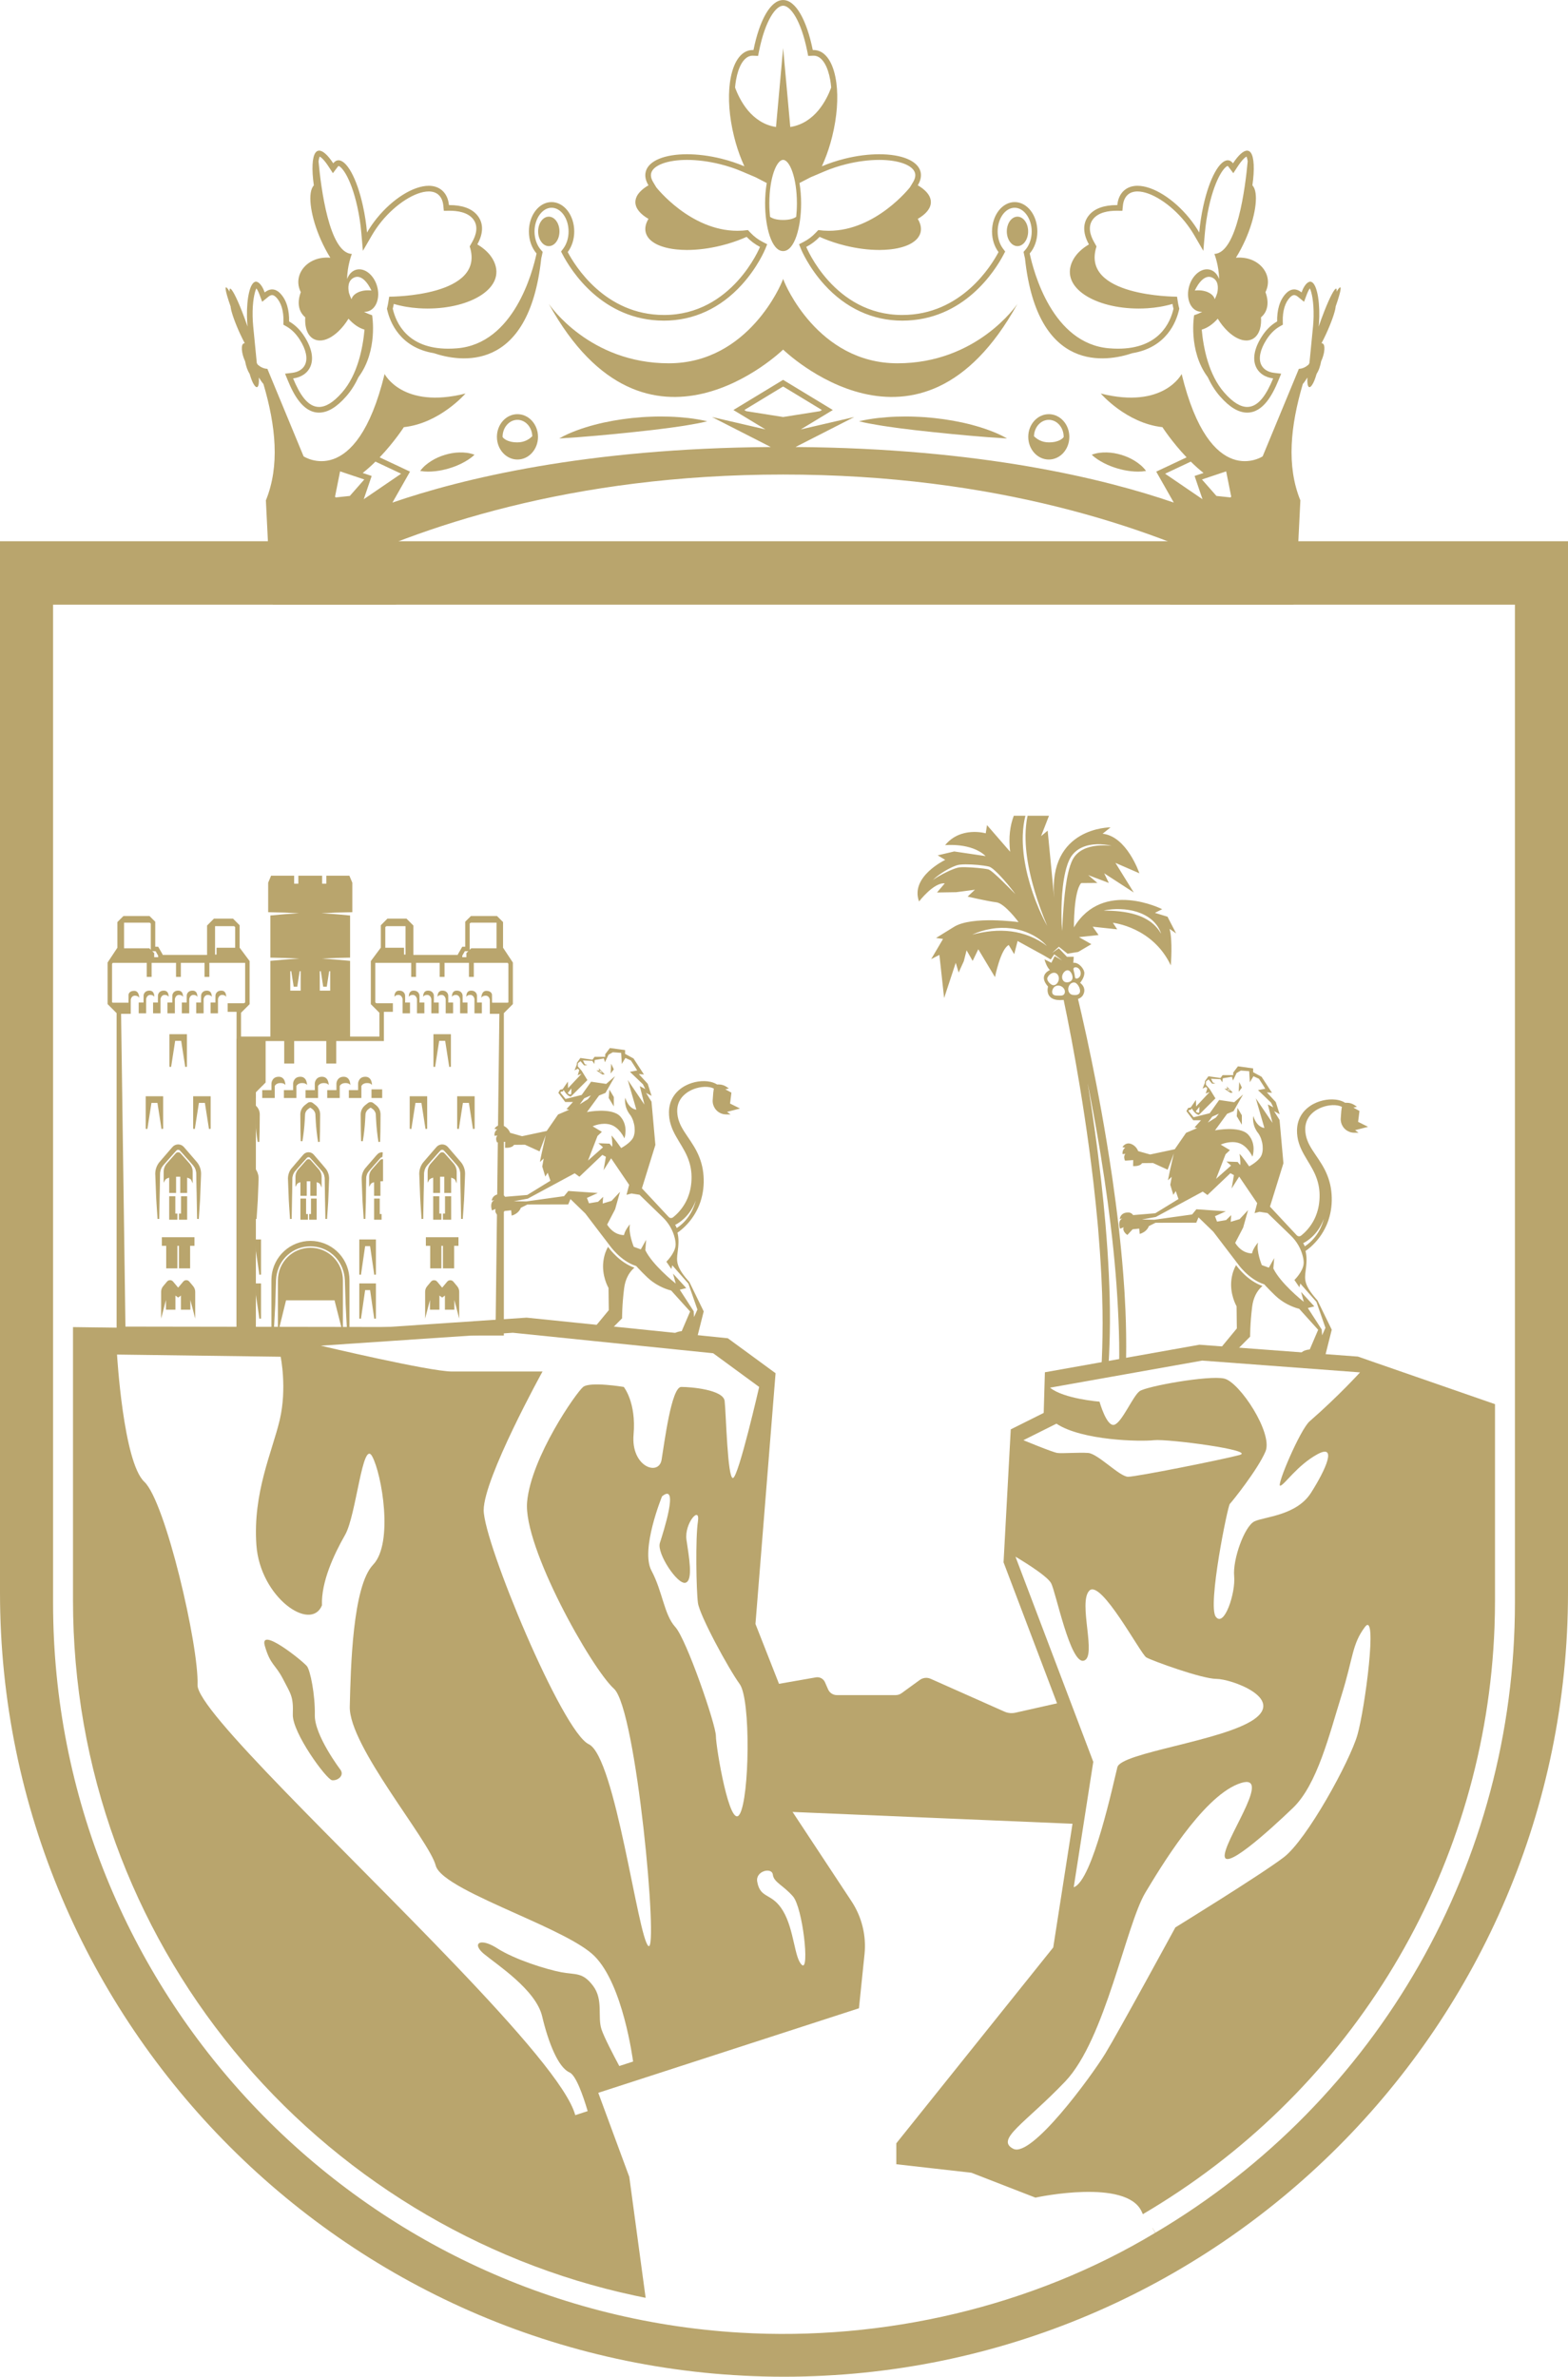
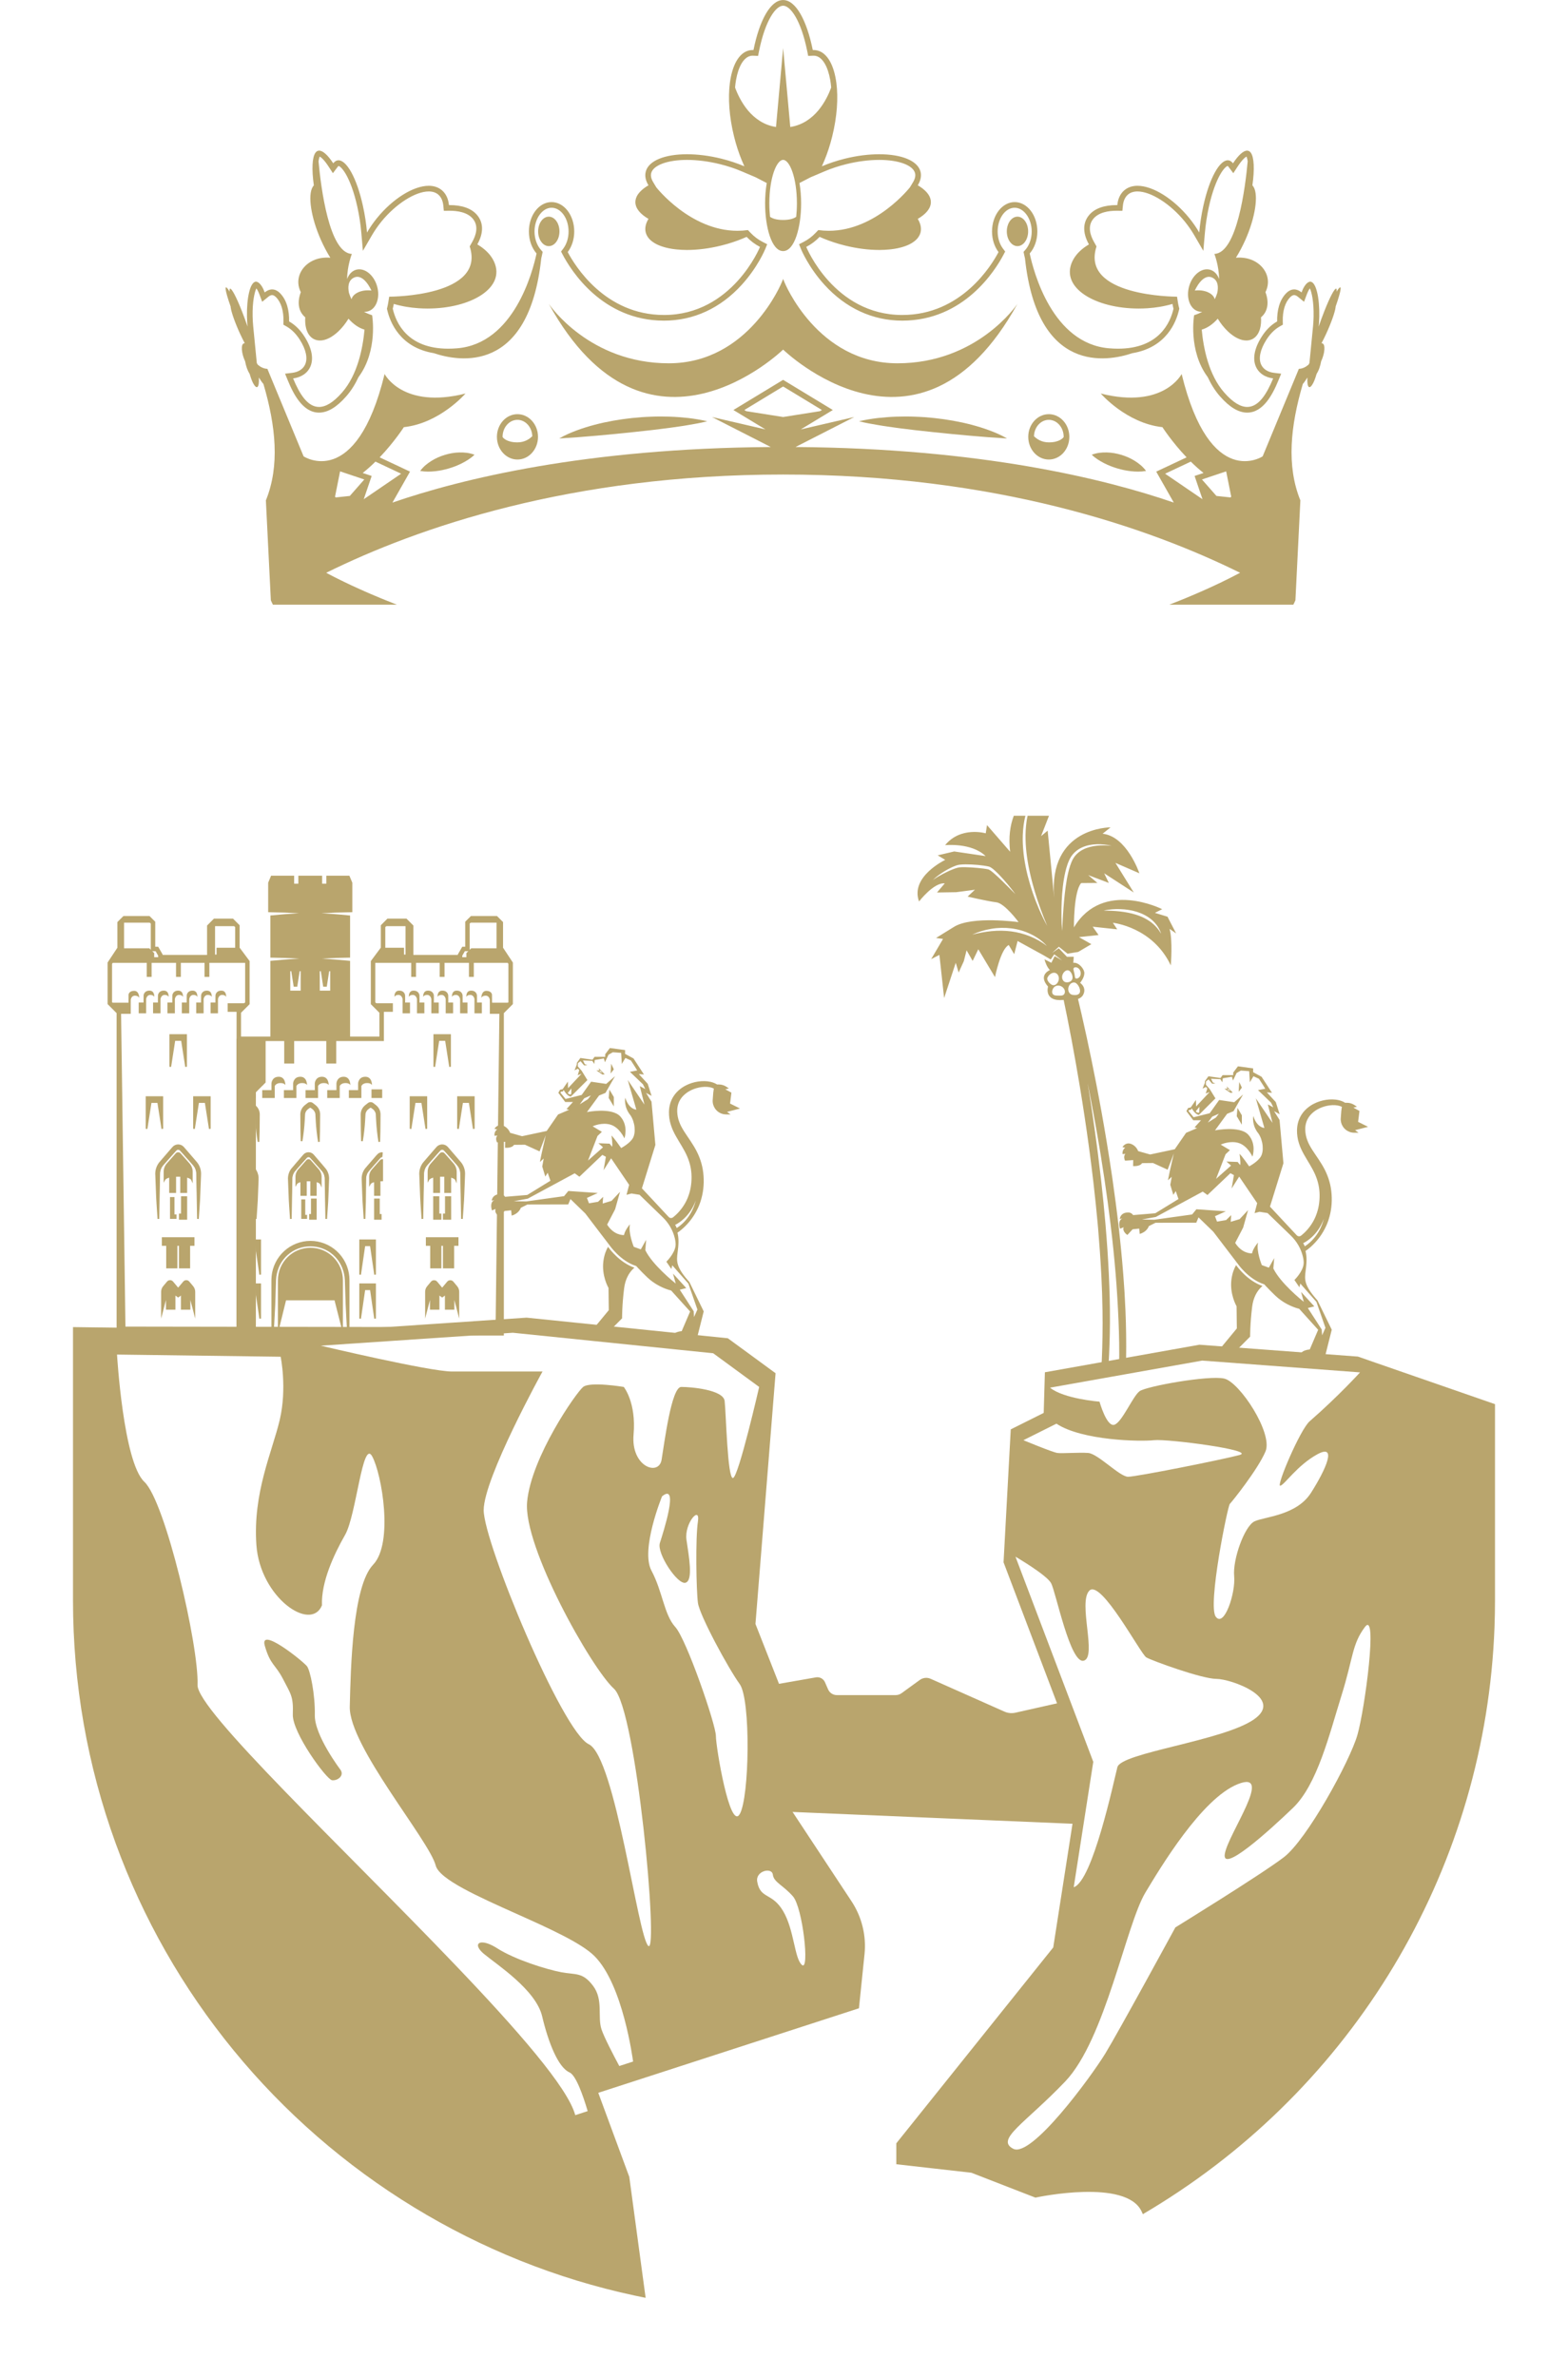
<svg xmlns="http://www.w3.org/2000/svg" xml:space="preserve" width="10.583mm" height="16.038mm" version="1.1" style="shape-rendering:geometricPrecision; text-rendering:geometricPrecision; image-rendering:optimizeQuality; fill-rule:evenodd; clip-rule:evenodd" viewBox="0 0 1058.34 1603.8">
  <defs>
    <style type="text/css">
   
    .fil1 {fill:#B9A56D}
    .fil0 {fill:#B9A56D;fill-rule:nonzero}
   
  </style>
  </defs>
  <g id="Capa_x0020_1">
    <g id="_1609166375232">
      <path class="fil0" d="M886.64 213.38c-0.05,2.22 -0.16,4.44 -0.37,6.58l-2.45 25.03 -0.65 1.1c-1.9,1.61 -4.05,2.7 -6.48,2.77l-24.45 59.07c0,0 -35.44,23.39 -54.68,-55.58 0,0 -12.09,23.89 -54.6,13.17 0,0 17.3,20.07 41.63,22.7 0,0 6.39,9.97 16.32,20.38l-20.5 9.63 11.86 20.89c-46.41,-15.99 -130.27,-36.62 -255.33,-37.5l39.68 -20.25 -36.14 8.38 21.65 -13.1 -32.9 -19.96 -0.65 -0.4 -0.65 0.4 -32.9 19.96 21.65 13.1 -36.14 -8.38 39.69 20.25c-125.07,0.88 -208.93,21.51 -255.34,37.5l11.86 -20.89 -20.49 -9.63c9.92,-10.41 16.32,-20.38 16.32,-20.38 24.33,-2.63 41.62,-22.7 41.62,-22.7 -42.51,10.72 -54.6,-13.17 -54.6,-13.17 -19.24,78.97 -54.68,55.58 -54.68,55.58l-24.45 -59.07c-2.43,-0.07 -4.58,-1.16 -6.47,-2.77l-0.66 -1.1 -2.45 -25.03c-0.21,-2.14 -0.32,-4.36 -0.37,-6.58 -0.2,-9.8 1.32,-16.35 2.51,-18.81 0.52,0.7 1.28,1.92 2.07,4.06l1.86 4.98 4.13 -3.36c0.66,-0.54 1.62,-1.16 2.57,-1.16 0.83,0 1.74,0.5 2.72,1.5 3.36,3.39 5.11,9.14 4.95,16.2l-0.05 2.29 1.99 1.11c3.49,1.97 6.56,5.02 9.12,9.07 4.23,6.68 5.47,12.65 3.49,16.83 -1.4,2.97 -4.5,4.96 -8.5,5.45l-4.98 0.6 1.91 4.63c3.82,9.29 10.17,21.63 21.02,21.63 5.89,0 11.91,-3.61 18.41,-11.02 3.39,-3.87 6.08,-8.29 8.25,-12.94 13.35,-17.97 9.18,-41.77 9.18,-41.77 -2.04,-0.64 -3.84,-1.41 -5.45,-2.31 0.89,0.05 1.79,-0.03 2.66,-0.29 5.61,-1.6 8.35,-9.19 6.15,-16.94 -2.22,-7.75 -8.57,-12.73 -14.18,-11.13 -2.84,0.82 -4.93,3.15 -6.04,6.25 0.06,-9.04 3.18,-16.94 3.18,-16.94 -15.31,-0.52 -20.89,-44.95 -22.49,-62.5 0.22,-1.55 0.51,-2.59 0.8,-3.2 0.84,0.46 2.86,1.95 5.94,6.68l2.97 4.54 3.27 -4.34c0.23,-0.28 0.39,-0.43 0.49,-0.51 0.03,-0.02 0.05,-0.02 0.06,-0.03 0.47,0.06 2.6,1.25 5.39,6.38 2,3.7 4.93,10.42 7.34,21.47 1.26,5.8 2.15,11.64 2.64,17.4l1.05 12.04 6.07 -10.46c1.86,-3.2 4.03,-6.33 6.44,-9.32 9.75,-11.94 22.88,-20.3 31.94,-20.3 2.59,0 4.73,0.7 6.36,2.06 1.98,1.68 3.15,4.21 3.48,7.52l0.34 3.48 3.49 -0.04 0.49 0c5.18,0 12.13,0.98 15.8,5.65 3.85,4.9 1.86,10.97 -0.5,15.19l-1.82 3.25c11.02,33.72 -52.88,33.9 -54.3,33.9l-0.04 0 -0.68 4.27c-0.17,0.96 -0.36,1.94 -0.61,2.91l-0.24 0.89 0.21 0.9c1.83,7.98 8.42,25.34 31.51,29.16 16.94,5.73 64.05,14.21 72.44,-63.97 0.23,-0.93 0.41,-1.78 0.57,-2.53l0.39 -1.86 -1.25 -1.43c-2.7,-3.09 -4.25,-7.59 -4.25,-12.34 0,-8.68 5.27,-16.01 11.49,-16.01 6.33,0 11.49,7.18 11.49,16.01 0,4.41 -1.29,8.52 -3.61,11.6l-1.46 1.93 1.12 2.15c5.48,10.43 26.62,44.49 68.36,44.49 19.96,0 38.12,-8.37 52.51,-24.22 10.77,-11.85 15.62,-23.6 15.83,-24.09l1.31 -3.24 -3.1 -1.6c-2.97,-1.52 -5.68,-3.56 -8.02,-6.01l-1.87 -1.96c-2.4,0.33 -4.77,0.49 -7.08,0.49 -31.86,0 -54.77,-29.31 -54.79,-29.34l-2 -3.33c-1.41,-2.3 -1.9,-4.4 -1.44,-6.21 1.34,-5.37 11.03,-8.96 24.17,-8.96 6.97,0 14.65,0.99 22.26,2.87 5.27,1.3 10.29,2.97 14.96,4.98l9.09 3.86 7.52 3.89c-0.73,4.35 -1.11,9.09 -1.11,13.72 0,15.62 4.26,32.21 12.16,32.21 7.9,0 12.16,-16.59 12.16,-32.21 0,-4.63 -0.38,-9.37 -1.11,-13.72l7.52 -3.89 9.09 -3.86c4.67,-2.01 9.69,-3.68 14.97,-4.98 7.6,-1.88 15.29,-2.87 22.25,-2.87 13.14,0 22.83,3.59 24.17,8.96 0.46,1.81 -0.03,3.91 -1.43,6.21l-2.01 3.33c-0.02,0.03 -22.93,29.34 -54.78,29.34 -2.32,0 -4.69,-0.16 -7.09,-0.49l-1.87 1.96c-2.34,2.45 -5.04,4.49 -8.01,6.01l-3.1 1.6 1.3 3.24c0.21,0.49 5.06,12.24 15.83,24.09 14.39,15.85 32.56,24.22 52.51,24.22 41.75,0 62.88,-34.06 68.36,-44.49l1.13 -2.15 -1.47 -1.93c-2.32,-3.08 -3.61,-7.19 -3.61,-11.6 0,-8.83 5.16,-16.01 11.49,-16.01 6.22,0 11.49,7.33 11.49,16.01 0,4.75 -1.55,9.25 -4.24,12.34l-1.26 1.43 0.39 1.86c0.16,0.75 0.34,1.6 0.57,2.53 8.39,78.18 55.5,69.7 72.44,63.97 23.09,-3.82 29.68,-21.18 31.51,-29.16l0.21 -0.9 -0.24 -0.89c-0.25,-0.97 -0.44,-1.95 -0.61,-2.91l-0.68 -4.27 -0.03 0c-1.42,0 -65.33,-0.18 -54.31,-33.9l-1.81 -3.25c-2.37,-4.22 -4.36,-10.29 -0.51,-15.19 3.67,-4.67 10.62,-5.65 15.8,-5.65l0.49 0 3.49 0.04 0.34 -3.48c0.33,-3.31 1.5,-5.84 3.48,-7.52 1.63,-1.36 3.77,-2.06 6.36,-2.06 9.06,0 22.2,8.36 31.94,20.3 2.41,2.99 4.58,6.12 6.44,9.32l6.07 10.46 1.05 -12.04c0.49,-5.76 1.39,-11.6 2.64,-17.4 2.42,-11.05 5.34,-17.77 7.35,-21.47 2.79,-5.13 4.91,-6.32 5.38,-6.38 0.02,0.01 0.03,0.01 0.07,0.03 0.09,0.08 0.26,0.23 0.49,0.51l3.26 4.34 2.97 -4.54c3.08,-4.73 5.11,-6.22 5.94,-6.68 0.29,0.61 0.59,1.65 0.8,3.2 -1.6,17.55 -7.18,61.98 -22.49,62.5 0,0 3.12,7.9 3.18,16.94 -1.11,-3.1 -3.19,-5.43 -6.03,-6.25 -5.62,-1.6 -11.97,3.38 -14.18,11.13 -2.21,7.75 0.53,15.34 6.15,16.94 0.86,0.26 1.76,0.34 2.66,0.29 -1.62,0.9 -3.41,1.67 -5.45,2.31 0,0 -4.18,23.8 9.17,41.77 2.17,4.65 4.86,9.07 8.26,12.94 6.49,7.41 12.51,11.02 18.4,11.02 10.85,0 17.2,-12.34 21.02,-21.63l1.91 -4.63 -4.98 -0.6c-4,-0.49 -7.1,-2.48 -8.5,-5.45 -1.97,-4.18 -0.73,-10.15 3.49,-16.83 2.57,-4.05 5.63,-7.1 9.13,-9.07l1.99 -1.11 -0.05 -2.29c-0.17,-7.06 1.58,-12.81 4.94,-16.2 0.98,-1 1.89,-1.5 2.73,-1.5 0.94,0 1.91,0.62 2.56,1.16l4.13 3.36 1.86 -4.98c0.8,-2.14 1.55,-3.36 2.07,-4.06 1.19,2.46 2.71,9.01 2.51,18.81zm-59.02 104.67l3.41 17.1 -0.49 0.49 -9.5 -1.01 -9.77 -11.11 16.35 -5.47zm-21.31 3.1l5.33 15.7 -25.24 -17.22 17.35 -8.16c2.65,2.65 5.54,5.24 8.59,7.66l-6.03 2.02zm-302.6 -43.72l-1.3 -0.78 25.57 -15.52 0.6 -0.31 0.61 0.31 25.57 15.52 -1.31 0.78 -24.87 3.94 -24.87 -3.94zm-258.89 41.7c3.05,-2.42 5.94,-5.01 8.6,-7.66l17.34 8.16 -25.24 17.22 5.34 -15.7 -6.04 -2.02zm1.07 4.39l-9.77 11.11 -9.5 1.01 -0.49 -0.49 3.41 -17.1 16.35 5.47zm589.94 63.58c-0.02,0 -0.02,0 -0.04,0.01 -0.39,0.21 -0.83,0.44 -1.3,0.69 -0.03,0.01 -0.08,0.05 -0.13,0.06 -0.41,0.21 -0.85,0.44 -1.32,0.69 -0.07,0.03 -0.13,0.08 -0.2,0.1 -0.51,0.26 -1.03,0.53 -1.58,0.81 -0.1,0.05 -0.18,0.1 -0.28,0.15 -0.47,0.24 -0.96,0.47 -1.47,0.73 -0.13,0.07 -0.26,0.13 -0.39,0.2 -0.6,0.29 -1.21,0.6 -1.84,0.91 -0.13,0.07 -0.26,0.13 -0.4,0.18 -0.53,0.28 -1.09,0.56 -1.66,0.83 -0.18,0.09 -0.36,0.17 -0.54,0.27 -0.68,0.32 -1.4,0.66 -2.14,1.01 -0.13,0.06 -0.27,0.13 -0.4,0.19 -0.66,0.31 -1.29,0.61 -1.96,0.93 -0.21,0.08 -0.43,0.2 -0.64,0.3 -0.8,0.37 -1.61,0.73 -2.45,1.12 -0.14,0.07 -0.29,0.15 -0.44,0.21 -0.73,0.33 -1.48,0.67 -2.25,1.02 -0.23,0.11 -0.47,0.21 -0.72,0.31 -0.91,0.42 -1.82,0.83 -2.77,1.25 -0.11,0.04 -0.25,0.09 -0.36,0.15 -0.85,0.38 -1.73,0.75 -2.63,1.14 -0.26,0.12 -0.52,0.23 -0.78,0.35 -1.03,0.44 -2.06,0.88 -3.12,1.32 -0.06,0.03 -0.14,0.06 -0.21,0.09 -1,0.41 -2.02,0.85 -3.07,1.29 -0.28,0.12 -0.57,0.23 -0.85,0.35 -1.12,0.45 -2.26,0.93 -3.44,1.4l-7.2 2.86 83.68 0 0.04 -0.05c0.06,-0.12 0.11,-0.23 0.18,-0.33 0,-0.02 0.01,-0.05 0.01,-0.06 0.07,-0.12 0.12,-0.22 0.17,-0.33 0.01,-0.02 0.01,-0.03 0.03,-0.05 0.05,-0.11 0.1,-0.21 0.15,-0.31 0,-0.02 0.01,-0.02 0.01,-0.03 0.07,-0.1 0.1,-0.21 0.15,-0.3 0.34,-0.7 0.52,-1.15 0.62,-1.38 0,0 0.02,0.01 0.03,0.03l0.04 -0.21 3.34 -67.4 -0.02 -0.02c-0.01,-0.01 -0.01,-0.03 -0.03,-0.06 -9.37,-23.16 -6.69,-49.94 1.7,-78.44 0.96,-1.08 2.01,-2.57 3.08,-4.36 -0.1,1.63 -0.06,3.1 0.12,4.26 0.05,0.23 0.08,0.42 0.13,0.62 0,0.06 0.03,0.11 0.03,0.16 0.05,0.13 0.08,0.26 0.11,0.39 0.02,0.04 0.05,0.08 0.05,0.12 0.07,0.13 0.12,0.26 0.18,0.36l0 0.03c0.07,0.11 0.15,0.21 0.23,0.29 0,0.02 0.02,0.02 0.05,0.05 0.05,0.05 0.11,0.08 0.18,0.13 0.02,0 0.05,0.02 0.07,0.03 0.08,0.04 0.14,0.05 0.22,0.05l0.02 0.02 0.03 0c0.04,0 0.07,-0.03 0.1,-0.03 0.07,0 0.15,-0.02 0.23,-0.05 0.05,-0.02 0.1,-0.05 0.15,-0.08 0.06,-0.04 0.13,-0.07 0.19,-0.12 0.07,-0.05 0.13,-0.1 0.18,-0.14 0.08,-0.07 0.15,-0.14 0.21,-0.2 0.07,-0.07 0.12,-0.11 0.18,-0.2 0.08,-0.08 0.13,-0.14 0.2,-0.24 0.13,-0.16 0.26,-0.38 0.41,-0.59 0.06,-0.08 0.11,-0.16 0.16,-0.26 0.08,-0.13 0.16,-0.28 0.24,-0.42 0.05,-0.1 0.12,-0.2 0.18,-0.31 0.09,-0.15 0.15,-0.31 0.23,-0.46 0.07,-0.15 0.13,-0.28 0.2,-0.44 0.06,-0.15 0.15,-0.28 0.21,-0.44 0.13,-0.31 0.26,-0.64 0.41,-0.98 0.46,-1.18 0.9,-2.53 1.3,-3.93 0.67,-1.05 1.33,-2.37 1.86,-3.89 0.53,-1.47 0.95,-3.08 1.23,-4.7 0.46,-0.96 0.85,-1.96 1.17,-2.97 0.18,-0.52 0.33,-1.06 0.46,-1.6 0.02,-0.03 0.02,-0.05 0.02,-0.06 0.13,-0.52 0.24,-1.03 0.32,-1.52l0 -0.05c0.44,-2.56 0.28,-4.72 -0.6,-5.56 -0.26,-0.26 -0.6,-0.4 -0.96,-0.4 -0.07,0 -0.13,0 -0.18,0.02 0.99,-1.88 2.04,-3.96 3.05,-6.15 3.43,-7.38 5.99,-14.67 6.44,-17.95 0.05,-0.26 0.05,-0.51 0.07,-0.72 1.91,-5.4 3.15,-9.68 3.34,-11.63 0.09,-0.85 -0.01,-1.28 -0.29,-1.28 -0.41,0 -1.24,0.97 -2.4,2.89 0.03,-0.37 0.07,-0.72 0.05,-0.99 -0.02,-0.69 -0.16,-1.02 -0.44,-1.02 -1.06,0 -4.01,5.31 -7.85,15.07 -1.42,3.55 -2.71,7.13 -3.85,10.51 0.21,-2.26 0.34,-4.57 0.39,-6.87 0.25,-12.13 -2.07,-23.42 -6.1,-23.42 -0.49,0 -1.01,0.19 -1.57,0.55 -1.66,1.11 -3.11,3.49 -4.31,6.69 -1.56,-1.29 -3.24,-2.02 -4.97,-2.02 -1.81,0 -3.66,0.8 -5.45,2.64 -4.44,4.51 -6.2,11.59 -6.04,18.97 -3.74,2.1 -7.38,5.44 -10.46,10.34 -10.3,16.24 -3.22,26.75 7.77,28.1 -4.36,10.58 -9.81,19.26 -17.5,19.26 -4.37,0 -9.5,-2.82 -15.53,-9.73 -10.53,-11.99 -14.04,-29.98 -15.18,-42.44 3.82,-1.1 7.54,-3.69 10.82,-7.38 1.91,3.13 4.21,6.06 6.81,8.54 0.5,0.49 1.01,0.93 1.51,1.35l0.21 0.16c0.48,0.4 0.95,0.75 1.41,1.1 0.1,0.06 0.2,0.13 0.29,0.19 0.44,0.33 0.9,0.62 1.34,0.9 0.11,0.07 0.21,0.11 0.31,0.18 0.46,0.26 0.88,0.51 1.32,0.72 0.1,0.05 0.2,0.1 0.3,0.13 0.44,0.21 0.88,0.41 1.32,0.57 0.06,0.03 0.13,0.05 0.19,0.06 0.43,0.15 0.84,0.3 1.24,0.4 0.07,0.01 0.13,0.03 0.17,0.05 0.44,0.09 0.84,0.18 1.27,0.24 0.08,0 0.16,0.02 0.24,0.03 0.4,0.05 0.79,0.07 1.18,0.08l0.34 0c0.12,0 0.21,-0.01 0.33,-0.01 0.15,-0.02 0.29,-0.02 0.44,-0.03 0.11,0 0.23,-0.02 0.34,-0.05 0.13,-0.02 0.26,-0.02 0.39,-0.05 0.14,-0.02 0.25,-0.05 0.36,-0.08 0.12,-0.04 0.25,-0.05 0.38,-0.09 0.13,-0.03 0.24,-0.08 0.37,-0.11 0.12,-0.03 0.23,-0.07 0.33,-0.11 0.21,-0.07 0.44,-0.17 0.65,-0.27 0.07,-0.03 0.13,-0.06 0.21,-0.09 0.15,-0.08 0.3,-0.15 0.46,-0.23 0.07,-0.05 0.16,-0.12 0.23,-0.17 0.13,-0.06 0.26,-0.16 0.39,-0.24 0.08,-0.05 0.16,-0.11 0.25,-0.18 0.11,-0.08 0.22,-0.18 0.34,-0.26 0.08,-0.08 0.16,-0.15 0.24,-0.21 0.12,-0.1 0.22,-0.2 0.31,-0.3l0.25 -0.24c0.1,-0.1 0.19,-0.21 0.29,-0.33 0.07,-0.08 0.15,-0.16 0.23,-0.26 0.08,-0.11 0.18,-0.23 0.26,-0.34 0.07,-0.1 0.15,-0.21 0.21,-0.29 0.09,-0.14 0.17,-0.27 0.25,-0.38 0.06,-0.11 0.13,-0.21 0.19,-0.33 0.07,-0.13 0.15,-0.27 0.23,-0.4 0.05,-0.12 0.12,-0.23 0.18,-0.35 0.07,-0.14 0.13,-0.29 0.2,-0.44 0.06,-0.11 0.11,-0.23 0.16,-0.36 0.07,-0.16 0.13,-0.34 0.2,-0.52 0.05,-0.11 0.1,-0.21 0.13,-0.31 0.1,-0.31 0.19,-0.6 0.27,-0.9 0.64,-2.28 0.84,-4.92 0.67,-7.73 2.21,-1.8 3.71,-4.33 4.21,-7.39 0.49,-2.97 0.04,-6.27 -1.22,-9.55 0.95,-1.88 1.53,-3.9 1.66,-5.94 0.53,-7.83 -5.53,-15.18 -14.78,-16.99 -0.51,-0.1 -1.01,-0.18 -1.52,-0.24 -0.11,0 -0.24,-0.02 -0.36,-0.04 -0.49,-0.04 -0.98,-0.09 -1.47,-0.11 -0.08,-0.02 -0.16,-0.02 -0.26,-0.02 -0.27,0 -0.53,-0.01 -0.81,-0.01 -0.13,0 -0.28,0.01 -0.41,0.01l-0.49 0c-0.49,0.04 -0.98,0.05 -1.48,0.1 2.28,-3.64 4.43,-7.72 6.38,-12.07 6.75,-15.2 8.84,-29.95 5.63,-35.56 -0.26,-0.46 -0.56,-0.85 -0.89,-1.19 1.54,-10.86 1.16,-19.11 -1.15,-22.15 -0.15,-0.19 -0.31,-0.36 -0.48,-0.52 -0.03,-0.03 -0.06,-0.07 -0.11,-0.1 -0.16,-0.13 -0.33,-0.24 -0.49,-0.34 -0.05,-0.02 -0.12,-0.05 -0.15,-0.07 -0.08,-0.03 -0.14,-0.06 -0.23,-0.09l0 0.01c-0.31,-0.13 -0.63,-0.19 -0.99,-0.19 -2.48,0 -5.83,2.97 -9.5,8.56 -0.41,-0.53 -0.85,-0.98 -1.3,-1.3 -0.72,-0.51 -1.47,-0.75 -2.26,-0.75 -5.4,0 -12.28,11.67 -16.48,30.86 -1.35,6.13 -2.25,12.19 -2.74,17.88 -1.93,-3.33 -4.21,-6.64 -6.79,-9.81 -10.52,-12.92 -24.48,-21.72 -34.89,-21.72 -3.39,0 -6.41,0.95 -8.83,2.97 -2.84,2.4 -4.39,5.89 -4.79,10.06l-0.54 0c-8.13,0 -14.95,2.18 -18.8,7.11 -4.28,5.44 -3.75,12.37 0.18,19.4 -0.74,0.44 -1.42,0.89 -2.09,1.34l-0.01 0c-1.1,0.75 -2.13,1.55 -3.09,2.38 -0.15,0.14 -0.28,0.27 -0.43,0.4 -0.34,0.31 -0.68,0.62 -0.99,0.94 -0.16,0.16 -0.33,0.33 -0.47,0.49 -0.3,0.31 -0.57,0.61 -0.85,0.92 -0.15,0.18 -0.29,0.36 -0.44,0.53 -0.26,0.33 -0.49,0.66 -0.74,0.98 -0.13,0.17 -0.26,0.35 -0.39,0.53 -0.24,0.37 -0.49,0.75 -0.72,1.12 -0.08,0.15 -0.18,0.28 -0.26,0.44 -0.29,0.53 -0.59,1.08 -0.83,1.63 -8,17.69 15.76,31.6 44.86,31.6 1.99,0 4.03,-0.07 6.07,-0.2 1.42,-0.1 2.81,-0.23 4.18,-0.39l0.08 0c1.34,-0.16 2.66,-0.36 3.96,-0.57 0.04,0 0.09,-0.02 0.14,-0.02 2.95,-0.5 5.77,-1.16 8.42,-1.94 0.17,1.11 0.4,2.19 0.68,3.23 -2.19,9.56 -9.92,26.98 -37.45,26.98 -1.91,0 -3.92,-0.09 -6.02,-0.26 -38.25,-3.2 -50.93,-51.51 -53.59,-63.99 3.18,-3.64 5.17,-8.94 5.17,-14.85 0,-10.95 -6.84,-19.83 -15.29,-19.83 -8.45,0 -15.31,8.88 -15.31,19.83 0,5.42 1.68,10.31 4.39,13.9 -4.65,8.85 -24.95,42.45 -64.98,42.45 -23.04,0 -39.24,-11.47 -49.69,-22.96 -10.44,-11.49 -15.11,-22.98 -15.11,-22.98 3.38,-1.74 6.43,-4.05 9.03,-6.77 3.98,1.78 8.32,3.38 12.94,4.73 0.14,0.03 0.31,0.08 0.47,0.13 1.21,0.34 2.43,0.67 3.67,0.98 8.19,2.04 16.11,3 23.17,3l0.22 0c2.3,-0.01 4.5,-0.13 6.61,-0.34 0.3,-0.03 0.63,-0.05 0.94,-0.1 0.43,-0.05 0.83,-0.11 1.24,-0.16 0.39,-0.05 0.77,-0.1 1.15,-0.16 0.37,-0.07 0.75,-0.13 1.1,-0.2 0.4,-0.08 0.77,-0.15 1.15,-0.21 0.35,-0.07 0.68,-0.16 1.02,-0.25 0.38,-0.08 0.75,-0.16 1.11,-0.26 0.33,-0.09 0.64,-0.18 0.97,-0.27 0.36,-0.1 0.7,-0.22 1.04,-0.33 0.31,-0.08 0.6,-0.2 0.88,-0.29 0.34,-0.12 0.69,-0.25 1.01,-0.38 0.26,-0.11 0.53,-0.23 0.8,-0.34 0.31,-0.13 0.62,-0.28 0.93,-0.41 0.25,-0.13 0.49,-0.25 0.74,-0.38 0.29,-0.14 0.57,-0.31 0.85,-0.47 0.23,-0.15 0.44,-0.28 0.65,-0.41 0.28,-0.16 0.52,-0.36 0.78,-0.54 0.2,-0.13 0.39,-0.27 0.57,-0.4 0.25,-0.2 0.48,-0.4 0.71,-0.61 0.16,-0.14 0.32,-0.29 0.48,-0.44 0.22,-0.21 0.41,-0.44 0.62,-0.65 0.12,-0.16 0.27,-0.31 0.4,-0.46 0.18,-0.24 0.36,-0.5 0.52,-0.76 0.1,-0.15 0.21,-0.28 0.29,-0.43 0.18,-0.29 0.33,-0.62 0.48,-0.91 0.06,-0.13 0.13,-0.23 0.18,-0.36 0.17,-0.44 0.32,-0.88 0.44,-1.34 0.71,-2.9 0.01,-6.01 -1.88,-9.12 5.56,-3.22 8.84,-7.12 8.84,-11.33l0 -0.03c0,-0.36 -0.03,-0.72 -0.08,-1.08 -0.01,-0.08 -0.01,-0.16 -0.05,-0.26 -0.05,-0.34 -0.13,-0.7 -0.24,-1.06 -0.02,-0.06 -0.05,-0.13 -0.07,-0.19 -0.09,-0.31 -0.23,-0.62 -0.37,-0.95 -0.02,-0.05 -0.05,-0.12 -0.07,-0.18 -0.18,-0.34 -0.37,-0.69 -0.57,-1.03 -0.05,-0.08 -0.1,-0.15 -0.15,-0.23 -0.45,-0.7 -1.01,-1.38 -1.64,-2.05 -0.05,-0.05 -0.1,-0.12 -0.17,-0.17 -0.32,-0.34 -0.67,-0.67 -1.04,-0.99 -0.03,-0.04 -0.07,-0.07 -0.1,-0.08 -0.37,-0.35 -0.78,-0.67 -1.21,-1 -0.01,0 -0.01,0 -0.03,-0.02 -0.91,-0.7 -1.94,-1.37 -3.05,-2 1.89,-3.1 2.59,-6.2 1.88,-9.11 -1.88,-7.6 -12.99,-11.86 -27.88,-11.86 -7.08,0 -14.99,0.96 -23.17,2.98 -5.58,1.39 -10.8,3.14 -15.55,5.16 0.62,-1.34 1.22,-2.74 1.79,-4.16 2.03,-4.94 3.79,-10.33 5.19,-16.03 3.28,-13.25 4.12,-25.89 2.81,-35.99 -0.77,-5.94 -2.27,-11.02 -4.44,-14.82 -2.17,-3.79 -4.99,-6.32 -8.43,-7.17 -0.84,-0.19 -1.69,-0.29 -2.53,-0.29l-0.54 0c-4.08,-20.2 -11.51,-33.73 -19.99,-33.73l-0.02 0 -0.02 0c-8.48,0 -15.91,13.53 -19.99,33.73l-0.53 0c-0.85,0 -1.7,0.1 -2.53,0.29 -3.45,0.85 -6.27,3.38 -8.44,7.17 -2.17,3.8 -3.67,8.88 -4.44,14.82 -1.3,10.1 -0.47,22.74 2.81,35.99 1.4,5.7 3.16,11.09 5.19,16.03 0.57,1.42 1.17,2.82 1.79,4.16 -4.75,-2.02 -9.97,-3.77 -15.55,-5.16 -8.17,-2.02 -16.09,-2.98 -23.17,-2.98 -14.88,0 -26,4.26 -27.87,11.86 -0.72,2.91 -0.02,6.01 1.87,9.11 -1.11,0.63 -2.13,1.3 -3.05,2 -0.02,0.02 -0.02,0.02 -0.03,0.02 -0.43,0.33 -0.83,0.65 -1.21,1 -0.03,0.01 -0.06,0.04 -0.1,0.08 -0.37,0.32 -0.71,0.65 -1.04,0.99 -0.07,0.05 -0.12,0.12 -0.16,0.17 -0.64,0.67 -1.2,1.35 -1.65,2.05 -0.05,0.08 -0.1,0.15 -0.15,0.23 -0.19,0.34 -0.39,0.69 -0.57,1.03 -0.02,0.06 -0.05,0.13 -0.07,0.18 -0.14,0.33 -0.27,0.64 -0.37,0.95 -0.02,0.06 -0.05,0.13 -0.07,0.19 -0.11,0.36 -0.19,0.72 -0.24,1.06 -0.03,0.1 -0.03,0.18 -0.05,0.26 -0.05,0.36 -0.08,0.72 -0.08,1.08l0 0.03c0,4.21 3.28,8.11 8.84,11.33 -1.89,3.11 -2.59,6.22 -1.87,9.12 0.11,0.46 0.26,0.9 0.44,1.34 0.05,0.13 0.11,0.23 0.18,0.36 0.14,0.29 0.29,0.62 0.47,0.91 0.08,0.15 0.2,0.28 0.29,0.43 0.17,0.26 0.35,0.52 0.53,0.76 0.13,0.15 0.27,0.3 0.39,0.46 0.21,0.21 0.41,0.44 0.62,0.65 0.16,0.15 0.32,0.3 0.49,0.44 0.23,0.21 0.45,0.41 0.7,0.61 0.18,0.13 0.37,0.27 0.57,0.4 0.26,0.18 0.51,0.38 0.78,0.54 0.22,0.13 0.43,0.26 0.66,0.41 0.27,0.16 0.55,0.33 0.84,0.47 0.25,0.13 0.49,0.25 0.74,0.38 0.31,0.13 0.62,0.28 0.93,0.41 0.28,0.11 0.54,0.23 0.8,0.34 0.33,0.13 0.67,0.26 1.01,0.38 0.28,0.09 0.57,0.21 0.88,0.29 0.34,0.11 0.69,0.23 1.05,0.33 0.32,0.09 0.63,0.18 0.96,0.27 0.36,0.1 0.73,0.18 1.11,0.26 0.34,0.09 0.67,0.18 1.03,0.25 0.37,0.06 0.75,0.13 1.14,0.21 0.36,0.07 0.73,0.13 1.11,0.2 0.37,0.06 0.75,0.11 1.14,0.16 0.41,0.05 0.82,0.11 1.24,0.16 0.31,0.05 0.64,0.07 0.95,0.1 2.1,0.21 4.31,0.33 6.61,0.34l0.21 0c7.06,0 14.98,-0.96 23.17,-3 1.24,-0.31 2.47,-0.64 3.67,-0.98 0.17,-0.05 0.33,-0.1 0.48,-0.13 4.61,-1.35 8.95,-2.95 12.94,-4.73 2.59,2.72 5.64,5.03 9.02,6.77 0,0 -4.67,11.49 -15.11,22.98 -10.44,11.49 -26.65,22.96 -49.69,22.96 -40.03,0 -60.33,-33.6 -64.98,-42.45 2.71,-3.59 4.39,-8.48 4.39,-13.9 0,-10.95 -6.85,-19.83 -15.31,-19.83 -8.45,0 -15.29,8.88 -15.29,19.83 0,5.91 1.99,11.21 5.17,14.85 -2.66,12.48 -15.33,60.79 -53.59,63.99 -2.1,0.17 -4.11,0.26 -6.02,0.26 -27.53,0 -35.26,-17.42 -37.45,-26.98 0.28,-1.04 0.51,-2.12 0.69,-3.23 2.64,0.78 5.46,1.44 8.42,1.94 0.05,0 0.1,0.02 0.13,0.02 1.3,0.21 2.63,0.41 3.96,0.57l0.09 0c1.37,0.16 2.75,0.29 4.17,0.39 2.04,0.13 4.08,0.2 6.07,0.2 29.1,0 52.86,-13.91 44.86,-31.6 -0.24,-0.55 -0.54,-1.1 -0.83,-1.63 -0.08,-0.16 -0.18,-0.29 -0.26,-0.44 -0.23,-0.37 -0.47,-0.75 -0.72,-1.12 -0.13,-0.18 -0.26,-0.36 -0.39,-0.53 -0.25,-0.32 -0.47,-0.65 -0.73,-0.98 -0.15,-0.17 -0.3,-0.35 -0.45,-0.53 -0.27,-0.31 -0.55,-0.61 -0.84,-0.92 -0.15,-0.16 -0.31,-0.33 -0.48,-0.49 -0.31,-0.32 -0.65,-0.63 -0.99,-0.94 -0.15,-0.13 -0.28,-0.26 -0.43,-0.4 -0.96,-0.83 -1.99,-1.63 -3.08,-2.38l-0.02 0c-0.67,-0.45 -1.35,-0.9 -2.09,-1.34 3.94,-7.03 4.46,-13.96 0.18,-19.4 -3.85,-4.93 -10.67,-7.11 -18.8,-7.11l-0.53 0c-0.41,-4.17 -1.96,-7.66 -4.8,-10.06 -2.42,-2.02 -5.44,-2.97 -8.83,-2.97 -10.41,0 -24.36,8.8 -34.89,21.72 -2.58,3.17 -4.86,6.48 -6.79,9.81 -0.49,-5.69 -1.38,-11.75 -2.74,-17.88 -4.19,-19.19 -11.08,-30.86 -16.48,-30.86 -0.78,0 -1.54,0.24 -2.25,0.75 -0.46,0.32 -0.9,0.77 -1.31,1.3 -3.67,-5.59 -7.02,-8.56 -9.5,-8.56 -0.35,0 -0.68,0.06 -0.99,0.19l0 -0.01c-0.08,0.03 -0.15,0.06 -0.23,0.09 -0.03,0.02 -0.1,0.05 -0.15,0.07 -0.16,0.1 -0.32,0.21 -0.49,0.34 -0.04,0.03 -0.08,0.07 -0.11,0.1 -0.16,0.16 -0.33,0.33 -0.47,0.52 -2.32,3.04 -2.7,11.29 -1.16,22.15 -0.33,0.34 -0.62,0.73 -0.88,1.19 -3.22,5.61 -1.13,20.36 5.63,35.56 1.94,4.35 4.09,8.43 6.38,12.07 -0.51,-0.05 -1,-0.06 -1.49,-0.1l-0.49 0c-0.13,0 -0.27,-0.01 -0.41,-0.01 -0.27,0 -0.53,0.01 -0.81,0.01 -0.1,0 -0.18,0 -0.26,0.02 -0.49,0.02 -0.98,0.07 -1.47,0.11 -0.12,0.02 -0.25,0.04 -0.36,0.04 -0.51,0.06 -1.01,0.14 -1.52,0.24 -9.25,1.81 -15.3,9.16 -14.78,16.99 0.13,2.04 0.72,4.06 1.66,5.94 -1.25,3.28 -1.71,6.58 -1.22,9.55 0.5,3.06 2.01,5.59 4.21,7.39 -0.16,2.81 0.03,5.45 0.67,7.73 0.08,0.3 0.18,0.59 0.27,0.9 0.04,0.1 0.09,0.2 0.14,0.31 0.06,0.18 0.13,0.36 0.19,0.52 0.05,0.13 0.1,0.25 0.16,0.36 0.07,0.15 0.14,0.3 0.2,0.44 0.07,0.12 0.13,0.23 0.18,0.35 0.08,0.13 0.16,0.27 0.23,0.4 0.06,0.12 0.13,0.22 0.19,0.33 0.09,0.11 0.17,0.24 0.25,0.38 0.06,0.08 0.15,0.19 0.21,0.29 0.08,0.11 0.18,0.23 0.26,0.34 0.08,0.1 0.17,0.18 0.23,0.26 0.1,0.12 0.2,0.23 0.29,0.33l0.25 0.24c0.1,0.1 0.2,0.2 0.31,0.3 0.08,0.06 0.16,0.13 0.24,0.21 0.12,0.08 0.23,0.18 0.35,0.26 0.08,0.07 0.16,0.13 0.24,0.18 0.13,0.08 0.26,0.18 0.39,0.24 0.07,0.05 0.17,0.12 0.23,0.17 0.16,0.08 0.31,0.15 0.46,0.23 0.08,0.03 0.15,0.06 0.21,0.09 0.21,0.1 0.44,0.2 0.65,0.27 0.1,0.04 0.22,0.08 0.33,0.11 0.13,0.03 0.24,0.08 0.38,0.11 0.13,0.04 0.26,0.05 0.37,0.09 0.11,0.03 0.23,0.06 0.36,0.08 0.13,0.03 0.26,0.03 0.39,0.05 0.12,0.03 0.23,0.05 0.34,0.05 0.15,0.01 0.3,0.01 0.44,0.03 0.12,0 0.22,0.01 0.33,0.01l0.34 0c0.39,-0.01 0.79,-0.03 1.18,-0.08 0.08,-0.01 0.16,-0.03 0.24,-0.03 0.43,-0.06 0.84,-0.15 1.28,-0.24 0.03,-0.02 0.09,-0.04 0.16,-0.05 0.41,-0.1 0.81,-0.25 1.24,-0.4 0.06,-0.01 0.13,-0.03 0.2,-0.06 0.44,-0.16 0.88,-0.36 1.32,-0.57 0.09,-0.03 0.19,-0.08 0.29,-0.13 0.44,-0.21 0.87,-0.46 1.32,-0.72 0.1,-0.07 0.2,-0.11 0.31,-0.18 0.44,-0.28 0.9,-0.57 1.34,-0.9l0.29 -0.19c0.46,-0.35 0.93,-0.7 1.41,-1.1l0.21 -0.16c0.51,-0.42 1.01,-0.86 1.52,-1.35 2.59,-2.48 4.89,-5.41 6.8,-8.54 3.28,3.69 7,6.28 10.82,7.38 -1.14,12.46 -4.65,30.45 -15.17,42.44 -6.04,6.91 -11.17,9.73 -15.54,9.73 -7.69,0 -13.14,-8.68 -17.49,-19.26 10.98,-1.35 18.06,-11.86 7.76,-28.1 -3.08,-4.9 -6.72,-8.24 -10.46,-10.34 0.17,-7.38 -1.6,-14.46 -6.03,-18.97 -1.8,-1.84 -3.64,-2.64 -5.45,-2.64 -1.73,0 -3.41,0.73 -4.98,2.02 -1.19,-3.2 -2.64,-5.58 -4.31,-6.69 -0.55,-0.36 -1.08,-0.55 -1.57,-0.55 -4.03,0 -6.34,11.29 -6.1,23.42 0.05,2.3 0.18,4.61 0.39,6.87 -1.14,-3.38 -2.43,-6.96 -3.85,-10.51 -3.83,-9.76 -6.79,-15.07 -7.85,-15.07 -0.28,0 -0.42,0.33 -0.44,1.02 -0.02,0.27 0.02,0.62 0.05,0.99 -1.16,-1.92 -1.99,-2.89 -2.4,-2.89 -0.28,0 -0.37,0.43 -0.29,1.28 0.19,1.95 1.43,6.23 3.34,11.63 0.02,0.21 0.02,0.46 0.07,0.72 0.46,3.28 3.02,10.57 6.44,17.95 1.02,2.19 2.06,4.27 3.06,6.15 -0.05,-0.02 -0.12,-0.02 -0.18,-0.02 -0.36,0 -0.71,0.14 -0.97,0.4 -0.88,0.84 -1.04,3 -0.6,5.56l0 0.05c0.08,0.49 0.2,1 0.33,1.52 0,0.01 0,0.03 0.01,0.06 0.13,0.54 0.28,1.08 0.46,1.6 0.33,1.01 0.72,2.01 1.17,2.97 0.28,1.62 0.71,3.23 1.23,4.7 0.54,1.52 1.19,2.84 1.86,3.89 0.41,1.4 0.85,2.75 1.3,3.93 0.15,0.34 0.28,0.67 0.41,0.98 0.07,0.16 0.15,0.29 0.21,0.44 0.07,0.16 0.13,0.29 0.2,0.44 0.08,0.15 0.15,0.31 0.23,0.46 0.06,0.11 0.13,0.21 0.18,0.31 0.08,0.14 0.16,0.29 0.24,0.42 0.05,0.1 0.1,0.18 0.17,0.26 0.14,0.21 0.27,0.43 0.4,0.59 0.07,0.1 0.12,0.16 0.2,0.24 0.06,0.09 0.11,0.13 0.18,0.2 0.06,0.06 0.13,0.13 0.21,0.2 0.05,0.04 0.12,0.09 0.18,0.14 0.07,0.05 0.13,0.08 0.2,0.12 0.05,0.03 0.09,0.06 0.14,0.08 0.08,0.03 0.17,0.05 0.23,0.05 0.03,0 0.07,0.03 0.1,0.03l0.03 0 0.02 -0.02c0.08,0 0.15,-0.01 0.23,-0.05 0.01,-0.01 0.05,-0.03 0.06,-0.03 0.07,-0.05 0.13,-0.08 0.18,-0.13 0.03,-0.03 0.05,-0.03 0.05,-0.05 0.08,-0.08 0.16,-0.18 0.23,-0.29l0 -0.03c0.06,-0.1 0.11,-0.23 0.18,-0.36 0,-0.04 0.03,-0.08 0.05,-0.12 0.03,-0.13 0.06,-0.26 0.11,-0.39 0,-0.05 0.03,-0.1 0.03,-0.16 0.05,-0.2 0.09,-0.39 0.14,-0.62 0.17,-1.16 0.21,-2.63 0.11,-4.26 1.08,1.79 2.12,3.28 3.08,4.36 8.39,28.5 11.07,55.28 1.7,78.44 -0.02,0.03 -0.02,0.05 -0.03,0.06l-0.02 0.02 3.35 67.4 0.03 0.21 0.03 -0.03c0.1,0.23 0.28,0.68 0.62,1.38 0.05,0.09 0.08,0.2 0.15,0.3 0,0.01 0.02,0.01 0.02,0.03 0.04,0.1 0.09,0.2 0.14,0.31 0.02,0.02 0.02,0.03 0.04,0.05 0.04,0.11 0.09,0.21 0.16,0.33 0,0.01 0.01,0.04 0.01,0.06 0.07,0.1 0.12,0.21 0.18,0.33l0.03 0.05 83.69 0 -7.2 -2.86c-1.17,-0.47 -2.32,-0.95 -3.44,-1.4 -0.28,-0.12 -0.57,-0.23 -0.85,-0.35 -1.04,-0.44 -2.07,-0.88 -3.07,-1.29 -0.06,-0.03 -0.14,-0.06 -0.21,-0.09 -1.06,-0.44 -2.09,-0.88 -3.12,-1.32 -0.26,-0.12 -0.52,-0.23 -0.78,-0.35 -0.9,-0.39 -1.78,-0.76 -2.63,-1.14 -0.11,-0.06 -0.24,-0.11 -0.36,-0.15 -0.94,-0.42 -1.86,-0.83 -2.77,-1.25 -0.25,-0.1 -0.49,-0.2 -0.72,-0.31 -0.77,-0.35 -1.52,-0.69 -2.25,-1.02 -0.15,-0.06 -0.29,-0.14 -0.44,-0.21 -0.83,-0.39 -1.65,-0.75 -2.45,-1.12 -0.21,-0.1 -0.42,-0.22 -0.64,-0.3 -0.66,-0.32 -1.3,-0.62 -1.95,-0.93 -0.13,-0.06 -0.28,-0.13 -0.41,-0.19 -0.74,-0.35 -1.45,-0.69 -2.14,-1.01 -0.18,-0.1 -0.36,-0.18 -0.54,-0.27 -0.57,-0.27 -1.12,-0.55 -1.66,-0.83 -0.13,-0.05 -0.26,-0.11 -0.39,-0.18 -0.64,-0.31 -1.24,-0.62 -1.85,-0.91 -0.13,-0.07 -0.26,-0.13 -0.39,-0.2 -0.51,-0.26 -0.99,-0.49 -1.47,-0.73 -0.1,-0.05 -0.18,-0.1 -0.28,-0.15 -0.55,-0.28 -1.07,-0.55 -1.58,-0.81 -0.06,-0.02 -0.13,-0.07 -0.19,-0.1 -0.48,-0.25 -0.92,-0.48 -1.33,-0.69 -0.04,-0.01 -0.09,-0.05 -0.13,-0.06 -0.47,-0.25 -0.91,-0.48 -1.3,-0.69 -0.02,-0.01 -0.02,-0.01 -0.03,-0.01 -0.41,-0.23 -0.8,-0.45 -1.16,-0.62 61.55,-30.39 164.68,-66.29 308.4,-66.29 143.72,0 246.85,35.9 308.41,66.29 -0.36,0.17 -0.75,0.39 -1.16,0.62zm-598.55 -185.24c-0.74,-1.37 -1.31,-2.82 -1.75,-4.27 -0.73,-3.59 -0.73,-8.1 3.09,-10.14 6.82,-3.65 12.07,8.59 12.07,8.59 0,0 -4.84,-0.87 -9.3,1.35 -2.99,1.5 -3.85,3.4 -4.11,4.47zm300.6 -64.67c0,3.22 -0.18,6.25 -0.47,9.07 -1.5,1.1 -4.15,2.14 -8.83,2.14 -4.68,0 -7.33,-1.04 -8.83,-2.14 -0.29,-2.82 -0.47,-5.85 -0.47,-9.07 0,-17.3 4.9,-29.34 9.3,-29.34 4.41,0 9.3,12.04 9.3,29.34zm-41.74 -78.16c0.15,-1.73 0.36,-3.4 0.64,-5 1.61,-9.23 5.12,-15.18 9.66,-16.3 0.5,-0.13 1.02,-0.18 1.6,-0.18l0.37 0 3.27 0.15 0.63 -3.22c4.26,-21.07 11.41,-30.66 16.25,-30.66l0.04 0c4.85,0 11.99,9.59 16.25,30.66l0.64 3.22 3.26 -0.15 0.38 0c0.57,0 1.09,0.05 1.6,0.18 4.53,1.12 8.04,7.07 9.66,16.3 0.27,1.6 0.49,3.27 0.63,5 -1.52,4.16 -4.27,10.16 -8.7,15.47 -4.45,5.28 -10.59,9.87 -18.92,11.17l-4.82 -53.23 -4.81 53.23c-8.34,-1.3 -14.48,-5.89 -18.93,-11.17 -4.42,-5.31 -7.18,-11.31 -8.7,-15.47zm325.49 138.56c-0.44,1.45 -1.01,2.9 -1.75,4.27 -0.26,-1.07 -1.12,-2.97 -4.11,-4.47 -4.45,-2.22 -9.3,-1.35 -9.3,-1.35 0,0 5.25,-12.24 12.08,-8.59 3.81,2.04 3.81,6.55 3.08,10.14z" />
      <path class="fil0" d="M686.75 146.18c-3.98,0 -7.19,4.45 -7.19,9.94 0,5.49 3.21,9.94 7.19,9.94 3.98,0 7.2,-4.45 7.2,-9.94 0,-5.49 -3.22,-9.94 -7.2,-9.94z" />
      <path class="fil0" d="M605.76 245.13c-54.24,0 -76.32,-54.8 -76.32,-54.8l-0.86 -2.13 -0.86 2.13c0,0 -22.08,54.8 -76.32,54.8 -53.39,0 -80.15,-38.89 -80.97,-40.1 66.35,120.24 158.13,30.86 158.13,30.86 0.01,0 0.01,0.01 0.02,0.01 0.01,0 0.01,-0.01 0.02,-0.01 0,0 91.78,89.38 158.13,-30.86 -0.82,1.21 -27.58,40.1 -80.97,40.1z" />
      <path class="fil0" d="M707.91 298.49c-4.92,0 -8.21,-2.34 -10.02,-4.17 0.19,-6.12 4.61,-11.04 10.02,-11.04 5.53,0 10.03,5.15 10.03,11.48l0 0.13c-0.42,0.62 -2.85,3.6 -10.03,3.6zm0 -19.03c-7.66,0 -13.88,6.87 -13.88,15.3 0,8.46 6.22,15.31 13.88,15.31 7.65,0 13.85,-6.85 13.85,-15.31 0,-8.43 -6.2,-15.3 -13.85,-15.3z" />
      <path class="fil0" d="M745.32 312.57c2.85,1.45 5.78,2.58 8.77,3.47 3,0.88 6.05,1.56 9.26,1.9 3.22,0.33 6.49,0.47 10.19,-0.17 -2.21,-3.06 -4.93,-5.12 -7.75,-6.89 -2.82,-1.75 -5.84,-3.04 -8.96,-3.98 -3.12,-0.94 -6.35,-1.53 -9.69,-1.61 -3.33,-0.09 -6.74,0.22 -10.26,1.54 2.74,2.61 5.58,4.24 8.44,5.74z" />
      <path class="fil0" d="M655.76 286.6c-8.25,-2.16 -16.66,-3.61 -25.12,-4.53l-6.34 -0.57c-2.12,-0.16 -4.24,-0.24 -6.37,-0.33 -4.24,-0.19 -8.49,-0.17 -12.74,-0.04 -4.25,0.12 -8.49,0.5 -12.72,0.93 -4.24,0.53 -8.47,1.2 -12.67,2.18 4.2,1.1 8.38,1.81 12.55,2.51 4.16,0.76 8.32,1.27 12.47,1.88 2.07,0.29 4.14,0.57 6.21,0.79l6.21 0.77 12.4 1.36c8.26,0.9 16.52,1.67 24.82,2.42 8.33,0.73 16.64,1.39 25.23,1.89 -3.72,-2.23 -7.69,-3.9 -11.7,-5.41 -4.01,-1.51 -8.11,-2.74 -12.23,-3.85z" />
      <path class="fil0" d="M377.61 156.12c0,-5.49 -3.22,-9.94 -7.2,-9.94 -3.98,0 -7.19,4.45 -7.19,9.94 0,5.49 3.21,9.94 7.19,9.94 3.98,0 7.2,-4.45 7.2,-9.94z" />
      <path class="fil0" d="M349.26 298.49c-7.18,0 -9.61,-2.98 -10.04,-3.6l0 -0.13c0,-6.33 4.5,-11.48 10.04,-11.48 5.4,0 9.82,4.92 10.02,11.04 -1.82,1.83 -5.11,4.17 -10.02,4.17zm0 -19.03c-7.66,0 -13.86,6.87 -13.86,15.3 0,8.46 6.2,15.31 13.86,15.31 7.65,0 13.87,-6.85 13.87,-15.31 0,-8.43 -6.22,-15.3 -13.87,-15.3z" />
      <path class="fil0" d="M310.02 305.29c-3.33,0.08 -6.57,0.67 -9.69,1.61 -3.12,0.94 -6.14,2.23 -8.96,3.98 -2.82,1.77 -5.54,3.83 -7.75,6.89 3.7,0.64 6.98,0.5 10.19,0.17 3.21,-0.34 6.26,-1.02 9.26,-1.9 3,-0.89 5.92,-2.02 8.77,-3.47 2.87,-1.5 5.7,-3.13 8.44,-5.74 -3.51,-1.32 -6.93,-1.63 -10.26,-1.54z" />
      <path class="fil0" d="M451.97 281.13c-4.24,-0.13 -8.5,-0.15 -12.74,0.04 -2.13,0.09 -4.24,0.17 -6.36,0.33l-6.35 0.57c-8.46,0.92 -16.86,2.37 -25.12,4.53 -4.12,1.11 -8.22,2.34 -12.23,3.85 -4,1.51 -7.97,3.18 -11.7,5.41 8.59,-0.5 16.91,-1.16 25.23,-1.89 8.3,-0.75 16.57,-1.52 24.82,-2.42l12.4 -1.36 6.21 -0.76c2.07,-0.23 4.14,-0.51 6.22,-0.8 4.14,-0.61 8.3,-1.12 12.46,-1.88 4.17,-0.7 8.35,-1.41 12.55,-2.51 -4.2,-0.98 -8.43,-1.65 -12.66,-2.18 -4.23,-0.43 -8.48,-0.81 -12.73,-0.93z" />
      <path class="fil0" d="M218.15 665.8l2.41 0 1.63 -10.49 0.68 0.06 0 13.1 -7.03 0 0 -13.1 0.68 -0.06 1.63 10.49zm-15.21 2.67l-7.02 0 0 -13.1 0.66 -0.06 1.65 10.49 2.4 0 1.64 -10.49 0.67 0.06 0 13.1zm32.88 -77.57l-15.56 0 0 5.39 -2.84 0 0 -5.39 -16.05 0 0 5.39 -2.84 0 0 -5.39 -15.56 0 -1.97 4.73 0 19.9 1.5 0.05c6.46,0.06 12.91,0.28 19.32,0.65 -6.46,0.36 -12.9,0.87 -19.32,1.52l0 28.44c6.46,0.07 12.91,0.29 19.32,0.65 -6.46,0.37 -12.9,0.88 -19.32,1.53l0 52.6 10.85 0 0 15.18 3.69 0 0 -15.18 24.71 0 0 15.18 3.69 0 0 -15.18 10.85 0 0 -52.6c-6.42,-0.65 -12.86,-1.16 -19.32,-1.53 6.41,-0.36 12.86,-0.58 19.32,-0.65l0 -28.44c-6.42,-0.65 -12.86,-1.16 -19.32,-1.52 6.41,-0.37 12.86,-0.59 19.32,-0.65l1.51 -0.05 0 -19.9 -1.98 -4.73z" />
      <polygon class="fil0" points="166.98,649 166.98,649.7 141.31,649.7 141.31,659.2 138.05,659.2 138.05,649.7 122.07,649.7 122.07,659.2 118.81,659.2 118.81,649.7 102.33,649.7 102.33,659.2 99.06,659.2 99.06,649.7 74.3,649.7 80.76,639.95 80.76,622.82 83.94,619.64 100.31,619.64 103.29,622.59 83.73,622.59 83.73,639.89 100.82,639.89 104.07,643.13 104.07,645.89 141.28,645.89 141.28,625.14 145.05,621.37 156.66,621.37 160.24,624.96 145.15,624.96 145.15,644.11 146.16,644.11 146.16,639.51 160.24,639.51 160.24,639.95 " />
      <path class="fil0" d="M93.97 673.4c0,0 -0.43,-1.54 -2.94,-1.54 -2.5,0 -2.79,2.79 -2.79,2.79l0 9.45 -8.33 0 0 -1.09 -6.08 -6.09 0 -0.33 12.9 0 0.04 -5.5c0,0 0.29,-2.49 3.79,-2.49 3.52,0 3.41,4.8 3.41,4.8z" />
      <path class="fil0" d="M96.38 676.5l-2.76 0 0 7.26 5 0 0 -9.62c0,0 0.42,-2.78 2.78,-2.78 2.36,0 2.69,1.37 2.69,1.37 0,0 0.47,-4.27 -3.23,-4.27 -3.71,0 -3.94,3.16 -3.94,3.16l-0.05 4.91 -0.49 -0.03z" />
      <path class="fil0" d="M106.08 676.5l-2.76 0 0 7.26 5 0 0 -9.62c0,0 0.42,-2.78 2.78,-2.78 2.36,0 2.69,1.37 2.69,1.37 0,0 0.47,-4.27 -3.23,-4.27 -3.7,0 -3.94,3.16 -3.94,3.16l-0.05 4.91 -0.49 -0.03z" />
      <path class="fil0" d="M115.78 676.5l-2.76 0 0 7.26 5 0 0 -9.62c0,0 0.42,-2.78 2.78,-2.78 2.36,0 2.69,1.37 2.69,1.37 0,0 0.47,-4.27 -3.23,-4.27 -3.7,0 -3.94,3.16 -3.94,3.16l-0.04 4.91 -0.5 -0.03z" />
      <path class="fil0" d="M125.48 676.5l-2.76 0 0 7.26 5 0 0 -9.62c0,0 0.43,-2.78 2.78,-2.78 2.36,0 2.69,1.37 2.69,1.37 0,0 0.47,-4.27 -3.23,-4.27 -3.7,0 -3.93,3.16 -3.93,3.16l-0.05 4.91 -0.5 -0.03z" />
      <path class="fil0" d="M135.18 676.5l-2.75 0 0 7.26 5 0 0 -9.62c0,0 0.42,-2.78 2.78,-2.78 2.35,0 2.68,1.37 2.68,1.37 0,0 0.48,-4.27 -3.23,-4.27 -3.7,0 -3.93,3.16 -3.93,3.16l-0.05 4.91 -0.5 -0.03z" />
      <path class="fil0" d="M144.89 676.5l-2.76 0 0 7.26 5 0 0 -9.62c0,0 0.42,-2.78 2.78,-2.78 2.36,0 2.69,1.37 2.69,1.37 0,0 0.47,-4.27 -3.23,-4.27 -3.71,0 -3.94,3.16 -3.94,3.16l-0.05 4.91 -0.49 -0.03z" />
      <polygon class="fil0" points="166.68,676.98 160.9,682.76 153.67,682.76 153.67,676.98 " />
      <polygon class="fil0" points="251.87,649 251.87,649.7 277.54,649.7 277.54,659.2 280.8,659.2 280.8,649.7 296.78,649.7 296.78,659.2 300.04,659.2 300.04,649.7 316.52,649.7 316.52,659.2 319.8,659.2 319.8,649.7 344.56,649.7 338.1,639.95 338.1,622.82 334.91,619.64 318.54,619.64 315.57,622.59 335.13,622.59 335.13,639.89 318.03,639.89 314.78,643.13 314.78,645.89 277.57,645.89 277.57,625.14 273.8,621.37 262.2,621.37 258.62,624.96 273.71,624.96 273.71,644.11 272.7,644.11 272.7,639.51 258.62,639.51 258.62,639.95 " />
      <path class="fil0" d="M324.88 673.4c0,0 0.44,-1.54 2.94,-1.54 2.51,0 2.8,2.79 2.8,2.79l0 9.45 8.32 0 0 -1.09 6.08 -6.09 0 -0.33 -12.9 0 -0.04 -5.5c0,0 -0.29,-2.49 -3.79,-2.49 -3.51,0 -3.41,4.8 -3.41,4.8z" />
      <path class="fil0" d="M322.48 676.5l2.76 0 0 7.26 -5 0 0 -9.62c0,0 -0.43,-2.78 -2.78,-2.78 -2.36,0 -2.69,1.37 -2.69,1.37 0,0 -0.47,-4.27 3.23,-4.27 3.7,0 3.94,3.16 3.94,3.16l0.04 4.91 0.5 -0.03z" />
      <path class="fil0" d="M312.78 676.5l2.76 0 0 7.26 -5 0 0 -9.62c0,0 -0.43,-2.78 -2.78,-2.78 -2.36,0 -2.69,1.37 -2.69,1.37 0,0 -0.48,-4.27 3.23,-4.27 3.7,0 3.93,3.16 3.93,3.16l0.05 4.91 0.5 -0.03z" />
      <path class="fil0" d="M303.07 676.5l2.76 0 0 7.26 -5 0 0 -9.62c0,0 -0.42,-2.78 -2.78,-2.78 -2.35,0 -2.69,1.37 -2.69,1.37 0,0 -0.47,-4.27 3.23,-4.27 3.71,0 3.94,3.16 3.94,3.16l0.05 4.91 0.49 -0.03z" />
      <path class="fil0" d="M293.37 676.5l2.76 0 0 7.26 -5 0 0 -9.62c0,0 -0.42,-2.78 -2.78,-2.78 -2.36,0 -2.69,1.37 -2.69,1.37 0,0 -0.47,-4.27 3.23,-4.27 3.7,0 3.94,3.16 3.94,3.16l0.05 4.91 0.49 -0.03z" />
      <path class="fil0" d="M283.67 676.5l2.76 0 0 7.26 -5 0 0 -9.62c0,0 -0.42,-2.78 -2.78,-2.78 -2.36,0 -2.69,1.37 -2.69,1.37 0,0 -0.47,-4.27 3.23,-4.27 3.7,0 3.94,3.16 3.94,3.16l0.04 4.91 0.5 -0.03z" />
      <path class="fil0" d="M273.97 676.5l2.76 0 0 7.26 -5 0 0 -9.62c0,0 -0.43,-2.78 -2.78,-2.78 -2.36,0 -2.69,1.37 -2.69,1.37 0,0 -0.47,-4.27 3.23,-4.27 3.7,0 3.94,3.16 3.94,3.16l0.04 4.91 0.5 -0.03z" />
      <polygon class="fil0" points="252.17,676.98 257.95,682.76 265.18,682.76 265.18,676.98 " />
      <polygon class="fil0" points="114.93,698.43 114.93,698.43 114.93,719.84 117.75,701.77 122.76,701.77 125.59,719.84 125.59,698.43 " />
      <path class="fil0" d="M117.27 701.21l5.98 0 1.77 11.34 0 -13.55 -9.53 0 0 13.55 1.78 -11.34zm7.75 18.72l-2.74 -17.59 -4.05 0 -2.74 17.59 -1.13 -0.09 0 -21.98 11.79 0 0 21.98 -1.13 0.09z" />
      <polygon class="fil0" points="98.91,740.3 98.91,740.3 98.91,761.71 101.73,743.65 106.75,743.65 109.57,761.71 109.57,740.3 " />
      <path class="fil0" d="M99.48 740.87l0 13.55 1.77 -11.34 5.98 0 1.77 11.34 0 -13.55 -9.52 0zm-0.01 20.93l-1.12 -0.09 0 -21.97 11.78 0 0 21.97 -1.12 0.09 -2.75 -17.59 -4.04 0 -2.75 17.59z" />
      <polygon class="fil0" points="141.6,761.71 141.6,740.3 141.6,740.3 130.94,740.3 130.94,740.3 130.94,761.71 133.76,743.65 138.78,743.65 " />
      <path class="fil0" d="M133.28 743.08l5.98 0 1.77 11.35 0 -13.56 -9.52 0 0 13.55 1.77 -11.34zm7.76 18.72l-2.75 -17.59 -4.04 0 -2.75 17.59 -1.12 -0.09 0 -21.97 11.79 0 0 21.97 -1.13 0.09z" />
      <polygon class="fil0" points="165.53,836.93 165.53,836.93 165.53,860.08 168.42,840.31 172.73,840.31 175.62,860.08 175.62,836.93 " />
      <path class="fil0" d="M167.93 839.75l5.29 0 1.83 12.55 0 -14.81 -8.96 0 0 14.81 1.84 -12.55zm7.13 20.41l-2.82 -19.28 -3.33 0 -2.82 19.28 -1.13 -0.08 0 -23.72 11.23 0 0 23.72 -1.13 0.08z" />
      <polygon class="fil0" points="165.53,866.6 165.53,866.6 165.53,889.76 168.42,869.99 172.73,869.99 175.62,889.76 175.62,866.6 " />
      <path class="fil0" d="M167.93 869.42l5.29 0 1.83 12.55 0 -14.8 -8.96 0 0 14.8 1.84 -12.55zm7.13 20.42l-2.82 -19.29 -3.33 0 -2.82 19.29 -1.13 -0.08 0 -23.72 11.23 0 0 23.72 -1.13 0.08z" />
      <polygon class="fil0" points="253.16,836.93 243.07,836.93 243.07,860.08 245.96,840.31 250.27,840.31 253.16,860.08 " />
      <path class="fil0" d="M245.47 839.75l5.29 0 1.84 12.55 0 -14.81 -8.96 0 0 14.81 1.83 -12.55zm7.13 20.41l-2.81 -19.28 -3.34 0 -2.81 19.28 -1.13 -0.08 0 -23.72 11.22 0 0 23.72 -1.13 0.08z" />
      <polygon class="fil0" points="243.07,866.6 243.07,866.6 243.07,889.76 245.96,869.99 250.27,869.99 253.16,889.76 253.16,866.6 253.16,866.6 " />
      <path class="fil0" d="M245.47 869.42l5.29 0 1.84 12.55 0 -14.8 -8.96 0 0 14.8 1.83 -12.55zm7.13 20.42l-2.81 -19.29 -3.34 0 -2.81 19.29 -1.13 -0.08 0 -23.72 11.22 0 0 23.72 -1.13 0.08z" />
      <path class="fil0" d="M134.71 788.82c-0.34,-1.24 -0.89,-2.41 -1.63,-3.47 -0.79,-1.12 -1.51,-1.83 -2.23,-2.7l-4.35 -5.04 -2.17 -2.52 -0.54 -0.62c-0.21,-0.26 -0.6,-0.64 -0.96,-0.87 -0.76,-0.52 -1.67,-0.79 -2.58,-0.8 -0.9,0.01 -1.81,0.29 -2.57,0.8 -0.36,0.23 -0.75,0.62 -0.96,0.87l-0.54 0.63 -2.17 2.52 -4.35 5.03c-0.72,0.87 -1.44,1.58 -2.23,2.7 -0.73,1.06 -1.29,2.24 -1.63,3.47 -0.35,1.2 -0.49,2.59 -0.42,3.73l0.12 3.33 0.51 13.3c0.3,4.43 0.48,8.87 0.89,13.3l0.56 -13.3 0.32 -13.3 0.08 -3.33c0,-1.09 0.11,-2.03 0.4,-3.01 0.29,-0.95 0.74,-1.86 1.32,-2.67 0.56,-0.77 1.39,-1.6 2.11,-2.43l4.44 -4.94 2.23 -2.48 0.55 -0.61c0.17,-0.19 0.25,-0.26 0.4,-0.36 0.28,-0.19 0.61,-0.27 0.94,-0.28 0.34,0.01 0.67,0.1 0.94,0.28 0.15,0.1 0.24,0.18 0.4,0.36l0.56 0.61 2.22 2.48 4.45 4.95c0.72,0.82 1.55,1.65 2.1,2.42 0.59,0.81 1.04,1.72 1.33,2.67 0.29,0.98 0.4,1.92 0.39,3.01l0.08 3.33 0.32 13.3 0.56 13.3c0.42,-4.43 0.6,-8.87 0.9,-13.3l0.51 -13.3 0.13 -3.33c0.06,-1.14 -0.08,-2.53 -0.43,-3.73z" />
      <path class="fil0" d="M135.26 788.67c0.4,1.41 0.52,2.92 0.43,4.35l-0.16 4.21 -0.33 8.44c-0.07,2.81 -0.26,5.62 -0.46,8.43l-0.57 8.43 -1.13 -0.02 0 -0.05 -0.49 -25.76 -0.05 -3.22c-0.03,-1.08 0.03,-2.14 -0.21,-3.18 -0.21,-1.03 -0.61,-2.03 -1.17,-2.93 -0.59,-0.88 -1.36,-1.64 -2.03,-2.47l-4.26 -4.83 -2.14 -2.41 -1.06 -1.2c-0.2,-0.18 -0.38,-0.39 -0.62,-0.51 -0.24,-0.11 -0.51,-0.17 -0.78,-0.17 -0.27,0 -0.53,0.07 -0.77,0.19 -0.23,0.13 -0.42,0.33 -0.61,0.52l-1.07 1.2 -2.13 2.41 -4.26 4.83c-0.67,0.83 -1.45,1.59 -2.03,2.48 -0.56,0.9 -0.95,1.9 -1.16,2.93 -0.22,1.04 -0.17,2.1 -0.2,3.18l-0.05 3.22 -0.48 25.77 -1.13 0.02 0 -0.02c-0.41,-6.5 -0.97,-13.01 -1.13,-19.52l-0.37 -9.75c-0.33,-3.33 0.79,-6.92 3.07,-9.42l6.38 -7.4 1.6 -1.85c0.47,-0.58 1.18,-1.35 1.97,-1.73 1.62,-0.88 3.71,-0.78 5.22,0.25 0.81,0.51 1.32,1.24 1.84,1.82l1.6 1.85 3.19 3.7 3.19 3.71c1.08,1.3 1.9,2.86 2.36,4.5zm-1.09 0.3c-0.42,-1.49 -1.15,-2.88 -2.15,-4.08l-3.17 -3.69 -3.19 -3.7 -1.59 -1.85c-0.56,-0.62 -1.02,-1.25 -1.6,-1.61 -1.2,-0.81 -2.81,-0.88 -4.08,-0.2 -0.68,0.35 -1.09,0.8 -1.65,1.47l-1.59 1.85 -6.38 7.39c-2.11,2.35 -3.1,5.47 -2.8,8.63l0.37 9.76c0.16,6.51 0.72,12.98 1.12,19.47l0.01 0.02 -1.13 0.03 0.54 -12.87 0.31 -12.87 0.08 -3.21c0.04,-1.05 -0.01,-2.19 0.24,-3.31 0.23,-1.12 0.66,-2.19 1.27,-3.16 0.64,-0.95 1.41,-1.69 2.11,-2.54l4.3 -4.8 2.16 -2.4 1.07 -1.2c0.21,-0.2 0.46,-0.47 0.78,-0.64 0.33,-0.17 0.67,-0.24 1.03,-0.25 0.36,0 0.69,0.07 1.03,0.23 0.34,0.16 0.56,0.42 0.79,0.63l1.08 1.2 2.15 2.39 4.31 4.81c0.7,0.85 1.47,1.59 2.11,2.53 0.61,0.97 1.05,2.04 1.29,3.16 0.26,1.12 0.21,2.27 0.24,3.31l0.08 3.21 0.32 12.88 0.54 12.86 0 0.04 -1.13 -0.03 0.57 -8.4c0.2,-2.8 0.39,-5.61 0.46,-8.41l0.33 -8.43 0.16 -4.22c0.09,-1.37 -0.03,-2.71 -0.39,-4z" />
      <path class="fil0" d="M121.44 778.61c-0.63,-0.71 -1.74,-0.71 -2.37,0l-6.03 6.82c-1.31,1.47 -2.03,3.37 -2.03,5.33l0 5.13c0,0 0.55,-1.23 3.74,-1.94l0 10.49 3.53 0 0 -10.95c0.61,-0.03 1.26,-0.06 1.98,-0.06 0.72,0 1.36,0.03 1.98,0.06l0 10.95 3.52 0 0 -10.49c3.19,0.71 3.74,1.94 3.74,1.94l0 -5.13c0,-1.96 -0.72,-3.86 -2.02,-5.33l-6.04 -6.82z" />
      <path class="fil0" d="M122.8 803.87l2.39 0 0 -10.63 0.69 0.15c1.47,0.33 2.43,0.78 3.05,1.19l0 -3.82c0,-1.83 -0.67,-3.59 -1.88,-4.96l-6.03 -6.81c-0.39,-0.44 -1.13,-0.44 -1.53,0l-6.03 6.81c-1.21,1.37 -1.88,3.13 -1.88,4.96l0 3.82c0.62,-0.41 1.58,-0.86 3.05,-1.19l0.69 -0.15 0 10.63 2.39 0 0 -10.91 0.53 -0.03c1.25,-0.07 2.78,-0.07 4.03,0l0.53 0.03 0 10.91zm3.52 1.13l-4.65 0 0 -10.97c-0.89,-0.04 -1.94,-0.04 -2.83,0l0 10.97 -4.65 0 0 -10.33c-2.19,0.62 -2.66,1.46 -2.67,1.47l-1.06 1.97 -0.01 -7.35c0,-2.1 0.77,-4.13 2.16,-5.71l6.04 -6.81c0.81,-0.92 2.4,-0.92 3.22,0l6.03 6.81c1.4,1.58 2.16,3.61 2.16,5.71l0 7.77 -1.08 -2.41c0,0 -0.47,-0.83 -2.66,-1.45l0 10.33z" />
      <polygon class="fil0" points="119.15,822.48 114.75,822.48 114.75,807.77 117.77,807.77 117.77,819.46 119.15,819.46 " />
-       <path class="fil0" d="M115.32 821.92l3.27 0 0 -1.89 -1.38 0 0 -11.69 -1.89 0 0 13.58zm4.4 1.13l-5.53 0 0 -15.85 4.15 0 0 11.7 1.38 0 0 4.15z" />
      <polygon class="fil0" points="121.36,822.48 125.76,822.48 125.76,807.77 122.74,807.77 122.74,819.46 121.36,819.46 " />
      <path class="fil0" d="M121.92 821.92l3.27 0 0 -13.58 -1.88 0 0 11.69 -1.39 0 0 1.89zm4.4 1.13l-5.53 0 0 -4.15 1.38 0 0 -11.7 4.15 0 0 15.85z" />
      <path class="fil0" d="M345.75 648.87l0.17 0.26 0.25 0.38 0 0.44 0 26.97 0 0.62 -0.44 0.44 -6.09 6.1 0.44 -1.07 0 216.68 0 1.51 -1.5 0 -258.37 0 -1.51 0 0 -1.51 0 -216.68 0.44 1.07 -6.08 -6.1 -0.44 -0.44 0 -0.62 0 -26.97 0 -0.45 0.24 -0.37 6.63 -10.02 -0.25 0.84 0 -17.13 0 -0.63 0.44 -0.44 3.18 -3.18 0.45 -0.44 0.62 0 16.37 0 0.63 0 0.44 0.44 2.97 2.95 0.45 0.45 0 0.62 0 17.75 -1.51 -1.51 2.62 0 0.88 0 0.43 0.76 2.37 4.13 0.2 0.35 0 0.4 0 1.42 -1.51 -1.51 33 0 -1.5 1.51 0 -20.75 0 -0.62 0.44 -0.44 3.77 -3.78 0.44 -0.44 0.63 0 11.6 0 0.63 0 0.44 0.45 3.58 3.59 0.44 0.44 0 0.62 0 14.99 -0.3 -0.9 6.74 9.05 0.3 0.4 0 0.5 0 27.98 0 0.62 -0.44 0.45 -5.8 5.79 0.45 -1.07 0 18.2 -1.51 -1.51 32.17 0 1.51 0 0 1.51 0 15.18 -1.51 -1.51 3.68 0 -1.51 1.51 0 -15.18 0 -1.51 1.51 0 24.72 0 1.51 0 0 1.51 0 15.18 -1.51 -1.51 3.68 0 -1.51 1.51 0 -15.18 0 -1.51 1.51 0 32.17 0 -1.51 1.51 0 -18.2 0.45 1.07 -5.8 -5.79 -0.44 -0.45 0 -0.62 0 -27.98 0 -0.5 0.3 -0.4 6.74 -9.05 -0.29 0.9 0 -14.99 0 -0.62 0.44 -0.44 3.57 -3.59 0.44 -0.45 0.63 0 11.6 0 0.63 0 0.44 0.44 3.77 3.78 0.45 0.44 0 0.62 0 20.75 -1.51 -1.51 33 0 -1.51 1.51 0 -1.42 0 -0.4 0.2 -0.35 2.37 -4.13 0.43 -0.76 0.88 0 2.62 0 -1.5 1.51 0 -17.75 0 -0.62 0.44 -0.45 2.97 -2.95 0.44 -0.44 0.63 0 16.37 0 0.62 0 0.45 0.44 3.18 3.18 0.44 0.44 0 0.63 0 17.13 -0.25 -0.84 6.46 9.76zm-2.52 1.65l-6.45 -9.74 -0.26 -0.38 0 -0.45 0 -17.13 0.45 1.07 -3.19 -3.19 1.07 0.44 -16.37 0 1.06 -0.43 -2.97 2.95 0.44 -1.07 0 17.75 0 1.51 -1.51 0 -2.62 0 1.31 -0.76 -2.37 4.13 0.2 -0.75 0 1.42 0 1.51 -1.51 0 -33 0 -1.51 0 0 -1.51 0 -20.75 0.44 1.07 -3.77 -3.77 1.06 0.44 -11.6 0 1.07 -0.44 -3.58 3.59 0.44 -1.07 0 14.99 0 0.5 -0.3 0.4 -6.74 9.05 0.3 -0.9 0 27.98 -0.44 -1.07 5.79 5.8 0.44 0.44 0 0.62 0 18.2 0 1.51 -1.51 0 -32.17 0 1.51 -1.51 0 15.18 0 1.51 -1.51 0 -3.68 0 -1.51 0 0 -1.51 0 -15.18 1.51 1.51 -24.72 0 1.51 -1.51 0 15.18 0 1.51 -1.51 0 -3.68 0 -1.51 0 0 -1.51 0 -15.18 1.51 1.51 -32.17 0 -1.51 0 0 -1.51 0 -18.2 0 -0.62 0.44 -0.44 5.8 -5.8 -0.45 1.07 0 -27.98 0.3 0.9 -6.74 -9.05 -0.3 -0.4 0 -0.5 0 -14.99 0.44 1.07 -3.58 -3.59 1.07 0.44 -11.6 0 1.06 -0.44 -3.77 3.77 0.44 -1.07 0 20.75 0 1.51 -1.51 0 -33 0 -1.51 0 0 -1.51 0 -1.42 0.2 0.75 -2.37 -4.13 1.31 0.76 -2.62 0 -1.51 0 0 -1.51 0 -17.75 0.44 1.07 -2.97 -2.95 1.06 0.43 -16.37 0 1.07 -0.44 -3.18 3.19 0.44 -1.07 0 17.13 0 0.45 -0.25 0.38 -6.62 9.99 0.24 -0.82 0 26.97 -0.44 -1.07 6.08 6.1 0.43 0.43 0.01 0.63 3.02 216.68 -4.52 -4.52 258.37 0.4 -4.12 4.12 2.61 -216.68 0.01 -0.63 0.43 -0.43 6.08 -6.1 -0.44 1.07 0 -26.97 0.24 0.82 -0.16 -0.25z" />
      <path class="fil0" d="M221.17 792.4c-0.3,-1.11 -0.8,-2.16 -1.46,-3.11 -0.71,-0.99 -1.35,-1.63 -1.99,-2.41l-3.89 -4.5 -1.94 -2.25 -0.48 -0.56c-0.19,-0.23 -0.54,-0.57 -0.86,-0.78 -0.68,-0.46 -1.49,-0.71 -2.3,-0.71 -0.81,0.01 -1.63,0.25 -2.3,0.72 -0.32,0.2 -0.67,0.54 -0.86,0.77l-0.48 0.56 -1.95 2.25 -3.88 4.5c-0.64,0.78 -1.29,1.42 -2,2.41 -0.65,0.95 -1.15,2 -1.45,3.11 -0.31,1.07 -0.44,2.31 -0.38,3.33l0.11 2.97 0.46 11.89c0.27,3.97 0.43,7.93 0.79,11.89l0.5 -11.89 0.29 -11.89 0.07 -2.97c0,-0.97 0.09,-1.82 0.36,-2.69 0.25,-0.86 0.66,-1.66 1.18,-2.39 0.5,-0.68 1.24,-1.43 1.88,-2.17l3.97 -4.42 1.99 -2.21 0.5 -0.55c0.15,-0.16 0.22,-0.23 0.36,-0.32 0.24,-0.16 0.54,-0.24 0.84,-0.24 0.29,0 0.59,0.08 0.84,0.24 0.13,0.09 0.21,0.16 0.36,0.32l0.49 0.55 1.99 2.21 3.97 4.43c0.65,0.73 1.39,1.48 1.89,2.16 0.52,0.73 0.92,1.54 1.17,2.39 0.27,0.87 0.37,1.72 0.36,2.69l0.07 2.97 0.29 11.89 0.5 11.89c0.37,-3.96 0.53,-7.92 0.8,-11.89l0.46 -11.89 0.11 -2.97c0.05,-1.02 -0.07,-2.26 -0.38,-3.33z" />
      <path class="fil0" d="M221.72 792.24c0.36,1.27 0.47,2.63 0.38,3.91l-0.14 3.77 -0.29 7.54c-0.07,2.51 -0.24,5.03 -0.42,7.54l-0.51 7.53 -1.13 -0.02 0 -0.04 -0.39 -23.03 -0.04 -2.88c-0.03,-0.96 0.02,-1.91 -0.19,-2.83 -0.19,-0.93 -0.54,-1.82 -1.04,-2.62 -0.52,-0.79 -1.21,-1.47 -1.81,-2.21l-3.81 -4.32 -1.9 -2.15 -0.96 -1.08c-0.31,-0.36 -0.74,-0.63 -1.24,-0.61 -0.5,-0.02 -0.92,0.28 -1.23,0.63l-0.96 1.08 -1.9 2.16 -3.81 4.31c-0.59,0.75 -1.29,1.43 -1.81,2.22 -0.49,0.8 -0.84,1.69 -1.03,2.62 -0.2,0.92 -0.15,1.88 -0.17,2.84l-0.05 2.88 -0.39 23.03 -1.13 0.02 0 -0.01c-0.36,-5.82 -0.86,-11.64 -1.01,-17.45l-0.33 -8.72c-0.29,-2.97 0.7,-6.26 2.77,-8.42 1.88,-2.29 3.8,-4.43 5.69,-6.66l1.43 -1.65c0.41,-0.51 1.06,-1.22 1.78,-1.56 1.46,-0.79 3.36,-0.71 4.73,0.23 0.73,0.46 1.19,1.12 1.66,1.64l1.42 1.65 2.85 3.3c0.96,1.1 1.9,2.22 2.84,3.37 1,1.08 1.72,2.54 2.14,3.99zm-1.09 0.31c-0.4,-1.33 -0.98,-2.57 -1.96,-3.63 -0.9,-1.1 -1.83,-2.2 -2.79,-3.3l-2.85 -3.3 -1.42 -1.65c-0.5,-0.57 -0.9,-1.13 -1.42,-1.43 -1.05,-0.72 -2.47,-0.78 -3.58,-0.18 -0.6,0.31 -0.95,0.7 -1.45,1.3l-1.43 1.65c-1.88,2.21 -3.84,4.4 -5.65,6.61 -1.97,2.09 -2.78,4.86 -2.54,7.67l0.33 8.72c0.15,5.82 0.64,11.61 1.01,17.4l0 0.02 -1.13 0.03 0.48 -11.5 0.29 -11.5 0.06 -2.87c0.04,-0.94 -0.01,-1.96 0.22,-2.98 0.21,-1 0.6,-1.97 1.15,-2.84 0.56,-0.86 1.25,-1.51 1.88,-2.27l3.85 -4.3 1.92 -2.14 0.97 -1.07c0.19,-0.19 0.42,-0.43 0.7,-0.59 0.31,-0.15 0.63,-0.22 0.95,-0.23 0.34,0 0.64,0.06 0.95,0.21 0.31,0.15 0.52,0.39 0.73,0.58l0.96 1.07 1.93 2.14 3.85 4.3c0.63,0.76 1.31,1.42 1.89,2.27 0.55,0.87 0.94,1.84 1.16,2.84 0.23,1.01 0.19,2.04 0.22,2.97l0.07 2.87 0.28 11.51 0.48 11.49 0.01 0.04 -1.13 -0.03 0.5 -7.51c0.18,-2.5 0.35,-5 0.42,-7.52l0.29 -7.53 0.14 -3.76c0.08,-1.23 -0.02,-2.41 -0.34,-3.56z" />
      <path class="fil0" d="M209.31 783.27c-0.56,-0.63 -1.56,-0.63 -2.12,0l-5.39 6.09c-1.17,1.32 -1.81,3.02 -1.81,4.77l0 4.58c0,0 0.49,-1.09 3.34,-1.73l0 9.37 3.15 0 0 -9.78c0.55,-0.03 1.13,-0.05 1.77,-0.05 0.64,0 1.22,0.02 1.77,0.05l0 9.78 3.15 0 0 -9.37c2.85,0.64 3.34,1.73 3.34,1.73l0 -4.58c0,-1.75 -0.64,-3.45 -1.81,-4.77l-5.39 -6.09z" />
      <path class="fil0" d="M210.59 805.79l2.01 0 0 -9.52 0.69 0.16c1.25,0.28 2.09,0.65 2.65,1l0 -3.3c0,-1.62 -0.59,-3.18 -1.66,-4.39l-5.4 -6.09c-0.16,-0.19 -0.38,-0.29 -0.63,-0.29 -0.25,0 -0.47,0.1 -0.64,0.29l-5.39 6.09c-1.07,1.21 -1.67,2.77 -1.67,4.39l0 3.3c0.57,-0.35 1.41,-0.72 2.66,-1l0.69 -0.16 0 9.52 2.01 0 0 -9.75 0.54 -0.03c1.11,-0.06 2.49,-0.06 3.6,0l0.54 0.03 0 9.75zm3.14 1.13l-4.28 0 0 -9.81c-0.75,-0.03 -1.65,-0.03 -2.4,0l0 9.81 -4.28 0 0 -9.21c-1.86,0.54 -2.27,1.24 -2.27,1.25l-1.07 1.93 -0.01 -6.76c0,-1.89 0.7,-3.72 1.95,-5.14l5.4 -6.09c0.37,-0.43 0.91,-0.67 1.48,-0.67l0 0c0.57,0 1.11,0.24 1.48,0.67l5.39 6.09c1.26,1.42 1.96,3.24 1.96,5.14l0 7.23 -1.09 -2.42c0,0 -0.41,-0.69 -2.26,-1.23l0 9.21z" />
      <polygon class="fil0" points="207.26,822.48 203.33,822.48 203.33,809.33 206.03,809.33 206.03,819.78 207.26,819.78 " />
-       <path class="fil0" d="M203.9 821.92l2.8 0 0 -1.57 -1.24 0 0 -10.45 -1.56 0 0 12.02zm3.93 1.13l-5.06 0 0 -14.28 3.83 0 0 10.45 1.23 0 0 3.83z" />
+       <path class="fil0" d="M203.9 821.92l2.8 0 0 -1.57 -1.24 0 0 -10.45 -1.56 0 0 12.02zm3.93 1.13z" />
      <polygon class="fil0" points="209.23,822.48 213.17,822.48 213.17,809.33 210.47,809.33 210.47,819.78 209.23,819.78 " />
      <path class="fil0" d="M209.8 821.92l2.8 0 0 -12.02 -1.57 0 0 10.45 -1.23 0 0 1.57zm3.93 1.13l-5.06 0 0 -3.83 1.23 0 0 -10.45 3.83 0 0 14.28z" />
      <path class="fil0" d="M257.97 778.08l0 2.66c-0.3,0 -0.58,0.07 -0.83,0.24 -0.15,0.09 -0.22,0.15 -0.36,0.32l-0.5 0.56 -1.99 2.2 -3.97 4.42c-0.65,0.74 -1.38,1.49 -1.88,2.17 -0.53,0.73 -0.92,1.54 -1.18,2.39 -0.27,0.87 -0.36,1.72 -0.36,2.7l-0.08 2.97 -0.28 11.88 -0.5 11.89c-0.36,-3.96 -0.53,-7.92 -0.79,-11.89l-0.46 -11.88 -0.11 -2.97c-0.06,-1.03 0.06,-2.27 0.38,-3.34 0.3,-1.11 0.8,-2.16 1.45,-3.1 0.71,-1 1.35,-1.64 2,-2.42l3.88 -4.5 1.95 -2.25 0.48 -0.57c0.2,-0.21 0.53,-0.56 0.86,-0.77 0.68,-0.45 1.48,-0.69 2.29,-0.71z" />
      <path class="fil0" d="M257.58 778.49c0.03,0.06 0.09,0.12 0.16,0.15 0.09,0.02 0.14,0.01 0.08,0.01l-0.17 0.02c-0.12,0.01 -0.23,0.03 -0.34,0.05 -0.22,0.05 -0.44,0.11 -0.65,0.19 -0.43,0.15 -0.79,0.44 -1.11,0.76 -0.67,0.62 -1.35,1.53 -2.03,2.28l-4.08 4.73c-1.38,1.63 -2.84,3.02 -3.51,4.89 -0.36,0.92 -0.6,1.9 -0.67,2.87 -0.08,0.96 0.03,2.01 0.05,3.06l0.49 12.48 0.8 12.44 -1.13 0.03 0 -0.01 0.48 -11.49 0.29 -11.51 0.07 -2.87c0.04,-0.93 -0.01,-1.96 0.22,-2.97 0.22,-1.01 0.6,-1.97 1.15,-2.84 0.58,-0.86 1.26,-1.51 1.89,-2.28l3.85 -4.29 1.93 -2.14 0.95 -1.06c0.19,-0.18 0.45,-0.45 0.72,-0.59 0.3,-0.16 0.64,-0.23 0.95,-0.23l-0.56 0.57c-0.01,-0.75 0.07,-1.46 0.17,-2.25zm0.79 -0.81c-0.03,1.12 -0.2,2.18 -0.4,3.06l0 0c-0.5,-0.03 -0.91,0.28 -1.23,0.63l-0.95 1.08 -1.9 2.16 -3.78 4.33c-0.6,0.75 -1.29,1.43 -1.8,2.22 -0.49,0.79 -0.83,1.69 -1.02,2.6 -0.19,0.92 -0.14,1.86 -0.17,2.82l-0.03 2.88 -0.15 11.52 -0.34 11.51 0 0.01 -1.13 0.03 -0.81 -12.49 -0.48 -12.5c-0.01,-1.03 -0.13,-2.07 -0.05,-3.18 0.09,-1.11 0.35,-2.17 0.74,-3.2 0.41,-1.02 0.97,-1.99 1.66,-2.83 0.69,-0.85 1.37,-1.58 2.04,-2.39l4.09 -4.73c0.72,-0.78 1.27,-1.57 2.13,-2.38 0.42,-0.41 0.88,-0.77 1.45,-0.97 0.28,-0.11 0.56,-0.19 0.85,-0.25 0.14,-0.03 0.29,-0.05 0.43,-0.07l0.22 -0.01c0,0 0.12,-0.02 0.27,0.01 0.14,0.02 0.27,0.08 0.36,0.14z" />
      <path class="fil0" d="M257.97 782.79l0 13.73c-0.63,0 -1.22,0.02 -1.76,0.05l0 9.79 -3.16 0 0 -9.39c-2.85,0.65 -3.33,1.74 -3.33,1.74l0 -4.57c0,-1.77 0.63,-3.46 1.81,-4.77l5.39 -6.1c0.28,-0.31 0.66,-0.48 1.05,-0.48z" />
      <path class="fil0" d="M253.62 805.8l2.02 0 0 -9.77 0.54 -0.03c0.38,-0.02 0.8,-0.03 1.23,-0.04l0 -12.38c-0.03,0.02 -0.05,0.05 -0.07,0.07l-5.39 6.09c-1.07,1.21 -1.66,2.76 -1.66,4.4l0 3.29c0.56,-0.35 1.4,-0.72 2.64,-1.01l0.69 -0.15 0 9.53zm3.16 1.13l-4.29 0 0 -9.22c-1.85,0.54 -2.26,1.24 -2.26,1.25l-1.06 1.94 -0.02 -6.76c0,-1.91 0.7,-3.74 1.96,-5.15l5.38 -6.09c0.4,-0.44 0.92,-0.68 1.48,-0.68l0.57 0 0 14.87 -0.57 0c-0.42,0 -0.81,0 -1.19,0.02l0 9.82z" />
      <polygon class="fil0" points="256.99,822.48 253.06,822.48 253.06,809.33 255.76,809.33 255.76,819.78 256.99,819.78 " />
      <path class="fil0" d="M253.63 821.92l2.8 0 0 -1.57 -1.24 0 0 -10.45 -1.56 0 0 12.02zm3.93 1.13l-5.06 0 0 -14.28 3.82 0 0 10.45 1.24 0 0 3.83z" />
      <path class="fil0" d="M160.68 778.08l0 2.66c0.31,0 0.59,0.07 0.83,0.24 0.16,0.09 0.23,0.15 0.37,0.32l0.5 0.56 1.99 2.2 3.96 4.42c0.65,0.74 1.39,1.49 1.89,2.17 0.53,0.73 0.92,1.54 1.18,2.39 0.27,0.87 0.36,1.72 0.36,2.7l0.07 2.97 0.29 11.88 0.5 11.89c0.36,-3.96 0.53,-7.92 0.78,-11.89l0.47 -11.88 0.11 -2.97c0.06,-1.03 -0.06,-2.27 -0.38,-3.34 -0.3,-1.11 -0.8,-2.16 -1.45,-3.1 -0.71,-1 -1.36,-1.64 -2,-2.42l-3.88 -4.5 -1.95 -2.25 -0.48 -0.57c-0.2,-0.21 -0.53,-0.56 -0.86,-0.77 -0.68,-0.45 -1.48,-0.69 -2.3,-0.71z" />
      <path class="fil0" d="M160.29 777.68c0.09,-0.06 0.22,-0.12 0.36,-0.14 0.15,-0.03 0.26,-0.02 0.26,-0.02l0.22 0.02c0.15,0.02 0.3,0.04 0.44,0.07 0.29,0.06 0.57,0.14 0.85,0.25 0.56,0.2 1.03,0.56 1.45,0.97 0.85,0.81 1.41,1.6 2.13,2.38l4.09 4.73c0.67,0.81 1.35,1.54 2.04,2.39 0.69,0.84 1.25,1.81 1.65,2.83 0.4,1.03 0.66,2.09 0.74,3.19 0.09,1.12 -0.03,2.16 -0.04,3.19l-0.49 12.5 -0.81 12.49 -1.12 -0.03 0 -0.01 -0.35 -11.51 -0.14 -11.51 -0.04 -2.89c-0.02,-0.96 0.03,-1.9 -0.16,-2.82 -0.19,-0.92 -0.53,-1.81 -1.02,-2.6 -0.51,-0.79 -1.2,-1.47 -1.8,-2.22l-3.78 -4.33 -1.9 -2.16 -0.95 -1.08c-0.32,-0.35 -0.73,-0.66 -1.24,-0.63l0 0c-0.19,-0.88 -0.36,-1.94 -0.39,-3.06zm0.79 0.81c0.1,0.79 0.18,1.5 0.17,2.25l-0.57 -0.57c0.32,0 0.65,0.07 0.96,0.23 0.27,0.14 0.53,0.41 0.72,0.59l0.95 1.06 1.93 2.13 3.85 4.3c0.63,0.77 1.31,1.42 1.89,2.28 0.55,0.87 0.93,1.83 1.15,2.84 0.23,1.01 0.18,2.04 0.22,2.97l0.07 2.87 0.28 11.51 0.49 11.5 0 0 -1.13 -0.03 0.8 -12.44 0.49 -12.48c0.02,-1.05 0.13,-2.1 0.05,-3.06 -0.08,-0.98 -0.32,-1.95 -0.67,-2.86 -0.67,-1.88 -2.14,-3.27 -3.51,-4.91l-4.08 -4.72c-0.68,-0.75 -1.36,-1.66 -2.03,-2.28 -0.32,-0.32 -0.68,-0.61 -1.11,-0.76 -0.21,-0.08 -0.43,-0.14 -0.65,-0.19 -0.11,-0.02 -0.22,-0.04 -0.34,-0.05l-0.17 -0.01c-0.06,-0.01 -0.01,0 0.08,-0.03 0.07,-0.02 0.13,-0.08 0.16,-0.14z" />
      <path class="fil0" d="M160.68 782.79l0 13.73c0.64,0 1.23,0.02 1.77,0.05l0 9.79 3.15 0 0 -9.39c2.86,0.65 3.34,1.74 3.34,1.74l0 -4.57c0,-1.77 -0.63,-3.46 -1.81,-4.77l-5.39 -6.1c-0.29,-0.31 -0.66,-0.48 -1.06,-0.48z" />
      <path class="fil0" d="M163.02 805.8l2.02 0 0 -9.53 0.69 0.15c1.24,0.29 2.08,0.66 2.64,1.01l0 -3.29c0,-1.64 -0.59,-3.19 -1.66,-4.39l-5.39 -6.1c-0.03,-0.03 -0.05,-0.05 -0.07,-0.07l0 12.38c0.43,0.01 0.84,0.02 1.23,0.04l0.54 0.03 0 9.77zm3.15 1.13l-4.28 0 0 -9.82c-0.39,-0.02 -0.78,-0.02 -1.21,-0.02l-0.56 0 0 -14.87 0.56 0c0.57,0 1.09,0.24 1.48,0.67l5.39 6.11c1.26,1.4 1.95,3.23 1.95,5.14l0 7.24 -1.08 -2.44c0,0 -0.41,-0.69 -2.25,-1.23l0 9.22z" />
      <polygon class="fil0" points="161.66,822.48 165.6,822.48 165.6,809.33 162.9,809.33 162.9,819.78 161.66,819.78 " />
      <path class="fil0" d="M162.23 821.92l2.8 0 0 -12.02 -1.56 0 0 10.45 -1.24 0 0 1.57zm3.93 1.13l-5.06 0 0 -3.83 1.23 0 0 -10.45 3.83 0 0 14.28z" />
      <polygon class="fil0" points="109.82,835.44 109.82,840.09 112.74,840.09 112.74,855.3 119.15,855.3 119.15,840.09 121.36,840.09 121.36,855.3 127.77,855.3 127.77,840.09 130.69,840.09 130.69,835.44 " />
      <path class="fil0" d="M121.92 854.74l5.28 0 0 -15.22 2.93 0 0 -3.52 -19.75 0 0 3.52 2.93 0 0 15.22 5.28 0 0 -15.22 3.33 0 0 15.22zm6.41 1.13l-7.54 0 0 -15.22 -1.07 0 0 15.22 -7.54 0 0 -15.22 -2.93 0 0 -5.78 22.01 0 0 5.78 -2.93 0 0 15.22z" />
      <path class="fil0" d="M129.95 868.28l-2.62 -3.13c-0.83,-1 -2.37,-1 -3.21,0l-3.86 4.61 -3.86 -4.61c-0.84,-1 -2.38,-1 -3.22,0l-2.62 3.13c-0.8,0.96 -1.24,2.17 -1.24,3.42l0 13.66 3.27 -12.59 0 10.42 5.25 0 0 -8.98 0 -1.1 2.42 1.77 2.42 -1.77 0 1.1 0 8.98 5.25 0 0 -10.42 3.27 12.59 0 -13.66c0,-1.25 -0.44,-2.46 -1.25,-3.42z" />
      <path class="fil0" d="M123.24 882.62l4.12 0 0 -14.28 3.27 12.59 0 -9.23c0,-1.12 -0.39,-2.2 -1.11,-3.05l-2.62 -3.14c-0.29,-0.35 -0.72,-0.55 -1.18,-0.55 -0.45,0 -0.88,0.2 -1.17,0.55l-4.3 5.14 -4.29 -5.14c-0.58,-0.69 -1.76,-0.69 -2.35,0l-2.62 3.14c-0.71,0.85 -1.11,1.93 -1.11,3.05l0 9.23 3.27 -12.59 0 14.28 4.12 0 0 -10.62 2.98 2.18 2.99 -2.18 0 10.62zm8.52 7.17l-3.27 -12.59 0 6.55 -6.38 0 0 -9.53 -1.86 1.36 -1.85 -1.36 0 9.53 -6.38 0 0 -6.55 -3.27 12.59 0 -18.09c0,-1.38 0.49,-2.72 1.37,-3.78l2.62 -3.13c0.51,-0.61 1.25,-0.96 2.04,-0.96l0.01 0c0.79,0 1.53,0.35 2.04,0.96l3.42 4.09 3.43 -4.09c0.51,-0.61 1.26,-0.96 2.04,-0.96l0.01 0c0.79,0 1.53,0.35 2.04,0.96l2.62 3.13c0.88,1.06 1.37,2.4 1.37,3.78l0 18.09z" />
      <polygon class="fil0" points="293.12,698.43 293.12,698.43 293.12,719.84 295.94,701.77 300.96,701.77 303.78,719.84 303.78,698.43 " />
      <path class="fil0" d="M293.69 699l0 13.55 1.77 -11.34 5.98 0 1.77 11.34 0 -13.55 -9.52 0zm-0.01 20.93l-1.12 -0.09 0 -21.98 11.78 0 0 21.98 -1.12 0.09 -2.75 -17.59 -4.04 0 -2.75 17.59z" />
      <polygon class="fil0" points="277.11,740.3 277.11,740.3 277.11,761.71 279.93,743.65 284.94,743.65 287.76,761.71 287.76,740.3 " />
      <path class="fil0" d="M279.44 743.08l5.98 0 1.78 11.35 0 -13.56 -9.53 0 0 13.55 1.77 -11.34zm7.76 18.72l-2.75 -17.59 -4.04 0 -2.75 17.59 -1.12 -0.09 0 -21.97 11.79 0 0 21.97 -1.13 0.09z" />
      <polygon class="fil0" points="319.79,761.71 319.79,740.3 309.14,740.3 309.14,761.71 311.96,743.65 316.97,743.65 " />
      <path class="fil0" d="M311.47 743.08l5.99 0 1.77 11.35 0 -13.56 -9.53 0 0 13.55 1.77 -11.34zm7.76 18.72l-2.74 -17.59 -4.05 0 -2.74 17.59 -1.13 -0.09 0 -21.97 11.79 0 0 21.97 -1.13 0.09z" />
      <path class="fil0" d="M312.91 788.82c-0.35,-1.24 -0.9,-2.41 -1.64,-3.47 -0.79,-1.12 -1.51,-1.83 -2.23,-2.7l-4.34 -5.04 -2.18 -2.52 -0.54 -0.62c-0.21,-0.26 -0.6,-0.64 -0.96,-0.87 -0.75,-0.52 -1.67,-0.79 -2.57,-0.8 -0.91,0.01 -1.82,0.29 -2.57,0.8 -0.37,0.23 -0.75,0.62 -0.96,0.87l-0.55 0.63 -2.17 2.52 -4.35 5.03c-0.71,0.87 -1.44,1.58 -2.23,2.7 -0.73,1.06 -1.29,2.24 -1.63,3.47 -0.35,1.2 -0.49,2.59 -0.42,3.73l0.12 3.33 0.51 13.3c0.31,4.43 0.48,8.87 0.9,13.3l0.55 -13.3 0.32 -13.3 0.08 -3.33c0,-1.09 0.11,-2.03 0.4,-3.01 0.29,-0.95 0.74,-1.86 1.32,-2.67 0.56,-0.77 1.39,-1.6 2.11,-2.43l4.44 -4.94 2.23 -2.48 0.55 -0.61c0.17,-0.19 0.25,-0.26 0.41,-0.36 0.27,-0.19 0.61,-0.27 0.94,-0.28 0.33,0.01 0.66,0.1 0.94,0.28 0.15,0.1 0.23,0.18 0.4,0.36l0.55 0.61 2.23 2.48 4.44 4.95c0.72,0.82 1.55,1.65 2.11,2.42 0.58,0.81 1.03,1.72 1.32,2.67 0.29,0.98 0.4,1.92 0.4,3.01l0.08 3.33 0.32 13.3 0.56 13.3c0.41,-4.43 0.59,-8.87 0.9,-13.3l0.51 -13.3 0.12 -3.33c0.06,-1.14 -0.07,-2.53 -0.42,-3.73z" />
      <path class="fil0" d="M313.45 788.67c0.41,1.41 0.53,2.92 0.43,4.35l-0.16 4.21 -0.32 8.44c-0.08,2.81 -0.27,5.62 -0.47,8.43l-0.57 8.43 -1.13 -0.02 0 -0.05 -0.48 -25.76 -0.06 -3.22c-0.02,-1.08 0.03,-2.14 -0.2,-3.18 -0.22,-1.03 -0.61,-2.03 -1.18,-2.93 -0.58,-0.88 -1.36,-1.64 -2.03,-2.47l-4.26 -4.83 -2.13 -2.41 -1.07 -1.2c-0.2,-0.18 -0.37,-0.39 -0.62,-0.51 -0.24,-0.11 -0.51,-0.17 -0.77,-0.17 -0.27,0 -0.54,0.07 -0.78,0.19 -0.23,0.13 -0.41,0.33 -0.61,0.52l-1.06 1.2 -2.14 2.41 -4.26 4.83c-0.67,0.83 -1.45,1.59 -2.02,2.48 -0.56,0.9 -0.95,1.9 -1.16,2.93 -0.23,1.04 -0.18,2.1 -0.2,3.18l-0.06 3.22 -0.48 25.77 -1.13 0.02 0 -0.02c-0.41,-6.5 -0.96,-13.01 -1.13,-19.52l-0.37 -9.75c-0.33,-3.33 0.79,-6.92 3.07,-9.42l6.38 -7.4 1.6 -1.85c0.47,-0.58 1.18,-1.35 1.98,-1.73 1.61,-0.88 3.7,-0.78 5.21,0.25 0.81,0.51 1.32,1.24 1.85,1.82l1.59 1.85 3.19 3.7 3.19 3.71c1.09,1.3 1.91,2.86 2.36,4.5zm-1.09 0.3c-0.42,-1.49 -1.14,-2.88 -2.15,-4.08l-3.17 -3.69 -3.19 -3.7 -1.59 -1.85c-0.56,-0.62 -1.01,-1.25 -1.6,-1.61 -1.2,-0.81 -2.81,-0.88 -4.08,-0.2 -0.67,0.35 -1.08,0.8 -1.64,1.47l-1.6 1.85 -6.38 7.39c-2.1,2.35 -3.09,5.47 -2.8,8.63l0.37 9.76c0.17,6.51 0.72,12.98 1.13,19.47l0 0.02 -1.13 0.03 0.54 -12.87 0.32 -12.87 0.07 -3.21c0.04,-1.05 -0.01,-2.19 0.24,-3.31 0.24,-1.12 0.67,-2.19 1.28,-3.16 0.63,-0.95 1.4,-1.69 2.1,-2.54l4.31 -4.8 2.15 -2.4 1.08 -1.2c0.2,-0.2 0.46,-0.47 0.77,-0.64 0.33,-0.17 0.67,-0.24 1.03,-0.25 0.36,0 0.69,0.07 1.03,0.23 0.34,0.16 0.56,0.42 0.8,0.63l1.08 1.2 2.15 2.39 4.3 4.81c0.7,0.85 1.47,1.59 2.11,2.53 0.62,0.97 1.05,2.04 1.29,3.16 0.26,1.12 0.21,2.27 0.24,3.31l0.08 3.21 0.32 12.88 0.54 12.86 0 0.04 -1.12 -0.03 0.56 -8.4c0.2,-2.8 0.39,-5.61 0.46,-8.41l0.33 -8.43 0.16 -4.22c0.09,-1.37 -0.02,-2.71 -0.39,-4z" />
      <path class="fil0" d="M299.63 778.61c-0.63,-0.71 -1.74,-0.71 -2.37,0l-6.03 6.82c-1.3,1.47 -2.02,3.37 -2.02,5.33l0 5.13c0,0 0.54,-1.23 3.74,-1.94l0 10.49 3.52 0 0 -10.95c0.61,-0.03 1.26,-0.06 1.98,-0.06 0.72,0 1.37,0.03 1.98,0.06l0 10.95 3.52 0 0 -10.49c3.19,0.71 3.74,1.94 3.74,1.94l0 -5.13c0,-1.96 -0.72,-3.86 -2.02,-5.33l-6.04 -6.82z" />
      <path class="fil0" d="M300.99 803.87l2.39 0 0 -10.63 0.69 0.15c1.47,0.33 2.43,0.78 3.06,1.19l0 -3.82c0,-1.83 -0.67,-3.59 -1.89,-4.96l-6.03 -6.81c-0.39,-0.44 -1.13,-0.44 -1.52,0l-6.04 6.81c-1.21,1.37 -1.88,3.14 -1.88,4.96l0 3.82c0.62,-0.41 1.58,-0.86 3.05,-1.19l0.69 -0.15 0 10.63 2.39 0 0 -10.91 0.54 -0.03c1.24,-0.07 2.77,-0.07 4.02,0l0.53 0.03 0 10.91zm3.53 1.13l-4.66 0 0 -10.97c-0.89,-0.04 -1.94,-0.04 -2.83,0l0 10.97 -4.65 0 0 -10.33c-2.19,0.62 -2.66,1.46 -2.67,1.47l-1.06 1.97 -0.01 -7.35c0,-2.1 0.77,-4.13 2.17,-5.71l6.03 -6.81c0.82,-0.92 2.4,-0.92 3.22,0l6.03 6.81c1.4,1.58 2.17,3.61 2.17,5.71l0 7.77 -1.09 -2.41c0,0 -0.47,-0.83 -2.65,-1.45l0 10.33z" />
      <polygon class="fil0" points="297.35,822.48 292.95,822.48 292.95,807.77 295.96,807.77 295.96,819.46 297.35,819.46 " />
      <path class="fil0" d="M293.51 821.92l3.27 0 0 -1.89 -1.38 0 0 -11.69 -1.89 0 0 13.58zm4.4 1.13l-5.53 0 0 -15.85 4.15 0 0 11.7 1.38 0 0 4.15z" />
      <polygon class="fil0" points="299.55,822.48 303.95,822.48 303.95,807.77 300.93,807.77 300.93,819.46 299.55,819.46 " />
      <path class="fil0" d="M300.12 821.92l3.26 0 0 -13.58 -1.88 0 0 11.69 -1.38 0 0 1.89zm4.4 1.13l-5.54 0 0 -4.15 1.39 0 0 -11.7 4.15 0 0 15.85z" />
      <polygon class="fil0" points="288.01,835.44 288.01,840.09 290.94,840.09 290.94,855.3 297.35,855.3 297.35,840.09 299.55,840.09 299.55,855.3 305.96,855.3 305.96,840.09 308.89,840.09 308.89,835.44 " />
      <path class="fil0" d="M300.12 854.74l5.28 0 0 -15.22 2.92 0 0 -3.52 -19.74 0 0 3.52 2.92 0 0 15.22 5.28 0 0 -15.22 3.34 0 0 15.22zm6.41 1.13l-7.55 0 0 -15.22 -1.07 0 0 15.22 -7.54 0 0 -15.22 -2.92 0 0 -5.78 22 0 0 5.78 -2.92 0 0 15.22z" />
      <path class="fil0" d="M308.15 868.28l-2.62 -3.13c-0.84,-1 -2.38,-1 -3.22,0l-3.86 4.61 -3.86 -4.61c-0.84,-1 -2.38,-1 -3.22,0l-2.62 3.13c-0.8,0.96 -1.24,2.17 -1.24,3.42l0 13.66 3.27 -12.59 0 10.42 5.25 0 0 -8.98 0 -1.1 2.42 1.77 2.42 -1.77 0 1.1 0 8.98 5.25 0 0 -10.42 3.27 12.59 0 -13.66c0,-1.25 -0.44,-2.46 -1.24,-3.42z" />
      <path class="fil0" d="M301.43 882.62l4.12 0 0 -14.28 3.27 12.59 0 -9.23c0,-1.12 -0.39,-2.2 -1.11,-3.05l-2.62 -3.14c-0.58,-0.69 -1.76,-0.69 -2.35,0l-4.29 5.14 -4.3 -5.14c-0.58,-0.69 -1.76,-0.69 -2.35,0l-2.62 3.14c-0.71,0.85 -1.1,1.93 -1.1,3.05l0 9.23 3.26 -12.59 0 14.28 4.12 0 0 -10.62 2.99 2.18 2.98 -2.18 0 10.62zm8.52 7.17l-3.27 -12.59 0 6.55 -6.38 0 0 -9.53 -1.85 1.36 -1.85 -1.36 0 9.53 -6.39 0 0 -6.55 -3.27 12.59 0 -18.09c0,-1.38 0.49,-2.72 1.38,-3.78l2.62 -3.13c1.01,-1.21 3.07,-1.21 4.08,0l3.43 4.09 3.43 -4.09c1.01,-1.21 3.07,-1.21 4.08,0l2.62 3.13c0.89,1.06 1.37,2.4 1.37,3.78l0 18.09z" />
      <path class="fil0" d="M162.79 770.01l-0.19 -7.08 -0.06 -7.08 -0.04 -3.54c-0.03,-1.2 0.21,-2.46 0.76,-3.56 0.54,-1.1 1.4,-2.08 2.37,-2.78l1.39 -1.1c0.45,-0.42 1.21,-0.73 1.89,-0.62 0.35,0.05 0.69,0.17 0.98,0.35 0.31,0.21 0.49,0.38 0.74,0.56l1.39 1.1c0.96,0.78 1.72,1.8 2.19,2.94 0.49,1.13 0.61,2.42 0.55,3.58l-0.03 3.55 -0.06 7.07 -0.19 7.09c-0.77,-4.73 -1.29,-9.44 -1.56,-14.16 -0.08,-1.18 -0.17,-2.36 -0.2,-3.55 -0.01,-0.27 -0.02,-0.63 -0.04,-0.84 -0.02,-0.22 -0.05,-0.43 -0.09,-0.65 -0.09,-0.43 -0.23,-0.84 -0.42,-1.23 -0.39,-0.76 -0.91,-1.47 -1.59,-1.98l-1.19 -0.89c-0.45,-0.34 -1.06,-0.34 -1.5,0l-0.84 0.62c-0.26,0.2 -0.44,0.33 -0.59,0.46 -0.16,0.14 -0.31,0.29 -0.45,0.45 -0.29,0.31 -0.53,0.67 -0.74,1.04 -0.44,0.77 -0.67,1.55 -0.7,2.55 -0.03,1.18 -0.1,2.36 -0.19,3.54 -0.26,4.72 -0.8,9.44 -1.59,14.16z" />
      <path class="fil0" d="M168.64 746.37c0.38,0 0.77,0.12 1.09,0.36l1.19 0.9c0.69,0.51 1.28,1.25 1.76,2.17 0.21,0.45 0.37,0.91 0.46,1.38 0.05,0.23 0.09,0.48 0.1,0.72 0.02,0.13 0.02,0.35 0.03,0.56l0.01 0.3c0.04,1.04 0.1,2.06 0.17,3.09l0.03 0.44c0.14,2.41 0.35,4.83 0.62,7.25l0 -0.15 0.1 -10.61c0.06,-1.3 -0.12,-2.46 -0.51,-3.36 -0.44,-1.06 -1.14,-2 -2.03,-2.71l-1.63 -1.3c-0.14,-0.1 -0.27,-0.21 -0.45,-0.34 -0.22,-0.13 -0.48,-0.22 -0.73,-0.25 -0.56,-0.1 -1.14,0.18 -1.45,0.47l-1.42 1.12c-0.96,0.7 -1.74,1.61 -2.21,2.59 -0.49,0.97 -0.74,2.14 -0.7,3.29l0.11 10.97c0.29,-2.49 0.5,-4.98 0.64,-7.44 0.09,-1.18 0.15,-2.35 0.19,-3.53 0.03,-1.06 0.27,-1.93 0.76,-2.81 0.28,-0.48 0.54,-0.84 0.82,-1.15 0.15,-0.17 0.32,-0.33 0.5,-0.49 0.16,-0.13 0.35,-0.28 0.62,-0.48l0.84 -0.63c0.32,-0.24 0.7,-0.36 1.09,-0.36zm5.29 24.21c-0.78,-4.7 -1.31,-9.49 -1.58,-14.22l-0.03 -0.43c-0.07,-1.05 -0.14,-2.09 -0.17,-3.13l-0.01 -0.3c0,-0.19 -0.01,-0.37 -0.02,-0.5 -0.02,-0.21 -0.04,-0.4 -0.08,-0.59 -0.08,-0.39 -0.21,-0.76 -0.38,-1.1 -0.39,-0.76 -0.87,-1.36 -1.42,-1.78l-1.19 -0.89c-0.24,-0.18 -0.58,-0.18 -0.82,0l-0.84 0.62c-0.24,0.19 -0.42,0.32 -0.56,0.44 -0.14,0.12 -0.27,0.25 -0.4,0.39 -0.23,0.25 -0.44,0.55 -0.67,0.95 -0.41,0.72 -0.59,1.41 -0.62,2.29 -0.04,1.19 -0.1,2.38 -0.19,3.57 -0.26,4.67 -0.8,9.45 -1.6,14.21l-1.13 -0.08 -0.18 -7.08 -0.1 -10.63c-0.04,-1.35 0.24,-2.67 0.82,-3.82 0.54,-1.13 1.45,-2.2 2.53,-2.99l1.38 -1.08c0.61,-0.57 1.53,-0.86 2.34,-0.73 0.39,0.04 0.81,0.19 1.19,0.43 0.22,0.15 0.38,0.27 0.54,0.4l1.63 1.29c1.04,0.84 1.86,1.93 2.37,3.16 0.46,1.07 0.66,2.36 0.59,3.83l-0.1 10.6 -0.18 7.09 -1.12 0.08z" />
      <path class="fil0" d="M203.55 770.01l-0.19 -7.08 -0.06 -7.08 -0.04 -3.54c-0.03,-1.2 0.21,-2.46 0.76,-3.56 0.54,-1.1 1.4,-2.08 2.37,-2.78l1.39 -1.1c0.45,-0.42 1.21,-0.73 1.89,-0.62 0.35,0.05 0.69,0.17 0.98,0.35 0.31,0.21 0.49,0.38 0.74,0.56l1.39 1.1c0.96,0.78 1.72,1.8 2.19,2.94 0.49,1.13 0.61,2.42 0.55,3.58l-0.03 3.55 -0.06 7.07 -0.19 7.09c-0.77,-4.73 -1.29,-9.44 -1.56,-14.16 -0.08,-1.18 -0.17,-2.36 -0.2,-3.55 -0.01,-0.27 -0.02,-0.63 -0.04,-0.84 -0.02,-0.22 -0.05,-0.43 -0.09,-0.65 -0.09,-0.43 -0.23,-0.84 -0.42,-1.23 -0.39,-0.76 -0.91,-1.47 -1.59,-1.98l-1.19 -0.89c-0.45,-0.34 -1.06,-0.34 -1.5,0l-0.84 0.62c-0.26,0.2 -0.44,0.33 -0.59,0.46 -0.16,0.14 -0.31,0.29 -0.45,0.45 -0.29,0.31 -0.53,0.67 -0.74,1.04 -0.44,0.77 -0.67,1.55 -0.7,2.55 -0.04,1.18 -0.1,2.36 -0.19,3.54 -0.26,4.72 -0.79,9.44 -1.59,14.16z" />
      <path class="fil0" d="M209.4 746.37c0.38,0 0.77,0.12 1.09,0.36l1.19 0.9c0.69,0.51 1.28,1.25 1.76,2.17 0.21,0.45 0.37,0.91 0.46,1.38 0.05,0.23 0.09,0.48 0.11,0.72 0.01,0.13 0.01,0.35 0.02,0.56l0.01 0.3c0.03,1.05 0.11,2.09 0.18,3.13l0.02 0.4c0.14,2.41 0.35,4.83 0.61,7.25l0.01 -0.15 0.1 -10.61c0.06,-1.3 -0.12,-2.45 -0.5,-3.36 -0.45,-1.06 -1.15,-2 -2.04,-2.71l-1.63 -1.3c-0.14,-0.1 -0.27,-0.21 -0.45,-0.34 -0.22,-0.13 -0.48,-0.22 -0.73,-0.25 -0.57,-0.1 -1.14,0.18 -1.45,0.47l-1.42 1.12c-0.96,0.7 -1.74,1.61 -2.21,2.59 -0.49,0.97 -0.74,2.14 -0.7,3.29l0.11 10.97c0.29,-2.49 0.5,-4.98 0.64,-7.44 0.09,-1.18 0.15,-2.35 0.19,-3.53 0.03,-1.06 0.27,-1.93 0.77,-2.81 0.27,-0.48 0.53,-0.84 0.81,-1.15 0.15,-0.17 0.32,-0.33 0.5,-0.49 0.17,-0.13 0.35,-0.28 0.62,-0.48l0.84 -0.63c0.32,-0.24 0.7,-0.36 1.09,-0.36zm5.29 24.21c-0.78,-4.71 -1.31,-9.49 -1.58,-14.22l-0.02 -0.39c-0.07,-1.06 -0.15,-2.11 -0.18,-3.17l-0.01 -0.3c0,-0.19 -0.01,-0.37 -0.02,-0.5 -0.02,-0.21 -0.05,-0.4 -0.08,-0.59 -0.08,-0.39 -0.21,-0.76 -0.38,-1.1 -0.39,-0.76 -0.87,-1.36 -1.42,-1.78l-1.19 -0.89c-0.24,-0.18 -0.58,-0.18 -0.82,0l-0.84 0.62c-0.24,0.19 -0.42,0.32 -0.56,0.44 -0.14,0.12 -0.27,0.25 -0.4,0.39 -0.23,0.25 -0.44,0.55 -0.67,0.95 -0.41,0.72 -0.59,1.41 -0.62,2.29 -0.04,1.19 -0.1,2.38 -0.19,3.57 -0.26,4.68 -0.8,9.46 -1.6,14.21l-1.13 -0.08 -0.18 -7.08 -0.1 -10.63c-0.04,-1.35 0.24,-2.67 0.82,-3.82 0.54,-1.13 1.45,-2.2 2.53,-2.99l1.38 -1.08c0.61,-0.57 1.53,-0.86 2.34,-0.73 0.39,0.04 0.81,0.19 1.18,0.43 0.23,0.15 0.39,0.27 0.55,0.4l1.63 1.29c1.04,0.84 1.86,1.93 2.37,3.16 0.46,1.07 0.66,2.36 0.59,3.83l-0.1 10.6 -0.18 7.09 -1.12 0.08z" />
      <path class="fil0" d="M244.31 770.01l-0.19 -7.08 -0.06 -7.08 -0.04 -3.54c-0.03,-1.2 0.21,-2.46 0.76,-3.56 0.54,-1.1 1.4,-2.08 2.37,-2.78l1.39 -1.1c0.45,-0.42 1.21,-0.73 1.89,-0.62 0.35,0.05 0.69,0.17 0.98,0.35 0.31,0.21 0.49,0.38 0.73,0.56l1.4 1.1c0.96,0.78 1.72,1.8 2.19,2.94 0.49,1.13 0.61,2.42 0.55,3.58l-0.03 3.55 -0.06 7.07 -0.19 7.09c-0.77,-4.73 -1.29,-9.44 -1.56,-14.16 -0.08,-1.18 -0.17,-2.36 -0.2,-3.55 -0.01,-0.27 -0.02,-0.63 -0.04,-0.84 -0.02,-0.22 -0.05,-0.43 -0.09,-0.65 -0.09,-0.43 -0.23,-0.84 -0.42,-1.23 -0.39,-0.76 -0.91,-1.47 -1.59,-1.98l-1.19 -0.89c-0.45,-0.34 -1.06,-0.34 -1.5,0l-0.84 0.62c-0.26,0.2 -0.44,0.33 -0.59,0.46 -0.16,0.14 -0.31,0.29 -0.45,0.45 -0.29,0.31 -0.53,0.67 -0.74,1.04 -0.44,0.77 -0.67,1.55 -0.7,2.55 -0.04,1.18 -0.1,2.36 -0.19,3.54 -0.26,4.72 -0.8,9.44 -1.59,14.16z" />
      <path class="fil0" d="M250.16 746.37c0.38,0 0.77,0.12 1.09,0.36l1.19 0.9c0.69,0.51 1.28,1.25 1.75,2.17 0.22,0.45 0.38,0.91 0.47,1.38 0.05,0.23 0.09,0.48 0.1,0.73 0.02,0.12 0.02,0.34 0.03,0.55l0.01 0.3c0.03,1.05 0.1,2.09 0.18,3.13l0.02 0.4c0.14,2.41 0.34,4.83 0.61,7.25l0.01 -0.15 0.1 -10.61c0.06,-1.3 -0.12,-2.45 -0.51,-3.36 -0.44,-1.06 -1.14,-2 -2.03,-2.71l-1.63 -1.3c-0.14,-0.1 -0.27,-0.21 -0.45,-0.34 -0.22,-0.13 -0.47,-0.22 -0.73,-0.25 -0.55,-0.09 -1.14,0.18 -1.45,0.47l-1.42 1.12c-0.96,0.7 -1.74,1.61 -2.21,2.59 -0.49,0.97 -0.74,2.14 -0.7,3.3l0.11 10.96c0.28,-2.49 0.5,-4.98 0.64,-7.44 0.09,-1.18 0.15,-2.35 0.19,-3.53 0.03,-1.06 0.27,-1.93 0.76,-2.81 0.28,-0.48 0.54,-0.84 0.82,-1.15 0.15,-0.17 0.32,-0.33 0.5,-0.49 0.17,-0.13 0.35,-0.28 0.62,-0.48l0.84 -0.63c0.32,-0.24 0.7,-0.36 1.09,-0.36zm5.29 24.21c-0.78,-4.71 -1.31,-9.5 -1.58,-14.22l-0.02 -0.39c-0.07,-1.06 -0.15,-2.11 -0.18,-3.17l-0.01 -0.3c-0.01,-0.19 -0.01,-0.37 -0.02,-0.5 -0.02,-0.21 -0.05,-0.4 -0.08,-0.59 -0.08,-0.38 -0.21,-0.75 -0.38,-1.1 -0.39,-0.76 -0.87,-1.36 -1.42,-1.78l-1.19 -0.89c-0.24,-0.18 -0.58,-0.18 -0.83,0l-0.83 0.62c-0.25,0.19 -0.42,0.32 -0.56,0.44 -0.14,0.12 -0.27,0.25 -0.4,0.39 -0.23,0.25 -0.44,0.55 -0.67,0.95 -0.41,0.72 -0.59,1.41 -0.62,2.29 -0.04,1.19 -0.1,2.38 -0.2,3.57 -0.25,4.68 -0.79,9.46 -1.59,14.21l-1.13 -0.08 -0.18 -7.08 -0.1 -10.63c-0.04,-1.35 0.24,-2.68 0.82,-3.82 0.54,-1.13 1.45,-2.2 2.53,-2.99l1.38 -1.08c0.61,-0.57 1.54,-0.86 2.34,-0.73 0.39,0.04 0.81,0.19 1.18,0.43 0.23,0.15 0.39,0.28 0.55,0.4l1.63 1.29c1.04,0.84 1.86,1.93 2.37,3.16 0.45,1.06 0.66,2.38 0.59,3.83l-0.1 10.6 -0.18 7.09 -1.12 0.08z" />
      <path class="fil0" d="M234.37 899.32c-0.5,-6.32 -0.71,-12.64 -1.07,-18.96l-0.31 -9.48 -0.15 -4.74 -0.08 -2.37 -0.18 -2.16c-0.76,-5.65 -3.39,-11.02 -7.65,-14.77 -4.2,-3.78 -9.79,-5.87 -15.39,-5.81 -5.61,-0.06 -11.2,2.03 -15.4,5.81 -4.26,3.75 -6.89,9.12 -7.64,14.77l-0.19 2.16 -0.07 2.37 -0.15 4.74 -0.31 9.48c-0.37,6.32 -0.58,12.64 -1.08,18.96l-1.51 0 0 -18.96 0 -9.48 0 -4.74 0 -2.37 0.12 -2.43c0.56,-6.49 3.65,-12.71 8.46,-17.09 4.78,-4.42 11.25,-6.93 17.77,-6.93 6.51,0 12.98,2.51 17.76,6.93 4.82,4.38 7.9,10.6 8.46,17.09l0.12 2.43 0 2.37 0 4.74 0 9.48 0 18.96 -1.51 0z" />
      <path class="fil0" d="M231.44 863.9l0 35.79 -5.65 -22.26 -32.72 0 -5.48 22.26 0 -35.79c0,-12.1 9.83,-21.93 21.93,-21.93 12.12,0 21.92,9.83 21.92,21.93z" />
      <path class="fil0" d="M160.68 740.92l12.03 0 0 -8.07c0,0 0.28,-1.65 2.36,-1.65 2.07,0 2.64,1.09 2.64,1.09 0,0 0.19,-5.71 -4.48,-5.71 -4.67,0 -4.91,4.43 -4.91,4.43l0 4.58 -7.64 0 0 5.33z" />
      <path class="fil0" d="M177 740.92l8.44 0 0 -8.07c0,0 0.8,-2.02 3.82,-2.02 2.97,0 3.35,1.46 3.35,1.46 0,0 0.19,-5.71 -4.48,-5.71 -4.67,0 -4.91,4.43 -4.91,4.43l0 4.58 -6.22 0 0 5.33z" />
      <path class="fil0" d="M191.62 740.92l8.44 0 0 -8.07c0,0 0.8,-2.02 3.82,-2.02 2.97,0 3.35,1.46 3.35,1.46 0,0 0.19,-5.71 -4.48,-5.71 -4.67,0 -4.91,4.43 -4.91,4.43l0 4.58 -6.22 0 0 5.33z" />
      <path class="fil0" d="M206.24 740.92l8.44 0 0 -8.07c0,0 0.8,-2.02 3.82,-2.02 2.97,0 3.35,1.46 3.35,1.46 0,0 0.19,-5.71 -4.48,-5.71 -4.67,0 -4.91,4.43 -4.91,4.43l0 4.58 -6.22 0 0 5.33z" />
      <path class="fil0" d="M220.86 740.92l8.44 0 0 -8.07c0,0 0.8,-2.02 3.82,-2.02 2.97,0 3.34,1.46 3.34,1.46 0,0 0.19,-5.71 -4.47,-5.71 -4.67,0 -4.91,4.43 -4.91,4.43l0 4.58 -6.22 0 0 5.33z" />
      <path class="fil0" d="M235.47 740.92l8.45 0 0 -8.07c0,0 0.8,-2.02 3.81,-2.02 2.98,0 3.35,1.46 3.35,1.46 0,0 0.19,-5.71 -4.48,-5.71 -4.67,0 -4.9,4.43 -4.9,4.43l0 4.58 -6.23 0 0 5.33z" />
      <polygon class="fil0" points="250.74,740.92 257.97,740.92 257.97,735.08 250.74,735.08 " />
      <polygon class="fil0" points="159.6,700.97 159.6,899.69 172.7,899.69 172.7,737.05 179.29,730.45 179.29,700.97 " />
      <path class="fil0" d="M780.47 625.58c-0.29,-0.35 -0.63,-0.66 -0.94,-1l-0.48 -0.48 -0.52 -0.45c-0.35,-0.29 -0.66,-0.62 -1.02,-0.89l-1.07 -0.83c-1.49,-1.04 -3.04,-1.96 -4.66,-2.75l-1.24 -0.56c-0.41,-0.19 -0.84,-0.34 -1.25,-0.51 -0.42,-0.18 -0.85,-0.33 -1.28,-0.47 -0.43,-0.16 -0.85,-0.31 -1.29,-0.43 -3.47,-1.1 -7.08,-1.75 -10.74,-2.19 -1.82,-0.2 -3.67,-0.35 -5.52,-0.43 -1.85,-0.1 -3.71,-0.14 -5.59,-0.13 1.83,-0.46 3.7,-0.69 5.57,-0.86 1.88,-0.16 3.77,-0.22 5.66,-0.14 1.89,0.05 3.78,0.23 5.65,0.53 1.88,0.29 3.75,0.71 5.58,1.29 1.82,0.58 3.61,1.29 5.31,2.19 1.7,0.9 3.32,1.97 4.78,3.22 1.46,1.26 2.74,2.72 3.83,4.27 1.07,1.59 1.89,3.31 2.49,5.09 -1.01,-1.59 -2.03,-3.12 -3.27,-4.47zm-58.11 -41.59c-0.53,1.53 -0.94,3.12 -1.32,4.71 -0.76,3.19 -1.31,6.45 -1.76,9.73 -0.47,3.27 -0.8,6.57 -1.11,9.88 -0.59,6.61 -0.98,13.25 -1.29,19.92 -0.53,-6.66 -0.58,-13.35 -0.28,-20.03 0.3,-6.68 0.96,-13.37 2.48,-19.96 0.39,-1.65 0.84,-3.29 1.41,-4.9l0.21 -0.6 0.23 -0.6c0.17,-0.4 0.3,-0.8 0.49,-1.19 0.18,-0.4 0.35,-0.79 0.54,-1.18l0.64 -1.16c1.81,-3.03 4.62,-5.43 7.79,-6.81 3.17,-1.44 6.59,-2.02 9.96,-2.14 3.38,-0.08 6.75,0.24 9.99,1.07 -3.31,-0.38 -6.65,-0.42 -9.92,-0.08 -1.64,0.17 -3.25,0.45 -4.82,0.88 -1.57,0.42 -3.1,0.96 -4.52,1.69 -1.43,0.73 -2.75,1.63 -3.91,2.69 -1.16,1.06 -2.14,2.3 -2.92,3.67 -0.77,1.35 -1.36,2.88 -1.89,4.41zm-5.38 74.38c0.44,-2.07 2.32,-3.99 4.03,-3.62 1.72,0.37 3.3,3.5 2.85,5.56 -0.44,2.07 -2.86,2.84 -4.57,2.47 -1.72,-0.37 -2.75,-2.34 -2.31,-4.41zm8.44 4.66c1.89,0.4 4,4.08 3.51,6.34 -0.49,2.27 -3.38,2.28 -5.27,1.87 -1.88,-0.4 -3.02,-2.57 -2.53,-4.83 0.48,-2.27 2.41,-3.78 4.29,-3.38zm0.09 -10.28c1.72,-0.33 3.45,1.08 3.85,3.15 0.41,2.07 -0.66,4.03 -2.38,4.36 -1.72,0.34 -1.36,-1.16 -1.77,-3.23 -0.4,-2.08 -1.43,-3.94 0.3,-4.28zm-7.04 17.76c-0.85,1.73 -2.99,1.31 -5.31,1.28 -3.48,-0.05 -3.56,-2.92 -2.22,-4.99 1.04,-1.62 3.22,-2.3 5.31,-1.28 2.08,1.03 3.07,3.26 2.22,4.99zm-11.46 -10.85c0.97,-2.08 3.17,-3.62 5.05,-3.21 1.88,0.4 3.02,2.57 2.53,4.84 -0.48,2.27 -2.49,4.06 -4.29,3.38 -1.57,-0.6 -4.13,-3.21 -3.29,-5.01zm34.69 112.33c0.1,0.57 0.19,1.15 0.29,1.72 0.28,1.66 0.55,3.33 0.83,4.99 0.86,5.3 1.69,10.6 2.48,15.91 0.09,0.55 0.17,1.1 0.25,1.65 1.46,9.84 2.8,19.68 3.99,29.56 0.04,0.33 0.09,0.65 0.13,0.99 0,0.07 0.02,0.15 0.02,0.23 1.28,10.67 2.39,21.36 3.28,32.08 0.01,0.11 0.02,0.23 0.03,0.34 0.45,5.42 0.84,10.84 1.16,16.27 0.3,4.96 0.57,9.96 0.78,14.99 0.01,0.2 0.02,0.41 0.03,0.61 0.4,9.87 0.6,19.83 0.4,29.64l-7.13 0c0.55,-9.3 0.86,-18.8 0.92,-28.25 0,-0.64 0.01,-1.28 0,-1.92 0.02,-4.97 -0.03,-9.94 -0.15,-14.85 -0.13,-5.03 -0.31,-10.05 -0.54,-15.08 -0.03,-0.56 -0.05,-1.11 -0.08,-1.66 -0.5,-10.47 -1.21,-20.93 -2.09,-31.38 -0.01,-0.15 -0.02,-0.29 -0.03,-0.44 -0.05,-0.54 -0.09,-1.07 -0.14,-1.6 -0.81,-9.47 -1.75,-18.93 -2.81,-28.39 -0.09,-0.8 -0.18,-1.6 -0.28,-2.4 -0.61,-5.36 -1.25,-10.7 -1.93,-16.05 -0.18,-1.43 -0.37,-2.86 -0.55,-4.29l-0.3 -2.25c-1.84,-13.93 -3.9,-27.84 -6.16,-41.72 2.73,13.73 5.27,27.49 7.6,41.3zm-40.23 -158.16c-1.61,-3.73 -3.1,-7.53 -4.41,-11.39 -1.33,-3.85 -2.47,-7.77 -3.48,-11.73 -0.98,-3.96 -1.77,-7.98 -2.36,-12.03 -0.29,-2.03 -0.5,-4.07 -0.66,-6.11 -0.16,-2.05 -0.26,-4.1 -0.27,-6.15 0,-4.1 0.28,-8.22 1.02,-12.27 0.23,-1.24 0.5,-2.48 0.81,-3.7l-7.85 0c-2.44,6.44 -3.67,14.44 -2.47,24.29l-15.61 -17.98 -0.86 5.54c0,0 -16.88,-4.93 -27.43,8.01 0,0 17.81,-1.89 27.36,7.37l-21.21 -3.14 -11.12 2.62 5.05 3.07c0,0 -23.84,11.3 -17.66,28.06 0,0 9.93,-12.96 17.35,-12.2l-5.23 6.15 12.96 -0.21 12.64 -1.66 -4.95 4.63c0,0 13.66,3.18 19.37,3.85 5.71,0.65 15.04,13.38 15.04,13.38 0,0 -31.36,-4.35 -43.54,3.17l-12.17 7.52 4.72 0.66 -8.01 13.62 5.56 -2.85 3.18 29.11 7.85 -23.79 1.96 6.58 3.5 -7.7 1.85 -7.3 4.1 7.15 3.81 -7.85 11.27 18.79c0,0 3.73,-18.91 9.28,-21.67l3.68 6.2 2.3 -8.89 17.5 9.61 4.87 2.86 2.36 -3.47 5.31 4.09 -5.03 -2.88 -2.22 4.48 -4.67 -2.35c0.66,2.41 1.8,5.35 3.65,7.25 -1.95,0.92 -7.31,4.28 -1.23,11.14 0,0 -3.14,10.36 10.54,9.03 0.79,3.76 1.57,7.55 2.33,11.33 1.06,5.24 2.06,10.5 3.06,15.75 1.97,10.52 3.83,21.06 5.58,31.62 2.23,13.48 4.27,26.99 6.1,40.51 0.18,1.34 0.36,2.68 0.54,4.01 0.79,5.98 1.54,11.96 2.24,17.94 0.05,0.35 0.09,0.7 0.13,1.04 0.12,1.02 0.23,2.03 0.34,3.04 0.98,8.59 1.87,17.18 2.65,25.77 0.09,1.02 0.18,2.03 0.27,3.05 0.02,0.2 0.03,0.39 0.05,0.59 0.84,9.97 1.56,19.95 2.07,29.92 0.03,0.45 0.05,0.91 0.08,1.37 0.03,0.58 0.06,1.16 0.08,1.74 0.1,2.08 0.17,4.15 0.26,6.23l0.16 3.98 0.1 3.98c0.06,2.65 0.16,5.3 0.19,7.96l0.05 6.31 0.02 1.63c0,0.47 0,0.94 -0.01,1.4 -0.03,10.19 -0.3,21.02 -0.93,31.06l16.58 0.06c0.38,-10.96 0.36,-21.88 0.06,-32.76l-0.29 -8.16c-0.11,-2.71 -0.28,-5.42 -0.42,-8.14l-0.21 -4.06 -0.28 -4.06c-0.19,-2.71 -0.35,-5.42 -0.58,-8.12 -0.84,-10.81 -1.92,-21.58 -3.13,-32.33 -1.24,-10.75 -2.66,-21.45 -4.19,-32.14 -0.08,-0.52 -0.15,-1.04 -0.23,-1.56 -1.14,-7.76 -2.35,-15.52 -3.63,-23.25 -2.15,-13.04 -4.49,-26.04 -7.01,-39 -2.05,-10.58 -4.22,-21.14 -6.5,-31.68 -1.15,-5.26 -2.31,-10.53 -3.52,-15.78 -0.76,-3.31 -1.53,-6.59 -2.32,-9.89 1.46,-0.55 2.73,-1.42 3.46,-2.79 2.67,-5.02 -2.04,-8.1 -2.04,-8.1 0,0 2.83,-3.33 2.86,-6.51 0.02,-2.95 -3.92,-7.54 -7.45,-7.01 0.12,-1.24 0.22,-2.67 0.29,-4.08l-4.57 0.04 -5.51 -5.78 -4.52 3.14 4.56 -4.16 5.83 4.67 7.21 -1.17 0 0 8.88 -5.24 -8.34 -4.76 13.22 -1.41 -3.97 -5.62 16.56 1.78 -2.92 -4.41c0,0 26.82,2.74 39.08,28.74 0,0 1.4,-16.96 -0.84,-24.64l4.44 3.07 -5.82 -11.28 -8.5 -2.6 4.9 -2.48c0,0 -40.03,-20.33 -59.56,12.29 0,0 -0.29,-23.99 4.88,-29.91l10.96 -0.09 -6.22 -5.3 13.93 5.3 -3.13 -6.51 19.97 12.96 -12.38 -19.99 16.16 7.03c-0.13,-0.39 -8.48,-24.94 -24.82,-26.7l5.39 -4.29c0,0 -42.26,-0.32 -38.07,47.53l-4.4 -45.33 -4.45 3.73 5.35 -13.77 -14.44 0c-0.29,1.31 -0.52,2.63 -0.72,3.96 -0.54,3.97 -0.77,7.98 -0.66,11.99 0.08,4.01 0.44,8.01 1.01,11.99 0.28,2 0.6,3.98 0.97,5.96 0.37,1.98 0.81,3.95 1.25,5.91 0.89,3.94 1.97,7.83 3.12,11.7 1.18,3.86 2.44,7.71 3.83,11.51 1.38,3.81 2.86,7.58 4.46,11.32 -2.01,-3.54 -3.74,-7.23 -5.38,-10.96zm-0.43 20.8c-1.92,-1.09 -3.91,-2.04 -5.94,-2.86 -4.08,-1.64 -8.34,-2.74 -12.67,-3.3 -4.34,-0.55 -8.74,-0.59 -13.13,-0.16 -4.39,0.42 -8.75,1.27 -13.1,2.35 4.07,-1.87 8.43,-3.18 12.9,-3.91 4.46,-0.77 9.06,-0.85 13.59,-0.29 4.52,0.59 8.96,1.87 13.05,3.87 2.04,0.98 4,2.16 5.84,3.47 1.81,1.35 3.56,2.81 4.99,4.55 -1.74,-1.41 -3.61,-2.62 -5.53,-3.72zm-27.34 -42.8c-0.99,-0.93 -1.99,-1.84 -3.01,-2.71 -0.5,-0.44 -1.02,-0.86 -1.54,-1.25 -0.53,-0.4 -1.07,-0.76 -1.58,-1.02 -0.12,-0.06 -0.25,-0.13 -0.35,-0.15 -0.05,-0.02 -0.09,-0.04 -0.16,-0.06l-0.24 -0.05c-0.31,-0.07 -0.62,-0.14 -0.95,-0.19 -0.64,-0.12 -1.31,-0.22 -1.98,-0.31 -1.33,-0.18 -2.68,-0.31 -4.02,-0.43 -2.7,-0.26 -5.41,-0.44 -8.1,-0.49 -1.34,-0.03 -2.7,-0.05 -3.97,0.08 -0.62,0.07 -1.23,0.19 -1.85,0.38 -0.32,0.08 -0.64,0.18 -0.95,0.28 -0.31,0.11 -0.63,0.22 -0.94,0.33 -2.51,0.93 -4.98,2.08 -7.38,3.33 -2.41,1.25 -4.76,2.62 -7,4.2 1.96,-1.93 4.19,-3.55 6.5,-5.06 2.33,-1.48 4.73,-2.84 7.3,-3.94 1.28,-0.53 2.6,-1.07 4.1,-1.28 1.44,-0.19 2.82,-0.22 4.21,-0.24 2.77,0 5.52,0.16 8.26,0.39 1.38,0.14 2.74,0.29 4.12,0.49 0.68,0.11 1.37,0.21 2.06,0.35 0.35,0.06 0.7,0.14 1.05,0.23l0.27 0.06c0.09,0.02 0.22,0.07 0.32,0.11 0.23,0.08 0.4,0.18 0.58,0.27 0.7,0.38 1.27,0.82 1.83,1.26 0.55,0.45 1.07,0.91 1.59,1.38 1.03,0.94 1.99,1.92 2.94,2.92 3.79,3.99 7.29,8.21 10.54,12.62 -3.89,-3.86 -7.7,-7.77 -11.65,-11.5z" />
      <polygon class="fil0" points="410.85,740.85 410.85,740.87 414.3,746.6 414.3,740.24 411.34,735.25 " />
      <polygon class="fil0" points="412.53,717.77 412.14,724.39 414.31,721.59 " />
      <path class="fil0" d="M404.2 722.85l1.15 -0.27 1.26 1.44 -2.41 -1.17zm-0.22 -2.18l0.55 1.36 -0.54 0.32 -1.45 -0.02 4.13 2.76 1.47 -0.22 -4.16 -4.2z" />
      <path class="fil0" d="M410.4 841.33c-1.29,2.24 -2.56,5.38 -3.12,9.56 -1.33,9.82 3.23,17.84 3.45,18.22l0.18 14.96 -10.38 12.57c-3.31,0.02 -5.42,3.62 -5.44,3.66l-0.05 0.09 14.11 0 10.72 -10.79 0.02 -0.02 0 -0.02c0,-0.08 -0.1,-8.46 1.37,-20.22 0.76,-6.13 3.24,-10.01 5.17,-12.19 0.63,-0.7 1.24,-1.28 1.8,-1.73 -9.79,-3.42 -16.4,-12.08 -17.83,-14.09zm58.15 -28.68l0.16 -0.31c0.04,-0.11 0.09,-0.22 0.13,-0.33l0.26 -0.65 0.52 -1.32 -0.38 1.37 -0.19 0.68c-0.04,0.11 -0.06,0.23 -0.1,0.34l-0.12 0.33c-0.33,0.89 -0.62,1.8 -1.03,2.66 -0.19,0.43 -0.37,0.88 -0.59,1.3l-0.66 1.27c-0.22,0.43 -0.48,0.83 -0.72,1.24 -0.26,0.41 -0.49,0.83 -0.78,1.22l-0.83 1.18 -0.89 1.13c-0.62,0.75 -1.26,1.47 -1.96,2.16 -0.68,0.69 -1.4,1.34 -2.16,1.97 -0.39,0.3 -0.77,0.61 -1.17,0.9 -0.2,0.15 -0.41,0.29 -0.62,0.43 -0.1,0.06 -0.2,0.14 -0.32,0.2 -0.11,0.08 -0.21,0.14 -0.35,0.22 -0.26,-0.71 -0.62,-1.42 -1.06,-2.14 0.07,-0.02 0.17,-0.07 0.27,-0.12 0.09,-0.04 0.19,-0.1 0.29,-0.15 0.19,-0.1 0.38,-0.2 0.58,-0.31 0.39,-0.22 0.77,-0.47 1.15,-0.71 0.75,-0.5 1.49,-1.03 2.2,-1.62 0.71,-0.57 1.39,-1.19 2.05,-1.83l0.96 -0.99 0.91 -1.04c0.32,-0.34 0.58,-0.72 0.87,-1.09 0.27,-0.37 0.57,-0.73 0.82,-1.12l0.77 -1.16c0.26,-0.39 0.47,-0.81 0.71,-1.21 0.49,-0.79 0.87,-1.65 1.28,-2.5zm-3.92 53.5l6.09 17.5 -2.27 5.07 -0.22 -3.88 0 -0.02 -9.41 -14.54 4.38 -1.11 -8.95 -9.77 1.84 6.72c-1.58,-1.26 -15.78,-12.73 -20.54,-22.53l0.58 -7 -3.6 6.46 -4.76 -1.72c-0.22,-0.53 -3.75,-9.39 -2.61,-14.98l0.05 -0.22 -0.15 0.17c-0.03,0.04 -3.24,3.72 -3.89,7.09 -0.58,0.04 -6.76,0.26 -11.38,-7.05l5.38 -10.33 3.32 -11.79 -5.71 6.1 -6.01 1.79 0.32 -4.51 -3.43 3.35 -6.12 1.02 -1.39 -3.63 7.34 -3.33 -19.86 -1.36 -0.03 -0.01 -2.86 3.5 -25.51 3.56 -8.44 -0.14 9.4 -1.72 0.01 0 31.7 -17.12 3.18 2.31 15.47 -14.73 2.39 1.28 -1.55 9.05 5.1 -8.02 12.15 17.9 -1.74 6.64 -0.02 0.1 3.34 -0.9 5.44 0.87 15.66 15.17c3.97,3.84 6.83,8.7 8.13,14.06 0.43,1.8 0.68,3.57 0.53,5.05 -0.55,5.39 -6.12,10.77 -6.17,10.83l-0.04 0.03 3.35 4.91 0.64 -2.47 10.87 12.35zm-73.3 -120.99l2.96 -4.02 4.53 -1.98 -2.05 2.6 -5.44 3.4zm-9.61 -3.6l-3.45 -4.24 0.35 -0.7 1.32 -0.09 0.49 -1.05c0.4,0.69 2.68,4.45 4.87,4.45l0.02 0 11.15 -11.11 -3.84 -6.24 -2.63 -3.01 0.06 -2.15 1.75 -1.38 2.45 2.87 2.2 -0.14 -1.75 -0.69 -1.23 -2.53 6.3 0.29 1.32 2.1 0.34 -2.67 6.15 -1.06 0.71 2.57 2.44 -5.09 2.89 -1.65 5.61 0.41 0.44 7.3 0.01 0.19 2.42 -4.05 3.72 1.7c1.63,2.5 4.03,6.24 4.25,6.72 -0.4,0.1 -3.02,0.58 -4.79,0.91l-0.11 0.02 8.79 8.43 1.58 3.21 -3.71 -2 3.13 12.48 -11.26 -16.6 5.8 20c-0.64,-0.03 -4.98,-0.52 -7.42,-7.81l-0.08 -0.21 -0.04 0.22c-0.01,0.06 -1.08,5.98 3.58,11.64 1.48,2.22 2.46,5.09 2.76,8.06 0.29,2.91 -0.13,5.58 -1.16,7.35 -2,3.45 -7.34,6.37 -7.9,6.67 -0.41,-0.59 -4.87,-6.99 -6.4,-8.3l-0.12 -0.1 0.02 0.16c0.01,0.06 0.9,5.81 0.4,7.37l-1.68 -2.09 -7.57 -0.3 3.11 2.74 -10.12 8.96 6.41 -16.6 2.95 -2.78 -6.22 -3.73c0.81,-0.37 6.38,-2.77 11.99,-1.14 6.03,1.76 9.33,9.06 9.36,9.13l0.06 0.14 0.05 -0.14c0.03,-0.09 2.86,-8.32 -2.81,-14.64 -2.96,-3.3 -8.97,-3.92 -13.48,-3.86 -4.37,0.06 -8.23,0.75 -9.03,0.9l8.17 -11.17 4.33 -1.77 0.02 -0.01 6.43 -11.27 -5.96 5.21 -10.18 -1.49 -6.37 8.94 -10.89 2.72zm3.98 -7.07l-0.17 3.85c0,0 -1.45,0.58 -2.31,-0.83l2.48 -3.02zm113.8 13.53l-6.74 -3.37 0.92 -7.35 -4.09 -2.24 2.4 -0.61 -1.68 -1.12c-1.5,-1.01 -3.27,-1.55 -5.08,-1.55l-1.35 0 0.03 -0.05c-1.34,-0.84 -2.77,-1.36 -4.2,-1.7 -1.43,-0.33 -2.87,-0.49 -4.3,-0.51 -2.86,-0.04 -5.69,0.39 -8.41,1.24 -1.36,0.42 -2.69,0.97 -3.98,1.62 -0.32,0.17 -0.65,0.32 -0.96,0.51l-0.93 0.55c-0.61,0.4 -1.23,0.79 -1.8,1.25 -0.6,0.44 -1.14,0.94 -1.69,1.43l-0.79 0.8 -0.2 0.2 -0.18 0.21 -0.37 0.42 -0.36 0.43c-0.12,0.15 -0.23,0.3 -0.34,0.45 -0.22,0.31 -0.45,0.61 -0.66,0.93l-0.6 0.96c-0.1,0.16 -0.18,0.33 -0.27,0.5l-0.26 0.5 -0.26 0.51c-0.08,0.18 -0.15,0.35 -0.22,0.53 -0.15,0.35 -0.3,0.7 -0.43,1.06 -0.23,0.72 -0.49,1.44 -0.63,2.19l-0.13 0.55c-0.04,0.19 -0.08,0.37 -0.1,0.56l-0.17 1.12c-0.06,0.37 -0.06,0.75 -0.09,1.12 -0.02,0.37 -0.06,0.76 -0.06,1.12 -0.04,2.91 0.36,5.89 1.26,8.67 0.2,0.71 0.46,1.38 0.71,2.06 0.13,0.34 0.27,0.66 0.41,1l0.21 0.49 0.22 0.49c0.58,1.3 1.24,2.53 1.91,3.73 1.34,2.4 2.75,4.65 4.05,6.85 1.31,2.21 2.49,4.39 3.47,6.61 0.96,2.21 1.71,4.47 2.22,6.77 0.51,2.3 0.75,4.65 0.79,7.03 0.03,2.38 -0.15,4.77 -0.54,7.08 -0.4,2.32 -1.02,4.57 -1.87,6.72 -0.11,0.27 -0.21,0.54 -0.32,0.81l-0.35 0.79 -0.18 0.4 -0.19 0.38 -0.38 0.78c-0.55,1.01 -1.11,2.01 -1.76,2.96 -0.3,0.49 -0.65,0.94 -0.98,1.41 -0.35,0.46 -0.69,0.91 -1.07,1.35 -0.72,0.89 -1.49,1.74 -2.31,2.53 -0.82,0.8 -1.67,1.55 -2.55,2.25 -0.01,0 -0.01,0 -0.02,0.01 -0.89,0.68 -2.15,0.57 -2.91,-0.26 -4.39,-4.76 -18.07,-19.33 -18.07,-19.33l9.09 -29.29 -2.61 -29.15 0.01 -0.02 -3.7 -5.95 3.74 2.04 -2.61 -8.17 -6.03 -6.58 3.48 0.3 -7.03 -10.81 -5.7 -3.1 0 -2.57 -10.26 -1.38 -3.18 4.21 0 1.74 -7.17 0 -1.42 1.96 -8.15 -1.19 -2.34 3.24 -0.02 0.02 -0.06 1.26 -1.54 3.82 2.25 -1.12 0.95 0.95 -1.03 3.48 2.6 -1.02 -9.12 9.75 -0.12 -4.44 -3.54 5.13 -1.73 0.36 -1.16 2.08 4.6 6.15 0.02 0.03 5.25 0 -4.37 4.79 1.72 0.51 -7.41 3.15 -0.01 0.01 -7.67 11.11 -16.62 3.53 -8.08 -2.29c-0.07,-0.41 -1.56,-3.81 -4.99,-4.93 -3.66,-1.19 -5.53,2.14 -5.54,2.17l-0.04 0.07 1.84 0.39c-0.47,0.32 -2.09,1.66 -1.81,4.26l0.01 0.05 1.94 -0.14c-0.4,0.4 -1.48,1.82 -0.28,4.55l0.01 0.04 5.53 -0.4 -0.07 4.04 0.05 0c0.19,0.01 4.62,0.37 5.99,-1.98l7.4 -0.08 9.85 4.5 4.19 -10.94 -2.73 12.04 -0.01 0.04 -1.19 5.83 -0.04 0.17 2.57 -2.32 -0.98 5.36 -0.01 0.01 2.07 6.81 1.61 -2.57 1.85 5.37 -15.65 9.61 -14.95 1.24c-0.32,-0.46 -1.29,-1.78 -3.41,-1.78 -5.29,0.06 -5.59,4.24 -5.6,4.28l0 0.07 1.74 -0.28c-0.68,0.29 -1.2,0.74 -1.56,1.36 -1.21,2.11 -0.07,5.44 -0.05,5.47l0.02 0.06 2.48 -0.98c-1.15,2.87 2.42,5.15 2.46,5.18l0.04 0.02 3.53 -3.83 4.44 -0.46 0.35 3.58 0.07 -0.02c4.76,-1.36 6,-4.91 6.1,-5.25l4.49 -2.24 27.47 -0.06 0.04 0 1.52 -3.59 9.99 9.69 11.38 14.94 0 -0.01 4.89 6.4c0.07,0.11 7.23,10.65 17.94,14.11l0.18 0.06 0.13 0.15c0.02,0.02 0.34,0.38 0.89,0.96 0.03,0.04 0.07,0.08 0.11,0.12 0.1,0.11 0.2,0.22 0.31,0.34 1.77,1.88 3.71,3.86 5.67,5.72l0.01 0.01c0.22,0.21 0.45,0.42 0.67,0.63 1.12,1.05 2.29,1.99 3.44,2.81 6.04,4.32 11.95,5.68 12.33,5.77l12.81 14.17 -5.68 13.26c-6.08,0.63 -6.09,3.27 -6.09,3.39l0 0.05 16.73 0 4.21 -16.76 0 -0.02 -9.64 -19.76 -0.01 -0.02c-9.23,-10.31 -8.74,-14.07 -7.93,-20.31 0.25,-1.96 0.54,-4.17 0.57,-6.89 0.02,-2.29 -0.26,-4.34 -0.7,-6.15l0.22 -0.15c0.17,-0.12 0.35,-0.24 0.51,-0.36 0.33,-0.23 0.64,-0.46 0.95,-0.7 0.61,-0.47 1.19,-0.96 1.75,-1.45 1.14,-1 2.2,-2.04 3.2,-3.14 1.01,-1.09 1.95,-2.24 2.82,-3.43 0.45,-0.59 0.86,-1.21 1.28,-1.82 0.4,-0.62 0.81,-1.24 1.17,-1.88 0.76,-1.27 1.42,-2.6 2.04,-3.93l0.44 -1.02 0.22 -0.51 0.19 -0.51 0.4 -1.04c0.12,-0.34 0.23,-0.69 0.35,-1.04 0.92,-2.79 1.55,-5.67 1.88,-8.55 0.33,-2.89 0.39,-5.76 0.19,-8.62 -0.19,-2.87 -0.65,-5.75 -1.43,-8.54 -0.77,-2.79 -1.84,-5.49 -3.12,-8.02 -1.28,-2.53 -2.74,-4.89 -4.23,-7.13 -1.49,-2.24 -2.99,-4.37 -4.33,-6.48 -0.66,-1.06 -1.3,-2.12 -1.85,-3.19l-0.21 -0.4 -0.19 -0.4c-0.13,-0.27 -0.26,-0.53 -0.39,-0.81 -0.22,-0.54 -0.47,-1.08 -0.66,-1.63 -0.84,-2.18 -1.26,-4.45 -1.37,-6.78 -0.01,-0.3 0,-0.57 0,-0.85 0.01,-0.28 -0.01,-0.57 0.03,-0.84l0.07 -0.84c0.01,-0.14 0.03,-0.27 0.06,-0.41l0.07 -0.41c0.07,-0.56 0.24,-1.08 0.37,-1.62 0.08,-0.26 0.18,-0.52 0.26,-0.78 0.05,-0.13 0.09,-0.26 0.14,-0.39l0.17 -0.38 0.17 -0.38c0.06,-0.13 0.11,-0.25 0.18,-0.37l0.4 -0.74c0.13,-0.24 0.3,-0.46 0.45,-0.7 0.08,-0.12 0.15,-0.24 0.23,-0.35l0.26 -0.34 0.25 -0.33 0.13 -0.17 0.14 -0.16 0.57 -0.64c0.41,-0.4 0.8,-0.81 1.25,-1.18 0.43,-0.38 0.91,-0.72 1.38,-1.07l0.73 -0.49c0.24,-0.17 0.51,-0.3 0.76,-0.45 1.02,-0.59 2.1,-1.12 3.23,-1.53 1.13,-0.41 2.29,-0.76 3.47,-1 1.18,-0.23 2.38,-0.38 3.58,-0.43 1.19,-0.05 2.38,0.02 3.52,0.22 1.02,0.18 2,0.48 2.85,0.91l-0.39 2.77 -0.37 4.9c-0.16,2.03 0.37,4.05 1.5,5.74 0.84,1.27 1.98,2.29 3.28,2.99 1.31,0.7 2.78,1.08 4.31,1.08l2.93 0 -2.33 -1.73 8.76 -2.26z" />
      <polygon class="fil0" points="834.76,753.19 834.76,753.21 838.21,758.94 838.21,752.59 835.25,747.59 " />
      <polygon class="fil0" points="836.44,730.12 836.05,736.73 838.22,733.93 " />
      <path class="fil0" d="M828.11 735.19l1.15 -0.27 1.26 1.44 -2.41 -1.17zm-0.22 -2.17l0.55 1.36 -0.54 0.32 -1.45 -0.02 4.13 2.76 1.47 -0.22 -4.16 -4.2z" />
      <path class="fil0" d="M834.32 853.68c-1.3,2.24 -2.57,5.37 -3.13,9.56 -1.33,9.81 3.23,17.83 3.45,18.22l0.18 14.95 -10.38 12.57c-3.31,0.02 -5.42,3.63 -5.44,3.66l-0.05 0.09 14.11 0 10.72 -10.78 0.02 -0.02 0 -0.02c0,-0.09 -0.1,-8.47 1.37,-20.22 0.76,-6.13 3.23,-10.01 5.17,-12.19 0.63,-0.7 1.24,-1.28 1.8,-1.74 -9.79,-3.42 -16.4,-12.07 -17.82,-14.08zm58.14 -28.68l0.16 -0.32c0.04,-0.1 0.08,-0.21 0.13,-0.32l0.26 -0.66 0.52 -1.31 -0.38 1.36 -0.19 0.69c-0.04,0.11 -0.06,0.23 -0.1,0.34l-0.12 0.33c-0.33,0.89 -0.61,1.8 -1.03,2.66 -0.19,0.43 -0.37,0.87 -0.59,1.3l-0.66 1.26c-0.22,0.44 -0.48,0.84 -0.72,1.25 -0.26,0.4 -0.49,0.83 -0.78,1.21l-0.83 1.18 -0.9 1.14c-0.61,0.74 -1.25,1.47 -1.94,2.15 -0.68,0.7 -1.42,1.35 -2.17,1.97 -0.38,0.31 -0.77,0.62 -1.17,0.9 -0.2,0.15 -0.41,0.29 -0.62,0.43 -0.1,0.07 -0.2,0.14 -0.32,0.21 -0.11,0.07 -0.21,0.13 -0.35,0.21 -0.26,-0.7 -0.62,-1.41 -1.06,-2.13 0.07,-0.03 0.17,-0.08 0.27,-0.12 0.09,-0.04 0.19,-0.1 0.29,-0.15 0.19,-0.1 0.38,-0.21 0.58,-0.32 0.39,-0.21 0.77,-0.46 1.15,-0.7 0.75,-0.51 1.49,-1.04 2.2,-1.62 0.71,-0.57 1.39,-1.19 2.05,-1.83l0.96 -0.99 0.91 -1.04c0.32,-0.34 0.58,-0.73 0.87,-1.09 0.27,-0.37 0.57,-0.73 0.82,-1.12l0.77 -1.16c0.26,-0.4 0.47,-0.81 0.71,-1.21 0.49,-0.8 0.87,-1.66 1.28,-2.5zm-3.92 53.5l6.09 17.5 -2.27 5.06 -0.22 -3.88 0 -0.01 -9.4 -14.54 4.37 -1.11 -8.95 -9.77 1.84 6.72c-1.58,-1.26 -15.78,-12.73 -20.54,-22.53l0.58 -7 -3.6 6.46 -4.76 -1.72c-0.22,-0.53 -3.75,-9.39 -2.61,-14.98l0.05 -0.22 -0.15 0.16c-0.03,0.04 -3.24,3.72 -3.89,7.1 -0.59,0.04 -6.76,0.26 -11.38,-7.06l5.38 -10.32 3.31 -11.79 -5.7 6.09 -6.01 1.8 0.32 -4.51 -3.43 3.34 -6.12 1.02 -1.39 -3.63 7.34 -3.32 -19.86 -1.37 -0.03 0 -2.86 3.5 -25.51 3.56 -8.44 -0.15 9.4 -1.71 0.01 0 31.7 -17.12 3.18 2.3 15.48 -14.72 2.38 1.28 -1.55 9.05 5.1 -8.03 12.15 17.91 -1.74 6.64 -0.02 0.09 3.34 -0.89 5.44 0.86 15.66 15.17c3.97,3.84 6.83,8.7 8.13,14.07 0.43,1.8 0.68,3.57 0.53,5.05 -0.55,5.38 -6.12,10.77 -6.17,10.83l-0.04 0.03 3.36 4.91 0.63 -2.48 10.87 12.36zm-73.3 -121l2.96 -4.02 4.53 -1.98 -2.05 2.61 -5.44 3.39zm-9.61 -3.6l-3.45 -4.23 0.35 -0.71 1.32 -0.08 0.49 -1.05c0.4,0.69 2.68,4.44 4.87,4.44l0.03 0 11.14 -11.11 -3.84 -6.23 -2.63 -3.02 0.06 -2.15 1.75 -1.37 2.45 2.86 2.2 -0.14 -1.75 -0.68 -1.22 -2.54 6.29 0.3 1.32 2.1 0.34 -2.68 6.15 -1.05 0.71 2.57 2.44 -5.09 2.89 -1.65 5.61 0.41 0.44 7.29 0.01 0.2 2.42 -4.05 3.72 1.7c1.63,2.5 4.03,6.24 4.25,6.72 -0.4,0.1 -3.02,0.58 -4.79,0.9l-0.11 0.02 8.79 8.43 1.58 3.22 -3.71 -2 3.14 12.48 -11.27 -16.6 5.8 20c-0.64,-0.03 -4.98,-0.52 -7.42,-7.81l-0.08 -0.22 -0.04 0.23c-0.01,0.05 -1.08,5.98 3.58,11.64 1.48,2.22 2.46,5.08 2.76,8.06 0.29,2.91 -0.13,5.58 -1.16,7.34 -2,3.46 -7.34,6.38 -7.9,6.68 -0.41,-0.59 -4.87,-7 -6.4,-8.3l-0.12 -0.1 0.02 0.16c0.01,0.06 0.9,5.81 0.4,7.36l-1.68 -2.08 -7.57 -0.3 3.11 2.74 -10.12 8.95 6.41 -16.59 2.95 -2.78 -6.22 -3.73c0.81,-0.37 6.39,-2.77 11.99,-1.14 6.03,1.76 9.33,9.05 9.36,9.13l0.06 0.13 0.05 -0.14c0.03,-0.08 2.86,-8.31 -2.81,-14.63 -2.96,-3.3 -8.97,-3.92 -13.48,-3.86 -4.37,0.05 -8.23,0.75 -9.03,0.9l8.17 -11.17 4.33 -1.78 0.02 0 6.43 -11.27 -5.96 5.21 -10.18 -1.49 -6.37 8.93 -10.89 2.72zm3.98 -7.06l-0.17 3.85c0,0 -1.45,0.58 -2.31,-0.84l2.48 -3.01zm113.8 13.53l-6.74 -3.37 0.92 -7.35 -4.09 -2.24 2.4 -0.61 -1.68 -1.13c-1.5,-1 -3.27,-1.54 -5.07,-1.54l-1.36 0 0.03 -0.05c-1.34,-0.85 -2.77,-1.36 -4.2,-1.7 -1.43,-0.34 -2.87,-0.49 -4.3,-0.52 -2.86,-0.04 -5.69,0.39 -8.41,1.25 -1.36,0.41 -2.69,0.97 -3.98,1.62 -0.32,0.17 -0.65,0.31 -0.96,0.5l-0.93 0.55c-0.61,0.41 -1.23,0.8 -1.8,1.26 -0.6,0.43 -1.14,0.94 -1.69,1.43l-0.79 0.79 -0.2 0.2 -0.18 0.22 -0.37 0.42 -0.36 0.43c-0.12,0.15 -0.23,0.3 -0.34,0.45 -0.22,0.31 -0.45,0.6 -0.66,0.92l-0.6 0.97c-0.1,0.16 -0.19,0.33 -0.27,0.49l-0.26 0.51 -0.26 0.51c-0.08,0.17 -0.15,0.35 -0.22,0.53 -0.14,0.35 -0.3,0.7 -0.43,1.06 -0.23,0.72 -0.49,1.44 -0.63,2.18l-0.13 0.56c-0.04,0.18 -0.08,0.37 -0.1,0.56l-0.17 1.12c-0.06,0.37 -0.06,0.74 -0.09,1.12 -0.02,0.37 -0.06,0.75 -0.06,1.12 -0.04,2.91 0.37,5.89 1.26,8.67 0.2,0.7 0.46,1.38 0.71,2.06 0.13,0.33 0.27,0.66 0.41,0.99l0.21 0.5 0.22 0.48c0.58,1.3 1.24,2.54 1.91,3.74 1.34,2.4 2.75,4.64 4.05,6.85 1.31,2.21 2.49,4.39 3.47,6.6 0.96,2.22 1.71,4.48 2.22,6.78 0.51,2.3 0.76,4.65 0.79,7.02 0.03,2.38 -0.15,4.78 -0.54,7.09 -0.4,2.32 -1.03,4.57 -1.87,6.72 -0.11,0.27 -0.21,0.54 -0.32,0.81l-0.35 0.79 -0.18 0.39 -0.19 0.39 -0.38 0.77c-0.55,1.02 -1.11,2.02 -1.76,2.97 -0.3,0.48 -0.65,0.94 -0.98,1.41 -0.35,0.45 -0.69,0.91 -1.07,1.35 -0.73,0.88 -1.49,1.73 -2.31,2.53 -0.82,0.79 -1.67,1.55 -2.55,2.24 -0.01,0 -0.01,0.01 -0.02,0.01 -0.88,0.68 -2.15,0.57 -2.91,-0.25 -4.39,-4.76 -18.06,-19.33 -18.06,-19.33l9.08 -29.29 -2.61 -29.16 0.01 -0.02 -3.7 -5.95 3.74 2.05 -2.6 -8.18 -6.04 -6.57 3.48 0.3 -7.03 -10.81 -5.7 -3.1 0 -2.57 -10.26 -1.38 -3.18 4.21 0 1.74 -7.17 0 -1.42 1.96 -8.15 -1.19 -2.34 3.24 -0.02 0.01 -0.06 1.26 -1.54 3.83 2.25 -1.13 0.95 0.96 -1.03 3.47 2.6 -1.02 -9.12 9.76 -0.12 -4.44 -3.54 5.13 -1.73 0.35 -1.16 2.08 4.6 6.16 0.02 0.03 5.25 0 -4.37 4.78 1.72 0.52 -7.41 3.15 -0.01 0 -7.67 11.11 -16.62 3.53 -8.08 -2.28c-0.07,-0.42 -1.56,-3.81 -4.99,-4.93 -3.66,-1.19 -5.53,2.14 -5.54,2.17l-0.04 0.07 1.84 0.38c-0.47,0.33 -2.09,1.66 -1.81,4.26l0.01 0.06 1.94 -0.15c-0.4,0.4 -1.48,1.83 -0.28,4.55l0.01 0.04 5.53 -0.39 -0.08 4.03 0.06 0.01c0.19,0.01 4.62,0.37 5.99,-1.99l7.4 -0.08 9.85 4.51 4.19 -10.94 -2.73 12.04 -0.01 0.04 -1.19 5.82 -0.04 0.18 2.57 -2.32 -0.98 5.36 -0.01 0.01 2.07 6.8 1.61 -2.56 1.85 5.37 -15.65 9.6 -14.95 1.24c-0.32,-0.45 -1.29,-1.78 -3.41,-1.78 -5.29,0.06 -5.59,4.24 -5.6,4.29l0 0.07 1.74 -0.28c-0.68,0.28 -1.2,0.74 -1.56,1.36 -1.2,2.1 -0.07,5.44 -0.05,5.47l0.02 0.06 2.48 -0.98c-1.15,2.86 2.42,5.15 2.46,5.17l0.04 0.03 3.53 -3.83 4.44 -0.46 0.35 3.58 0.07 -0.02c4.76,-1.36 6,-4.92 6.1,-5.25l4.49 -2.25 27.46 -0.06 0.05 0 1.52 -3.58 9.99 9.69 11.38 14.93 0 0 4.89 6.4c0.07,0.1 7.23,10.64 17.94,14.11l0.18 0.06 0.13 0.14c0.02,0.02 0.34,0.38 0.88,0.97 0.04,0.04 0.08,0.08 0.12,0.12 0.1,0.11 0.2,0.22 0.31,0.33 1.77,1.88 3.71,3.86 5.67,5.73l0.01 0.01c0.22,0.21 0.45,0.42 0.67,0.63 1.12,1.05 2.29,1.99 3.44,2.81 6.04,4.32 11.95,5.68 12.33,5.76l12.81 14.18 -5.68 13.26c-6.08,0.62 -6.09,3.27 -6.09,3.38l0 0.06 16.73 0 4.21 -16.76 0 -0.02 -9.64 -19.77 -0.01 -0.01c-9.23,-10.31 -8.74,-14.08 -7.93,-20.31 0.25,-1.96 0.54,-4.17 0.57,-6.9 0.02,-2.28 -0.26,-4.34 -0.7,-6.15l0.22 -0.15c0.17,-0.11 0.35,-0.23 0.51,-0.35 0.33,-0.23 0.64,-0.47 0.95,-0.7 0.61,-0.47 1.18,-0.96 1.76,-1.45 1.13,-1 2.19,-2.04 3.19,-3.14 1.01,-1.09 1.95,-2.25 2.83,-3.44 0.44,-0.58 0.85,-1.2 1.27,-1.81 0.4,-0.63 0.81,-1.24 1.17,-1.89 0.76,-1.26 1.42,-2.59 2.04,-3.92l0.44 -1.02 0.22 -0.51 0.19 -0.52 0.4 -1.03c0.12,-0.35 0.23,-0.69 0.35,-1.04 0.92,-2.8 1.55,-5.67 1.88,-8.55 0.34,-2.89 0.39,-5.76 0.19,-8.63 -0.19,-2.86 -0.65,-5.75 -1.43,-8.54 -0.77,-2.79 -1.84,-5.48 -3.11,-8.02 -1.29,-2.52 -2.75,-4.89 -4.24,-7.12 -1.49,-2.24 -2.99,-4.37 -4.33,-6.49 -0.66,-1.06 -1.3,-2.11 -1.85,-3.18l-0.21 -0.4 -0.19 -0.4c-0.13,-0.27 -0.26,-0.54 -0.39,-0.81 -0.22,-0.54 -0.47,-1.08 -0.66,-1.63 -0.84,-2.18 -1.26,-4.45 -1.37,-6.79 -0.01,-0.29 0.01,-0.56 0,-0.84 0.01,-0.29 -0.01,-0.57 0.03,-0.85l0.07 -0.83c0.01,-0.14 0.03,-0.28 0.06,-0.41l0.07 -0.42c0.07,-0.55 0.24,-1.07 0.37,-1.61 0.08,-0.27 0.18,-0.52 0.27,-0.78 0.04,-0.13 0.08,-0.27 0.13,-0.4l0.17 -0.37 0.17 -0.38c0.06,-0.13 0.11,-0.26 0.18,-0.38l0.4 -0.73c0.13,-0.24 0.3,-0.47 0.45,-0.7 0.08,-0.12 0.15,-0.24 0.23,-0.36l0.26 -0.33 0.25 -0.33 0.13 -0.17 0.15 -0.16 0.56 -0.64c0.41,-0.4 0.8,-0.82 1.26,-1.18 0.42,-0.39 0.9,-0.72 1.37,-1.08l0.73 -0.48c0.24,-0.17 0.51,-0.3 0.76,-0.46 1.03,-0.59 2.11,-1.11 3.23,-1.52 1.13,-0.41 2.29,-0.76 3.47,-1 1.18,-0.24 2.38,-0.39 3.58,-0.44 1.19,-0.04 2.38,0.03 3.52,0.23 1.02,0.18 2,0.47 2.85,0.9l-0.39 2.78 -0.37 4.9c-0.16,2.02 0.37,4.04 1.5,5.74 0.84,1.27 1.98,2.28 3.28,2.98 1.31,0.71 2.78,1.09 4.31,1.09l2.93 0 -2.33 -1.73 8.76 -2.26z" />
      <path class="fil0" d="M581.76 1318.48l-3.63 35.37 -131.27 42.56 -9.34 3.03 -27.61 8.94 -8.39 2.73 21.48 58.08 10.7 79.16c-1.61,-0.33 -3.23,-0.67 -4.83,-1.02 -215.91,-46.08 -377.84,-237.92 -377.84,-467.59l0 -182.44 41.21 0.55 110.44 1.47 23.06 0.31 129.67 -8.73 135.2 13.84 31.04 22.73 -13.53 168.64 15.91 40.42 0 0.02 4.11 10.46 3.02 49.2 1.62 26.37 0.01 0.01 40.54 61.44c6.7,10.17 9.69,22.34 8.43,34.45zm-357.65 -117.2c-3.77,-0.47 -26.95,-32.14 -26.47,-44.43 0.47,-12.29 -1.42,-13.71 -6.61,-23.84 -5.21,-10.14 -8.52,-9.26 -12.31,-22.49 -3.77,-13.23 24.92,9.73 28.38,13.71 2.3,2.66 5.67,19.38 5.39,33.09 -0.3,13.71 17.29,36.88 17.29,36.88 2.83,3.95 -1.89,7.56 -5.67,7.08zm177.13 118.67c-8.82,-8.82 -30.61,-18.67 -52.28,-28.37 -26.34,-11.82 -52.46,-23.44 -54.88,-32.77 -4.41,-17.02 -58.62,-80.68 -58,-107.17 0.64,-26.47 1.9,-81.3 15.77,-95.8 13.87,-14.5 5.89,-61.15 -0.64,-73.11 -6.51,-12 -10.7,39.7 -18.26,52.94 -7.57,13.25 -16.25,31.85 -15.63,47.6 -7.56,18.29 -41.74,-5.37 -44.26,-40.67 -2.51,-35.3 10.72,-63.04 15.75,-84.46 5.04,-21.45 0.62,-42.63 0.62,-42.63l-110.44 -1.47c0,0 4.24,72.62 18.42,85.86 14.2,13.23 36.88,110.62 35.93,137.09 -0.6,16.97 98.63,110.21 173.58,188.58 42.07,43.96 76.47,83.22 81.35,101.73l8.39 -2.73c-3.28,-11.09 -8.01,-24.28 -12.29,-26.14 -7.55,-3.31 -14.18,-19.86 -18.44,-37.83 -4.24,-17.96 -30.73,-34.99 -39.23,-42.07 -2.74,-2.28 -4,-4.27 -4.08,-5.66 -0.06,-1.27 0.87,-2.06 2.61,-2.1 2.27,-0.1 5.91,1.07 10.45,3.98 11.83,7.57 33.09,14.18 43.03,16.07 9.92,1.89 14.51,-0.21 21.61,9.24 7.08,9.45 2.84,20.81 5.66,29.31 1.76,5.3 7.77,16.82 12.01,24.77l9.33 -3.02 0 -0.02c-0.24,-1.4 -6.74,-51.81 -26.08,-71.15zm-45.46 -306.55c2.84,-30.26 33.1,-73.69 37.82,-77.51 4.73,-3.8 27.42,0 27.42,0 0,0 8.51,10.38 6.62,32.12 -1.89,21.75 17.02,28.37 18.91,17.02 1.89,-11.34 6.62,-49.11 13.24,-49.14 6.62,-0.02 28.36,1.87 29.31,9.43 0.94,7.57 1.89,52.95 5.67,52.01 3.78,-0.95 17.64,-61.44 17.64,-61.44l-31.03 -22.73 -135.2 -13.84 -129.67 8.73c0,0 73.52,17.42 88.42,17.42l61.25 0c0,0 -39.71,71.86 -39.71,93.6 0,21.75 52.95,149.39 70.91,157.9 17.97,8.51 33.23,130.48 40.24,136.15 7.04,5.68 -8.09,-159.98 -23.22,-173.59 -15.13,-13.62 -61.45,-95.88 -58.62,-126.13zm179.42 266.25c-6.62,-7.57 -12.94,-9.46 -13.56,-14.66 -0.62,-5.2 -11.83,-2.54 -10.55,4.73 2.1,11.97 9.93,7.09 17.49,19.86 7.56,12.76 7.56,32.14 12.76,36.4 5.2,4.25 0.48,-38.77 -6.14,-46.33zm-64.13 -198.09c-1.11,-8.5 -1.73,-43.49 0,-54.83 1.73,-11.35 -9.31,1.26 -7.73,12.29 1.58,11.03 4.73,27.42 -0.63,28.99 -5.36,1.58 -19.54,-19.85 -17.33,-26.79 2.2,-6.93 13.36,-41.28 1.48,-31.51 0,0 -14.72,35.93 -7.16,50.11 7.57,14.18 8.51,29.77 16.08,38.05 7.56,8.28 27.42,65.95 27.42,73.52 0,7.56 9.45,63.99 16.07,52.79 6.62,-11.19 7.56,-77.37 0,-87.78 -7.56,-10.4 -27.09,-46.32 -28.2,-54.84z" />
      <path class="fil0" d="M52.8 899.08l0 180.66c0,223.39 158.32,419.31 376.44,465.87 0.79,0.17 1.59,0.34 2.39,0.51l-10.35 -76.51 -22.04 -59.61 47.07 -15.27 130.18 -42.21 3.52 -34.22c1.21,-11.67 -1.68,-23.49 -8.15,-33.3l-40.44 -61.29 -0.35 -0.34 -0.05 -0.68 -4.62 -75.3 -20.07 -51.02 13.48 -168.06 -29.86 -21.87 -134.57 -13.77 -129.52 8.72 -173.06 -2.31zm382.98 651.49l-2.42 -0.5c-1.63,-0.32 -3.25,-0.67 -4.85,-1.01 -105.78,-22.58 -201.98,-81.37 -270.88,-165.56 -34.35,-41.96 -61.12,-88.96 -79.58,-139.68 -19.09,-52.5 -28.78,-107.7 -28.78,-164.08l0 -184.23 176.5 2.36 129.67 -8.74 0.15 0.02 135.67 13.89 32.22 23.59 -13.57 169.21 19.97 50.78 4.62 75.37 40.3 61.07c6.91,10.49 10.01,23.13 8.72,35.6l-3.76 36.51 -175.95 57.05 20.94 56.73 11.03 81.62z" />
      <path class="fil0" d="M1007.3 948.77l0 130.97c0,6.22 -0.11,12.42 -0.34,18.59 -6.25,163.38 -94.48,305.74 -224.71,387.13 -3.32,2.1 -6.69,4.14 -10.08,6.15 -11,-24.02 -73.14,-10.5 -73.14,-10.5l-42.97 -16.69 -49.31 -5.58 0 -11.93 105.81 -132.05 5.89 -37.86 7.21 -46.27 -192.88 -8.13 -24.66 -32.62 15.9 -53.44 26.68 -4.67c2.56,-0.44 5.09,0.9 6.13,3.29l2.1 4.8c1.02,2.36 3.35,3.88 5.92,3.88l39.69 0c1.44,0 2.84,-0.46 4.01,-1.31l12.31 -8.94c0.7,-0.52 1.49,-0.89 2.31,-1.12 1.6,-0.47 3.34,-0.36 4.93,0.34l49.92 22.2c1.63,0.72 3.39,1.06 5.15,0.98l0.04 0c0.68,-0.01 1.38,-0.11 2.06,-0.26l29.93 -6.73 -36.06 -95.04 4.78 -88.32 22.27 -11.13 0.79 -27.04 102.67 -18.29 106.55 7.96 11.88 4.13 0.01 0.02 79.21 27.48zm-282.58 324.72c12.77,-4.08 26.97,-71.25 29.48,-81.02 2.52,-9.78 70.91,-17.65 92.04,-32.15 21.1,-14.51 -15.45,-27.42 -25.23,-27.42 -9.76,0 -43.49,-12.29 -47.29,-14.5 -3.82,-2.2 -30.54,-52.95 -38.43,-45.07 -7.88,7.89 5.35,44.76 -3.78,47.28 -9.13,2.51 -18.91,-46.65 -22.07,-52.33 -3.14,-5.67 -24.03,-17.83 -24.03,-17.83l52.51 138.41 -13.2 84.63zm27.34 -312.06c5.2,-1.42 12.54,-19.38 17.15,-22.69 4.6,-3.31 46.67,-10.87 57.07,-8.51 10.4,2.36 33.09,36.87 27.89,49.17 -5.2,12.29 -22.69,34.03 -24.1,35.45 -1.42,1.42 -15.13,68.55 -9.46,76.11 5.67,7.57 13.48,-16.07 12.4,-27.42 -1.05,-11.34 6.98,-33.56 13.6,-36.87 6.62,-3.31 28.37,-3.78 38.29,-19.38 9.93,-15.6 17.97,-33.45 4.26,-25.95 -13.71,7.51 -22.22,20.75 -25.06,21.22 -2.83,0.47 13.39,-37.86 19.86,-43.49 19.7,-17.18 34,-33 34,-33l-106.54 -7.96 -102.68 18.28c9.28,7.55 33.39,9.44 33.39,9.44 0,0 4.73,17.02 9.93,15.6zm-17.61 19c6.62,0.47 21.28,16.07 26.95,16.07 5.67,0 63.35,-11.5 75.17,-14.66 11.88,-3.16 -48.7,-11.04 -57.68,-10.02 -8.98,1.04 -48.5,0.33 -65.84,-11.14l-22.28 11.14c0,0 19.57,8.14 22.88,8.61 3.31,0.47 14.18,-0.47 20.8,0zm186.83 117.44c-8.83,11.75 -7.8,20.57 -15.88,46.41 -8.08,25.85 -16.27,59.89 -32.66,75.64 -16.39,15.76 -48.54,44.76 -46.01,30.89 2.52,-13.87 33.38,-56.64 8.81,-46.92 -24.57,9.73 -52.6,56.89 -62.39,73.11 -13.16,21.79 -27.11,99.25 -54.21,127.61 -27.11,28.37 -47.34,39.08 -35.01,45.38 12.32,6.31 52.66,-48.85 62.11,-64.29 8.79,-14.34 47.28,-85.09 47.28,-85.09 0,0 57.36,-35.3 73.12,-47.28 15.75,-11.97 44.67,-64.92 49.75,-82.57 5.09,-17.65 13.91,-84.63 5.09,-72.89z" />
      <path class="fil0" d="M734.34 1475.53c15.78,0 32.17,2.88 38.52,13.61 3.06,-1.82 5.84,-3.52 8.45,-5.17 134.16,-83.85 217.86,-228.04 223.89,-385.71 0.23,-6.13 0.34,-12.36 0.34,-18.52l0 -129.72 -89.7 -31.14 -106.1 -7.93 -101.04 18.01 -0.78 26.66 -22.3 11.14 -4.7 86.92 52.54 138.49 -0.07 0.46 -19.16 122.96 -0.3 0.37 -105.42 131.57 0 9.74 47.98 5.43 0.21 0.08 42.48 16.5c3.23,-0.67 18.87,-3.75 35.16,-3.75zm37.04 18.59l-0.81 -1.78c-10.29,-22.46 -70.56,-9.64 -71.17,-9.5l-0.52 0.11 -43.24 -16.8 -50.66 -5.74 0 -14.12 105.91 -132.17 18.95 -121.57 -52.48 -138.32 0.02 -0.37 4.84 -89.34 22.24 -11.11 0.8 -27.42 104.3 -18.59 0.22 0.02 106.78 7.98 12.45 4.34 80.06 27.77 0 132.23c0,6.2 -0.12,12.48 -0.35,18.65 -6.07,158.85 -90.39,304.1 -225.53,388.56 -3.09,1.95 -6.4,3.97 -10.13,6.17l-1.68 1z" />
-       <path class="fil1" d="M174.61 365.2l-174.61 0 0 709.43c0,291.79 237.39,529.17 529.17,529.17 291.78,0 529.17,-237.38 529.17,-529.17l0 -709.43 -883.73 0zm-138.79 42.82l78.38 0 863.16 0 45.16 0 0 673.59c0,174.71 -91.9,335.8 -242.62,424.97l-2.2 -3.38 -0.05 0.03 2.09 3.44c-82.99,49.99 -183.44,73.16 -280.3,67.4 -259.76,-15.45 -463.62,-231.34 -463.62,-492.46l0 -673.59z" />
    </g>
  </g>
</svg>